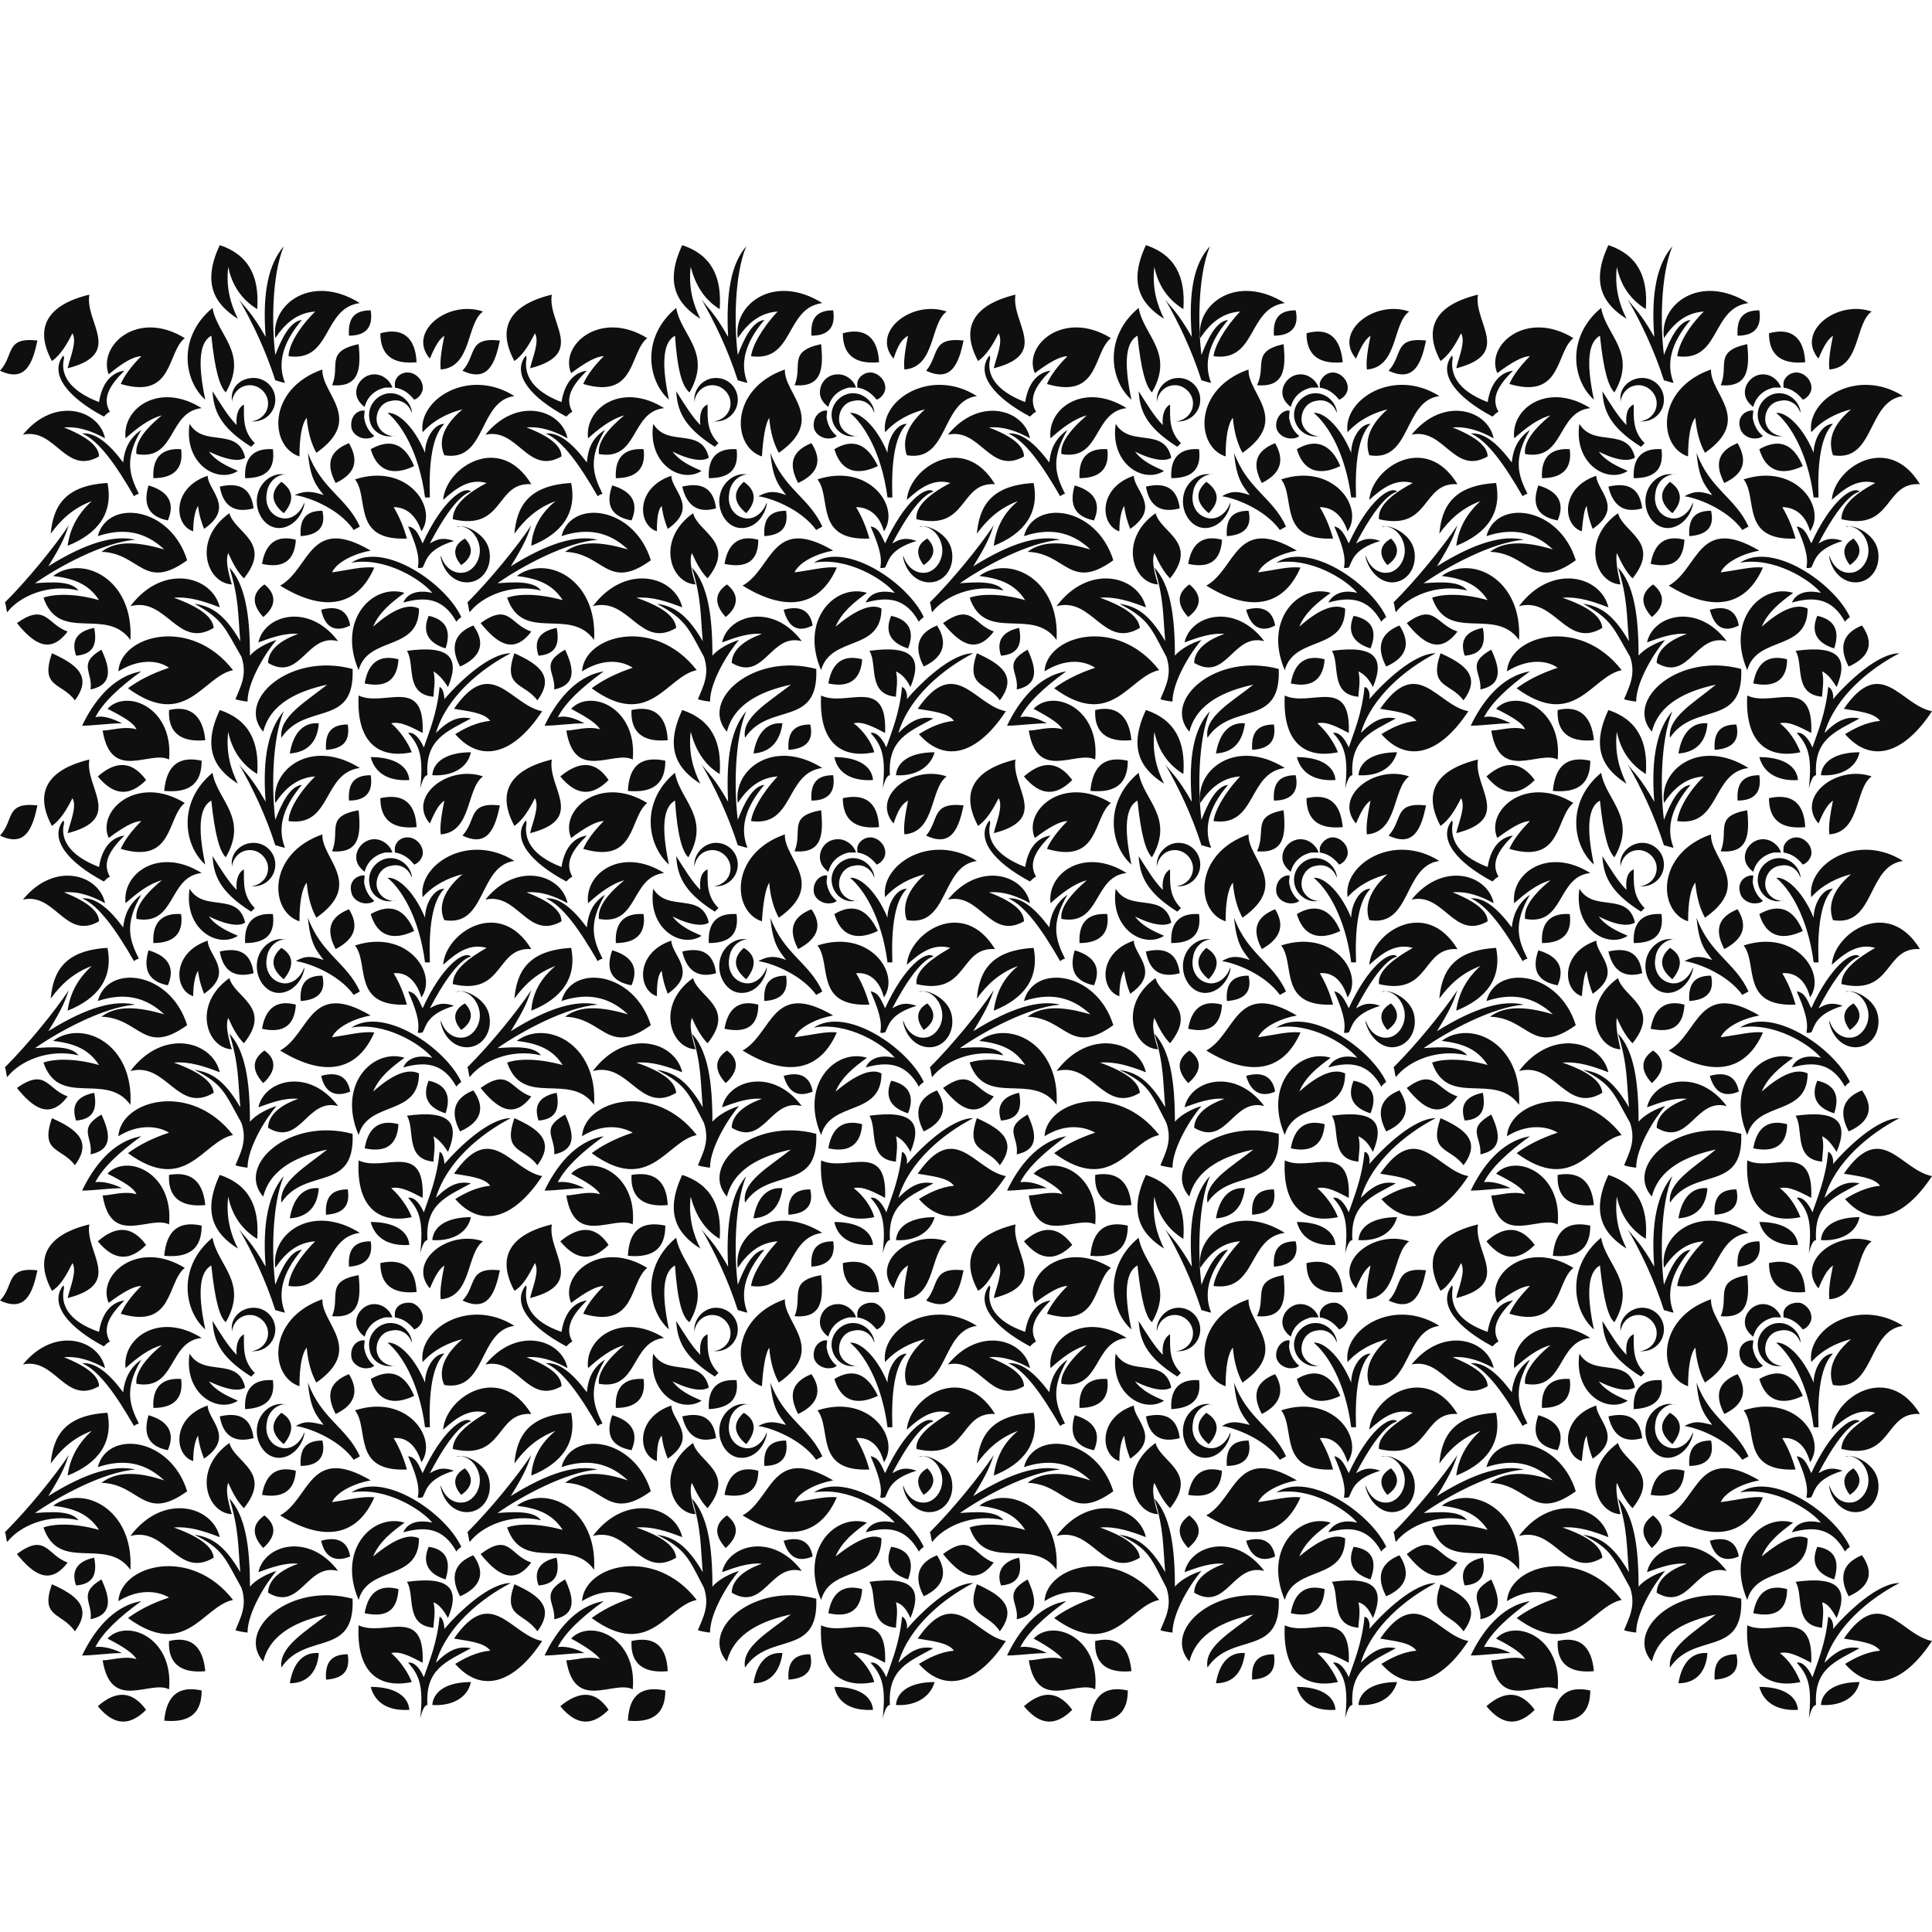
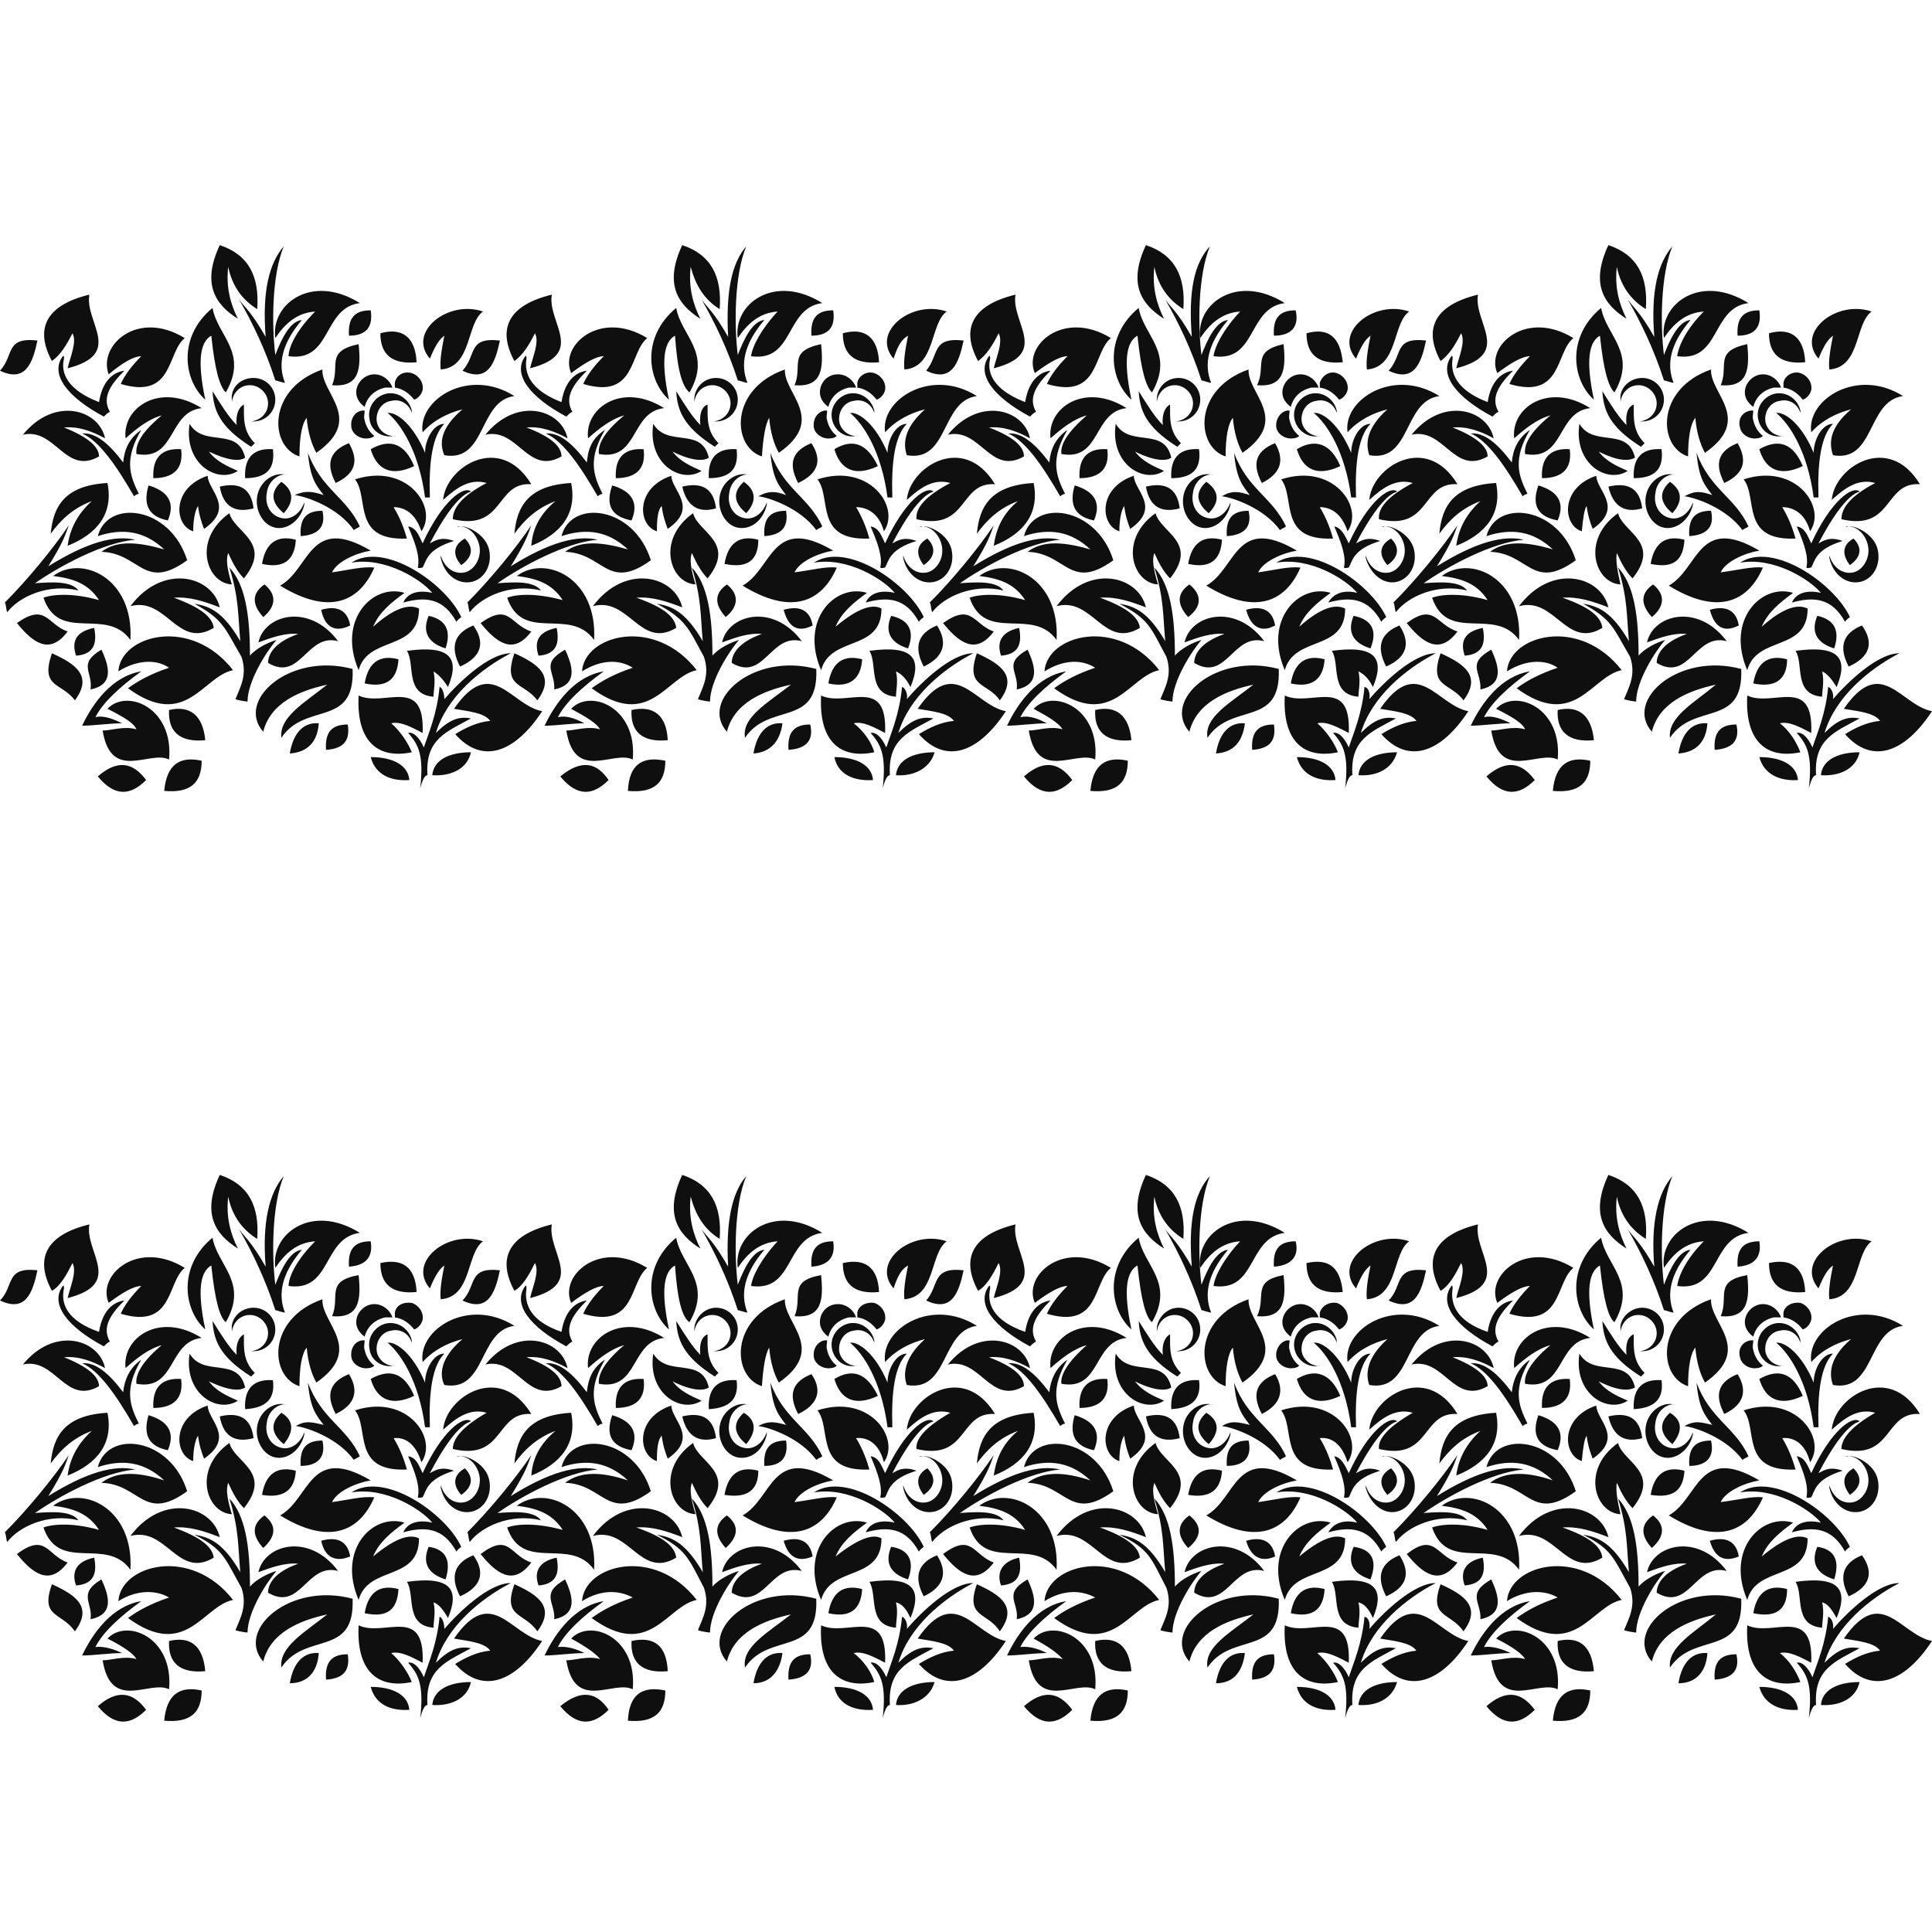
<svg xmlns="http://www.w3.org/2000/svg" xml:space="preserve" id="Warstwa_1" x="0" y="0" version="1.1" viewBox="0 0 160 160">
  <style>.st0{fill-rule:evenodd;clip-rule:evenodd;fill:#0f0f0f}</style>
  <g id="Warstwa_x0020_1">
    <path d="M26.1 25.8c-1.5.1-2.5 1-3.3 2.2-.4-2.8 3-5.4 7-2.9-3.1.4-2.3 4.9-5.9 4.4 0-.8.7-2.2 2.2-3.7m-7.2-3.7c-.2 1.7.2 3.1.8 4.3-1.9-1.2-3-2.9-1.5-6.1 2.4.8 3.3 2.6 3.1 5.3-1.3-.8-2.1-2-2.4-3.5m3.1 5.8c-1.2-2.1-1.7-2.4-2.2-3.1 1.1 1.9 2.2 4.2 3 6.7.1 0 .6.2.8.2-.6-1.5-.3-3.2 1.4-5.2-1 .1-1.7 1.6-2.2 2.9-.3-2.4-.3-6.6.7-9-1.2 1.4-1.8 3.7-1.5 7.5M0 30.7c2.1 1 2.7-.6 3.1-2.5-2.7-.3-1.9 1.2-3.1 2.5M6.2 58c1.5-2 .1-3-1.9-3.9-1 2.9.8 2.4 1.9 3.9m1.3-.9c1.9-.4 1.6-1.8.9-3.3-2 1.2-.7 1.8-.9 3.3m9.5 4.2c-2.1.2-3.1-.7-3-2.5 1.7-.4 2.8.4 3 2.5m-6.9-1.4c-1 0-2.4.2-3.3.2.9-1.9 2.5-4.1 4.9-4.5-1.8 1.3-3.2 2.6-3.8 3.8.7-.2 1.6.2 2.2.5m1.2.5c-1-.3-2.1.1-2.8.1.7 4.3 3.9 1.6 5.5 2.4.4-4.3-3.5-5.9-5.1-4.2 1.4.7 2.2 1.2 2.4 1.7m2.7-5.1c-1.5.5-2.6 1.1-3.4 1.7 4.8 3.5 6.2-1 8.7-1.5-3.5-4.5-9.3-2.9-9.5.1 1.6-1 3.2-1 4.2-.3m24.1-.1c-.9-1.7-.4-2.8 1.1-3.4 1 1.4.7 2.6-1.1 3.4m-1.3 2.7c1.2-1.4 3.7-3.8 5.5-3.8-2.5 1.3-5.3 3.6-6.2 6.6 1.1-1.1 1.9-1.4 2.9-1.2-2 1.1-3.8 1.7-3.6 4.7-.2 0-.4.3-.6 1.1.3-2.7-.1-3.6-1-4.6.4-.1.9.3 1.3 1.2.4-1.2 1.1-2.8 1.3-5 .2 0 .4.5.4 1m-.9-2.3c.2.8 0 1.6 0 2.1-2.4-.2-1.5-2.7-2.2-3.8 3.6-.5 4.4.6 3.4 3-.5-.8-.9-1.1-1.2-1.3m1.8 5.2c2.2 2.5 4.9 1.6 7.2-1.9-2.6-.5-4.2-4.7-7.3-.2 1.1.2 2.5.3 3 1-1.1.1-2.1.6-2.9 1.1m-3.6 1.5c-2.9.6-4.6-1-4.4-4.7 2.1 1 5.5-1.7 5.3 3.1-.8-.4-1.8-1-2.6-.8.7.6 1.4 1.6 1.7 2.4m-7-5.6c-2.3.5-4.7 1.5-5.3 3.9-2.3-2.6 2.2-6.6 7.4-5.2.2 4.9-3.9 2.7-5.9 5.7-.2-1.7 1.9-2.9 3.8-4.4M8.2 33.3c.3-1.9 1.3-2.5 2.1-2.6-1.1 1.1-1.9 2.2-1.2 3.4-.2.1-.3.2-.5.4-3-1.6-4.5-3.5-3.4-5 .1-.1.1.1.1.2-.3 1.2.3 2.6 2.9 3.6m-3.9-3.4c-1.4-2.6-.6-4.6 3.1-5.5-.4 2.3 2.9 4.9-1.8 6.1.2-.9.8-2.2.4-2.9-.5 1-1 1.8-1.7 2.3m12.1 12c.1.8.3 1.4.5 1.9 2.6-1.8.3-3.2.3-4.4-3 1-2.8 4.1-1.2 4.6 0-1.1.2-1.8.4-2.1m-2.8 3.6c-1.6-1.5-3.4-1.8-5.5-1.1.8-3.1 6-2.5 7.4 2-3.6 2.6-3.9-.6-7.1-.7 1.3-1 3.1-.8 5.2-.2m-5.4 4.2c-.9-1.4-2.2-1.8-3.8-2 2.4-1.8 6.7.2 6.4 5.3-2-2.8-5.9.3-7.2-3.5.8-.3 2.5-.4 4.6.2m-.6-8.2c-1.6.6-2.6 1.6-3.4 2.7.2-2.2 1.1-4 4.7-4.2.5 2.5-.8 4.2-3.3 5.2.2-1.5.9-2.7 2-3.7M4 46.9c1.3-2.1 1.4-2.6 1.7-3.4-1.2 1.8-3.4 4.5-5.3 6.4.1.1.1.6.2.8 1-1.3 3.4-2.4 5.9-1.8-.6-.8-2.2-.7-3.6-.6 2-1.4 5.7-3.4 8.3-3.6-1.7-.4-4 .2-7.2 2.2m8.7-7.3c-.1-1.8.8-2.5 2.3-2.4.2 1.5-.5 2.4-2.3 2.4M20 54.4c.5 1.5-.1 2.5-.5 3.5.2.1.9.2 1 .2 0-1.7 1.6-4.2 2.4-5.1-.7.2-1.7.7-2.2 1.3 0-3.4-.4-5.9-1.7-7.3.8 2.6.7 3.9.9 6.1-1.4-2.4-2.5-2.9-3.8-3.1 2.4 1.3 2.5 2 3.9 4.4m4.7-1.9c-1.1-.1-2.2.3-3.3.7.5-2.3 4.2-3.3 6.6-.1-2.6-.7-3.1 3.4-5.8 1.8 0-.7.5-1.7 2.5-2.4m-10.3-3c1.3-.1 2.5.3 3.8.8-.6-2.6-4.7-3.7-7.4-.1 3-.8 3.9 3.6 6.9 1.8-.1-.9-1.1-1.7-3.3-2.5m7.4 1.6c-1-1.1-.9-2 .1-2.7 1 .8 1 1.8-.1 2.7m-2.9-5.3c.4.9.8 1.6 1.3 2.1 2.4-3-.8-3.8-1.2-5.4-3.1 2.2-1.9 5.8.2 5.9-.4-1.3-.5-2.1-.3-2.6m-7.2-16.3c-.8.8-1.4 1.6-1.7 2.3 4.4 1.3 3.8-2.6 5.3-3.8-3.9-2.4-7.2.6-6.3 3q1.8-1.5 2.7-1.5m-1.5 8.8c-1.2-1.6-2.3-2.5-3.4-2.4 1.4.6 2.8 2.6 4.3 5.2.1-.1.3-.2.4-.2-.8-1.6-1.2-2.9.2-5.3-1 .7-1.4 1.6-1.5 2.7m-4.9-2.9c1.2-.1 2.3.3 3.4.9-.5-2.4-4.2-3.5-6.8-.3 2.7-.6 3.5 3.4 6.3 1.8 0-.8-.9-1.6-2.9-2.4m8.1-1c-1.1.3-2.1 1.1-3 1.9-.3-2.5 2.8-4.7 6.3-2.5-2.8.3-2.1 4.4-5.4 3.8-.1-.8.4-1.8 2.1-3.2m22.4 14.7c-.9-1.1-3.9-3-6.7-2.5 2.7-1.8 7.8 1.7 9.1 4.5-.1.1-.3.2-.4.4-1.1-2-2.6-2.1-4.4-1.6.3-.7 1.1-1.1 2.4-.8m-4.9 2.8c.5-1.2 1.5-2 2.6-2.8-2.6-.8-5.6 2.2-3.8 6.4.8-2.9 5-1.5 5-5.1-.8-.4-2-.1-3.8 1.5M31 47c-1.3 3-3.9 3.9-7.8 1.5 2.5-1.4 2.4-5.9 7.5-2.9-1.2.2-2.8.9-3.2 1.8 1.4-.2 2.5-.5 3.5-.4m7.2-.2c1-.7 1-1.5.3-2.2-.9.5-1.1 1.3-.3 2.2m.8 1.4c1.1-.2 1.8-1.4 1.5-2.7s-1.9-2-2.4-1.9-.1 0-.2 0c.8-.1 1.6.6 1.8 1.6s-.4 2-1.2 2.2c-.9.2-1.7-.4-2-1.4v.2c.3 1.4 1.4 2.2 2.5 2m1.3-8.2c-1.4-.4-2.5.4-3.6 1.4.2-2.7 4.7-5.6 7.3-1.3-3-.2-2.2 3.9-6.5 2.9 0-.9.7-1.9 2.8-3m-6.5 3.6c.6 1.4 1 2.5.8 3.4.1.1.3 0 .4 0 .3-.5.3-1.5 2.6-2.2-1.1-.4-1.6 0-2 .2 2.3-4.4 3.4-4.2 3.4-4.3-.6-.5-2.4.8-4 4.3-.3-.6-.5-1.3-1.2-1.4M32.6 42c.6 1 .9 1.9 1.1 2.6-4.6.2-3.1-3.4-4.3-4.9 4.3-1.4 6.9 2.3 5.5 4.3-.5-1.5-1.4-2-2.3-2m-9.1.5c-1.1-.9-1.1-1.8-.2-2.6 1 .7 1.1 1.6.2 2.6m11.7-5c-1-2.4-2.4-3.4-3.1-3.3 1.1.9 2.6 3.2 3.1 7h.4c-.1-2.9.2-5.1 1.2-6.1-.9 0-1.6 1.3-1.6 2.4m-.9 1.1c-1.9.9-3.1.3-3.6-1.4 1.6-.9 2.8-.5 3.6 1.4m4-4.7c-1.2.3-2.4.9-3.3 1.9-.4-2.7 3.8-5.4 7.6-3-3 .4-2.3 5.5-5.8 4.9-.4-.9-.4-2.2 1.5-3.8m-7.7.8c-.2-1 .5-1.9 1.4-2.1 1-.2 1.9.5 2.1 1.4v.2c-.2-.7-.9-1.2-1.7-1-.8.1-1.3.9-1.2 1.7.1.7.8 1.3 1.6 1.2h-.2c-.9.2-1.9-.4-2-1.4m3.9-4.7c-2.1.2-3-.7-3-2.4 1.8-.5 2.9.3 3 2.4m2.3-2.2c-.2 1-.4 2.1-.3 2.8 2.6-.2 2.1-3.8 3.5-4.8-2.9-1-6.3 1.7-4.4 3.9.5-1.2.8-1.6 1.2-1.9m-11.4 6.8c.1 1.2.4 2.2.8 2.9 4-2.8.4-4.9.5-6.9-4.6 1.6-4.4 6.4-1.9 7.2 0-1.6.2-2.7.6-3.2m2.4 5.4c-.9-1.7-.4-2.7 1.1-3.3.8 1.4.6 2.5-1.1 3.3m-1 1c-.6-.8-1.1-1.3-1.3-3.5 1.1 3 3.2 3.7 4.3 6.1-.1.1-.4.2-.5.3-1.3-1.9-4-2.8-4.9-2.9.9-.4 1.5-.3 2.4 0m-4 2.7c-1-.2-1.7-1.4-1.5-2.6s1.3-2 2.3-1.8h.2c-.8-.1-1.6.6-1.7 1.5-.2 1 .3 1.9 1.2 2.1.8.2 1.6-.4 1.9-1.3v.2c-.3 1.3-1.4 2.1-2.4 1.9m-3.2-8.5c-.7-.7-1.3-1.7-2-2.8.1 1.5.5 2.9 3.2 4.6l.3-.3c-1-1-.9-2.1-.9-3.2-.4.2-.7.8-.6 1.7m1.4-3.9c1 0 1.8.8 1.8 1.8s-.8 1.8-1.8 1.8h-.2c.8-.1 1.4-.7 1.4-1.5s-.7-1.5-1.5-1.5-1.4.6-1.5 1.4v-.2c-.1-1 .7-1.8 1.8-1.8m-3.5-3.5c-.9.5-1.2 2-.5 5.3-1.8-1.6-2.3-5.2.6-7.6.4 2.3 3 3.7 1.1 7-.5-.5-.9-1.8-1.2-4.7m-.2 9.6c.6.8 1.5 1.2 2.4 1.6-1.7 1.1-4.5-.6-4-3.9 1.2 2 4 .2 4.6 2.8-.4.3-1.3.3-3-.5m10.2-5.5c2.3.2 2.4-1.4 2.2-3.4-2.8.6-1.5 1.8-2.2 3.4m-15.2 8.3c1.7.5 2.2 1.5 1.6 2.9-1.5-.3-2.1-1.2-1.6-2.9m1.3 25.3c2.2.2 3.1-.7 3.1-2.5-1.8-.4-2.9.3-3.1 2.5m-5.5-1.2c1.4 1.7 2.7 1.6 4 .3-1.1-1.5-2.4-1.7-4-.3M30 34h.2c0 .3-.1.5 0 .8.1.5.4 1 .8 1.3-.1.1-.3.2-.5.2-.6.1-1.3-.3-1.4-.9s.2-1.3.9-1.4m1-3c.7 0 1.3.5 1.5 1.1h-.6c-.9.2-1.5.8-1.7 1.6-.4-.3-.7-.7-.7-1.2 0-.8.7-1.5 1.5-1.5m3.1-.1c.6.2 1 .8.9 1.4-.1.4-.4.7-.7.8-.4-.5-.9-.9-1.6-1v-.4c.1-.6.7-1 1.4-.8m-13.8 8.7c-.1-1.8.8-2.5 2.3-2.4.2 1.6-.5 2.4-2.3 2.4m-2.1.7c1.7-.4 2.6.2 2.8 1.8-1.5.4-2.5-.1-2.8-1.8m3.5 6.4c.3-1.8 1.3-2.4 2.8-2-.1 1.7-1 2.4-2.8 2m3.2-2.3c-.1-1.5.5-2.1 1.8-2.1q.45 1.95-1.8 2.1m4-16.6c-.1-1.5.5-2.1 1.8-2.1.2 1.3-.3 2.1-1.8 2.1m1.3 28.8c.3-1.8 1.3-2.4 2.8-2-.1 1.6-.9 2.4-2.8 2m6.7-2.9c-1.6-.5-1.9-1.5-1.4-2.7 1.4.3 1.9 1.2 1.4 2.7M27 62.1c-.1-1.5.5-2.1 1.8-2.1.2 1.3-.3 2-1.8 2.1m-.4-11.6c1.4-.4 2.2.1 2.4 1.3-1.2.6-2.1.2-2.4-1.3m-21 1.8c-1.5 2-2.9.9-4.2-.7 2.4-1.7 2.5.1 4.2.7m2.2-.3c.3 1.5-.2 2.2-1.5 2.3-.4-1.2 0-2 1.5-2.3M24 62.4c.3-1.8 1.2-2.6 2.4-2.5-.1 1.5-.9 2.4-2.4 2.5m6.7.3c1.9 0 3.1.7 3.2 1.9-1.5.1-2.8-.4-3.2-1.9m8.3-.4c-1.9 0-3.1.7-3.2 1.9 1.5.1 2.9-.5 3.2-1.9M64.4 25.8c-1.5.1-2.5 1-3.3 2.2-.4-2.8 3-5.4 7-2.9-3.1.4-2.3 4.9-5.9 4.4.1-.8.8-2.2 2.2-3.7m-7.2-3.7c-.2 1.7.2 3.1.8 4.3-1.9-1.2-3-2.9-1.5-6.1 2.4.8 3.3 2.6 3.1 5.3-1.3-.8-2-2-2.4-3.5m3.1 5.8c-1.2-2.1-1.7-2.4-2.2-3.1 1.1 1.9 2.2 4.2 3 6.7.1 0 .6.2.8.2-.6-1.5-.3-3.2 1.4-5.2-1 .1-1.7 1.6-2.2 2.9-.3-2.4-.3-6.6.7-9-1.2 1.4-1.7 3.7-1.5 7.5m-22 2.8c2.1 1 2.7-.6 3.1-2.5-2.7-.3-1.9 1.2-3.1 2.5M44.5 58c1.5-2 .1-3-1.9-3.9-1 2.9.8 2.4 1.9 3.9m1.4-.9c1.9-.4 1.6-1.8.9-3.3-2.1 1.2-.8 1.8-.9 3.3m9.4 4.2c-2.1.2-3.1-.7-3-2.5 1.8-.4 2.9.4 3 2.5m-6.9-1.4c-1 0-2.4.2-3.3.2.9-1.9 2.5-4.1 4.9-4.5-1.8 1.3-3.2 2.6-3.8 3.8.8-.2 1.6.2 2.2.5m1.3.5c-1-.3-2.1.1-2.8.1.7 4.3 3.9 1.6 5.5 2.4.4-4.3-3.5-5.9-5.1-4.2 1.3.7 2.1 1.2 2.4 1.7m2.7-5.1c-1.5.5-2.6 1.1-3.4 1.7 4.8 3.5 6.2-1 8.7-1.5-3.5-4.5-9.3-2.9-9.5.1 1.6-1 3.1-1 4.2-.3m24.1-.1c-.9-1.7-.4-2.8 1.1-3.4.9 1.4.6 2.6-1.1 3.4m-1.4 2.7c1.2-1.4 3.7-3.8 5.5-3.8-2.5 1.3-5.3 3.6-6.2 6.6 1.1-1.1 1.9-1.4 2.9-1.2-2 1.1-3.8 1.7-3.6 4.7-.2 0-.4.3-.6 1.1.3-2.7-.1-3.6-1-4.6.4-.1.9.3 1.3 1.2.4-1.2 1.1-2.8 1.3-5 .2 0 .5.5.4 1m-.9-2.3c.2.8 0 1.6 0 2.1-2.4-.2-1.5-2.7-2.2-3.8 3.6-.5 4.4.6 3.4 3-.4-.8-.8-1.1-1.2-1.3m1.9 5.2c2.2 2.5 4.9 1.6 7.2-1.9-2.6-.5-4.2-4.7-7.3-.2 1.1.2 2.5.3 3 1-1.1.1-2.1.6-2.9 1.1m-3.7 1.5c-2.9.6-4.6-1-4.4-4.7 2.1 1 5.5-1.7 5.3 3.1-.8-.4-1.8-1-2.6-.8.8.6 1.5 1.6 1.7 2.4m-6.9-5.6c-2.3.5-4.7 1.5-5.3 3.9-2.3-2.6 2.2-6.6 7.4-5.2.2 4.9-3.9 2.7-5.9 5.7-.3-1.7 1.9-2.9 3.8-4.4m-19-23.4c.3-1.9 1.3-2.5 2.1-2.6-1.1 1.1-1.9 2.2-1.2 3.4-.2.1-.3.2-.5.4-3-1.6-4.5-3.5-3.4-5 .1-.1.1.1.1.2-.2 1.2.3 2.6 2.9 3.6m-3.9-3.4c-1.4-2.6-.6-4.6 3.1-5.5-.4 2.3 2.9 4.9-1.8 6.1.2-.9.8-2.2.4-2.9-.5 1-1 1.8-1.7 2.3m12.2 12c.1.8.3 1.4.5 1.9 2.6-1.8.3-3.2.3-4.4-3 1-2.8 4.1-1.2 4.6 0-1.1.1-1.8.4-2.1M52 45.5c-1.6-1.5-3.4-1.8-5.5-1.1.8-3.1 6-2.5 7.4 2-3.6 2.6-3.9-.6-7.1-.7 1.3-1 3.1-.8 5.2-.2m-5.4 4.2c-.9-1.4-2.2-1.8-3.8-2 2.4-1.8 6.7.2 6.4 5.3-2-2.8-5.9.3-7.2-3.5.8-.3 2.4-.4 4.6.2m-.6-8.2c-1.6.6-2.6 1.6-3.4 2.7.2-2.2 1.1-4 4.7-4.2.5 2.5-.8 4.2-3.3 5.2.1-1.5.8-2.7 2-3.7m-3.7 5.4c1.3-2.1 1.4-2.6 1.7-3.4-1.2 1.8-3.4 4.5-5.3 6.4.1.1.1.6.2.8 1-1.3 3.4-2.4 5.9-1.8-.6-.8-2.2-.7-3.6-.6 2-1.4 5.7-3.4 8.3-3.6-1.7-.4-4 .2-7.2 2.2m8.7-7.3c-.1-1.8.8-2.5 2.3-2.4.2 1.5-.5 2.4-2.3 2.4m7.3 14.8c.5 1.5-.1 2.5-.5 3.5.2.1.9.2 1 .2 0-1.7 1.6-4.2 2.4-5.1-.7.2-1.7.7-2.2 1.3 0-3.4-.4-5.9-1.7-7.3.8 2.6.7 3.9.9 6.1-1.4-2.4-2.5-2.9-3.8-3.1 2.4 1.3 2.6 2 3.9 4.4m4.8-1.9c-1.1-.1-2.2.3-3.3.7.5-2.3 4.2-3.3 6.6-.1-2.6-.7-3.1 3.4-5.8 1.8 0-.7.5-1.7 2.5-2.4m-10.4-3c1.3-.1 2.5.3 3.8.8-.6-2.6-4.7-3.7-7.4-.1 3-.8 3.9 3.6 6.9 1.8-.1-.9-1-1.7-3.3-2.5m7.4 1.6c-1-1.1-.9-2 .1-2.7 1 .8 1 1.8-.1 2.7m-2.8-5.3c.4.9.8 1.6 1.3 2.1 2.4-3-.8-3.8-1.2-5.4-3.1 2.2-1.9 5.8.2 5.9-.4-1.3-.5-2.1-.3-2.6M50 29.5c-.8.8-1.4 1.6-1.7 2.3 4.4 1.3 3.8-2.6 5.3-3.8-3.9-2.4-7.3.6-6.3 2.9 1.2-.9 2.1-1.4 2.7-1.4m-1.4 8.8c-1.2-1.6-2.3-2.5-3.4-2.4 1.4.6 2.8 2.6 4.3 5.2.1-.1.3-.2.4-.2-.8-1.6-1.2-2.9.2-5.3-1.1.7-1.4 1.6-1.5 2.7m-5-2.9c1.2-.1 2.3.3 3.4.9-.5-2.4-4.2-3.5-6.8-.3 2.7-.6 3.5 3.4 6.3 1.8 0-.8-.8-1.6-2.9-2.4m8.1-1c-1.1.3-2.1 1.1-3 1.9-.3-2.5 2.8-4.7 6.3-2.5-2.8.3-2.1 4.4-5.4 3.8-.1-.8.4-1.8 2.1-3.2m22.4 14.7c-.9-1.1-3.9-3-6.7-2.5 2.7-1.8 7.8 1.7 9.1 4.5-.1.1-.3.2-.4.4-1.1-2-2.6-2.1-4.4-1.6.3-.7 1.1-1.1 2.4-.8m-4.9 2.8c.5-1.2 1.5-2 2.6-2.8-2.6-.8-5.6 2.2-3.8 6.4.8-2.9 5-1.5 5-5.1-.7-.4-1.9-.1-3.8 1.5m.1-4.9c-1.3 3-3.9 3.9-7.8 1.5 2.5-1.4 2.4-5.9 7.5-2.9-1.2.2-2.8.9-3.2 1.8 1.5-.2 2.6-.5 3.5-.4m7.2-.2c1-.7 1-1.5.3-2.2-.9.5-1 1.3-.3 2.2m.8 1.4c1.1-.2 1.8-1.4 1.5-2.7s-1.9-2-2.4-1.9-.1 0-.2 0c.8-.1 1.6.6 1.8 1.6s-.4 2-1.2 2.2c-.9.2-1.7-.4-2-1.4v.2c.3 1.4 1.4 2.2 2.5 2m1.4-8.2c-1.4-.4-2.5.4-3.6 1.4.2-2.7 4.7-5.6 7.3-1.3-3-.2-2.2 3.9-6.5 2.9-.1-.9.7-1.9 2.8-3m-6.6 3.6c.6 1.4 1 2.5.8 3.4.1.1.3 0 .4 0 .3-.5.3-1.5 2.6-2.2-1.1-.4-1.6 0-2 .2 2.3-4.4 3.4-4.2 3.4-4.3-.6-.5-2.4.8-4 4.3-.3-.6-.5-1.3-1.2-1.4M70.9 42c.6 1 .9 1.9 1.1 2.6-4.6.2-3.1-3.4-4.3-4.9 4.3-1.4 6.9 2.3 5.5 4.3-.4-1.5-1.4-2-2.3-2m-9.1.5c-1.1-.9-1.1-1.8-.2-2.6 1 .7 1.1 1.6.2 2.6m11.7-5c-1-2.4-2.4-3.4-3.1-3.3 1.1.9 2.6 3.2 3.1 7h.4c-.1-2.9.2-5.1 1.2-6.1-.9 0-1.6 1.3-1.6 2.4m-.8 1.1c-1.9.9-3.1.3-3.6-1.4 1.5-.9 2.7-.5 3.6 1.4m3.9-4.7c-1.2.3-2.4.9-3.3 1.9-.4-2.7 3.8-5.4 7.6-3-3 .4-2.3 5.5-5.8 4.9-.3-.9-.3-2.2 1.5-3.8m-7.7.8c-.2-1 .5-1.9 1.4-2.1 1-.2 1.9.5 2.1 1.4v.2c-.2-.7-.9-1.2-1.7-1-.8.1-1.3.9-1.2 1.7.1.7.8 1.3 1.6 1.2h-.2c-.9.2-1.8-.4-2-1.4m3.9-4.7c-2.1.2-3-.7-3-2.4 1.8-.5 2.9.3 3 2.4m2.4-2.2c-.2 1-.4 2.1-.3 2.8 2.6-.2 2.1-3.8 3.5-4.8-2.9-1-6.3 1.7-4.4 3.9.4-1.2.7-1.6 1.2-1.9m-11.5 6.8c.1 1.2.4 2.2.8 2.9 4-2.8.4-4.9.5-6.9-4.6 1.6-4.4 6.4-1.9 7.2.1-1.6.3-2.7.6-3.2m2.4 5.4c-.9-1.7-.4-2.7 1.1-3.3.9 1.4.6 2.5-1.1 3.3m-1 1c-.6-.8-1.1-1.3-1.3-3.5 1.1 3 3.2 3.7 4.3 6.1-.1.1-.4.2-.5.3-1.3-1.8-3.9-2.7-4.8-2.8.9-.5 1.5-.4 2.3-.1m-4 2.7c-1-.2-1.7-1.4-1.5-2.6s1.3-2 2.3-1.8h.2c-.8-.1-1.6.6-1.7 1.5-.2 1 .3 1.9 1.2 2.1.8.2 1.6-.4 1.9-1.3v.2c-.3 1.3-1.3 2.1-2.4 1.9M58 35.2c-.7-.7-1.3-1.7-2-2.8.1 1.5.5 2.9 3.2 4.6l.3-.3c-1-1-.9-2.1-.9-3.2-.5.2-.7.8-.6 1.7m1.3-3.9c1 0 1.8.8 1.8 1.8s-.8 1.8-1.8 1.8h-.2c.8-.1 1.4-.7 1.4-1.5s-.7-1.5-1.5-1.5-1.4.6-1.5 1.4v-.2c0-1 .8-1.8 1.8-1.8m-3.4-3.5c-.9.5-1.2 2-.5 5.3-1.8-1.6-2.3-5.2.6-7.6.4 2.3 3 3.7 1.1 7-.6-.5-1-1.8-1.2-4.7m-.2 9.6c.6.8 1.5 1.2 2.4 1.6-1.7 1.1-4.5-.6-4-3.9 1.2 2 4 .2 4.6 2.8-.4.3-1.4.3-3-.5m10.1-5.5c2.3.2 2.4-1.4 2.2-3.4-2.8.6-1.5 1.8-2.2 3.4m-15.1 8.3c1.7.5 2.2 1.5 1.6 2.9-1.6-.3-2.2-1.2-1.6-2.9M52 65.5c2.2.2 3.1-.7 3.1-2.5-1.9-.4-3 .3-3.1 2.5m-5.6-1.2c1.4 1.7 2.7 1.6 4 .3-1-1.5-2.3-1.7-4-.3M68.3 34h.2c0 .3-.1.5 0 .8.1.5.4 1 .8 1.3-.1.1-.3.2-.5.2-.6.1-1.3-.3-1.4-.9-.1-.7.3-1.3.9-1.4m1.1-3c.7 0 1.3.5 1.5 1.1h-.6c-.9.2-1.5.8-1.7 1.6-.4-.3-.7-.7-.7-1.2 0-.8.6-1.5 1.5-1.5m3-.1c.6.2 1 .8.9 1.4-.1.4-.4.7-.7.8-.4-.5-.9-.9-1.6-1v-.4c.1-.6.8-1 1.4-.8m-13.7 8.7c-.1-1.8.8-2.5 2.3-2.4.2 1.6-.5 2.4-2.3 2.4m-2.2.7c1.7-.4 2.6.2 2.8 1.8-1.4.4-2.4-.1-2.8-1.8m3.5 6.4c.3-1.8 1.3-2.4 2.8-2 0 1.7-.9 2.4-2.8 2m3.3-2.3c-.1-1.5.5-2.1 1.8-2.1.2 1.3-.3 2-1.8 2.1m3.9-16.6c-.1-1.5.5-2.1 1.8-2.1.2 1.3-.3 2.1-1.8 2.1m1.4 28.8c.3-1.8 1.3-2.4 2.8-2-.1 1.6-1 2.4-2.8 2m6.6-2.9c-1.6-.5-1.9-1.5-1.4-2.7 1.4.3 2 1.2 1.4 2.7m-9.9 8.4c-.1-1.5.5-2.1 1.8-2.1q.45 1.95-1.8 2.1m-.4-11.6c1.4-.4 2.2.1 2.4 1.3-1.2.6-2 .2-2.4-1.3M44 52.3c-1.5 2-2.9.9-4.2-.7 2.4-1.7 2.4.1 4.2.7m2.1-.3c.3 1.5-.2 2.2-1.5 2.3-.4-1.2 0-2 1.5-2.3m16.3 10.4c.3-1.8 1.2-2.6 2.4-2.5-.2 1.5-1 2.4-2.4 2.5m6.7.3c1.9 0 3.1.7 3.2 1.9-1.5.1-2.9-.4-3.2-1.9m8.3-.4c-1.9 0-3.1.7-3.2 1.9 1.4.1 2.8-.5 3.2-1.9M102.7 25.8c-1.5.1-2.5 1-3.3 2.2-.4-2.8 3-5.4 7-2.9-3.1.4-2.3 4.9-5.9 4.4.1-.8.8-2.2 2.2-3.7m-7.1-3.7c-.2 1.7.2 3.1.8 4.3-1.9-1.2-3-2.9-1.5-6.1 2.4.8 3.3 2.6 3.1 5.3-1.3-.8-2.1-2-2.4-3.5m3.1 5.8c-1.2-2.1-1.7-2.4-2.2-3.1 1.1 1.9 2.2 4.2 3 6.7.1 0 .6.2.8.2-.6-1.5-.3-3.2 1.4-5.2-1 .1-1.7 1.6-2.2 2.9-.3-2.4-.3-6.6.7-9-1.3 1.4-1.8 3.7-1.5 7.5m-22 2.8c2.1 1 2.7-.6 3.1-2.5-2.7-.3-2 1.2-3.1 2.5M82.8 58c1.5-2 .1-3-1.9-3.9-1 2.9.9 2.4 1.9 3.9m1.4-.9c1.9-.4 1.6-1.8.9-3.3-2.1 1.2-.7 1.8-.9 3.3m9.5 4.2c-2.1.2-3.1-.7-3-2.5 1.7-.4 2.8.4 3 2.5m-7-1.4c-1 0-2.4.2-3.3.2.9-1.9 2.5-4.1 4.9-4.5-1.8 1.3-3.2 2.6-3.8 3.8.8-.2 1.6.2 2.2.5m1.3.5c-1-.3-2.1.1-2.8.1.7 4.3 3.9 1.6 5.5 2.4.4-4.3-3.5-5.9-5.1-4.2 1.3.7 2.1 1.2 2.4 1.7m2.7-5.1c-1.5.5-2.6 1.1-3.4 1.7 4.8 3.5 6.2-1 8.7-1.5-3.5-4.5-9.3-2.9-9.5.1 1.6-1 3.1-1 4.2-.3m24.1-.1c-.9-1.7-.4-2.8 1.1-3.4.9 1.4.7 2.6-1.1 3.4m-1.4 2.7c1.2-1.4 3.7-3.8 5.5-3.8-2.5 1.3-5.3 3.6-6.2 6.6 1.1-1.1 1.9-1.4 2.9-1.2-2 1.1-3.8 1.7-3.6 4.7-.2 0-.4.3-.6 1.1.3-2.7-.1-3.6-1-4.6.4-.1.9.3 1.3 1.2.4-1.2 1.1-2.8 1.3-5 .3 0 .5.5.4 1m-.9-2.3c.2.8 0 1.6 0 2.1-2.4-.2-1.5-2.7-2.2-3.8 3.6-.5 4.4.6 3.4 3-.4-.8-.8-1.1-1.2-1.3m1.9 5.2c2.2 2.5 4.9 1.6 7.2-1.9-2.6-.5-4.2-4.7-7.3-.2 1.1.2 2.5.3 3 1-1.1.1-2.1.6-2.9 1.1m-3.6 1.5c-2.9.6-4.6-1-4.4-4.7 2.1 1 5.5-1.7 5.3 3.1-.8-.4-1.8-1-2.6-.8.7.6 1.4 1.6 1.7 2.4m-7-5.6c-2.3.5-4.7 1.5-5.3 3.9-2.3-2.6 2.2-6.6 7.4-5.2.2 4.9-3.9 2.7-5.9 5.7-.3-1.7 1.9-2.9 3.8-4.4M84.9 33.3c.3-1.9 1.3-2.5 2.1-2.6-1.1 1.1-1.9 2.2-1.2 3.4-.2.1-.3.2-.5.4-3-1.6-4.5-3.5-3.4-5 .1-.1.1.1.1.2-.3 1.2.3 2.6 2.9 3.6M81 29.9c-1.4-2.6-.6-4.6 3.1-5.5-.4 2.3 2.9 4.9-1.8 6.1.2-.9.8-2.2.4-2.9-.5 1-1 1.8-1.7 2.3m12.1 12c.1.8.3 1.4.5 1.9 2.6-1.8.3-3.2.3-4.4-3 1-2.8 4.1-1.2 4.6 0-1.1.2-1.8.4-2.1m-2.8 3.6c-1.6-1.5-3.4-1.8-5.5-1.1.8-3.1 6-2.5 7.4 2-3.6 2.6-3.9-.6-7.1-.7 1.3-1 3.1-.8 5.2-.2m-5.4 4.2c-.9-1.4-2.2-1.8-3.8-2 2.4-1.8 6.7.2 6.4 5.3-2-2.8-5.9.3-7.2-3.5.8-.3 2.5-.4 4.6.2m-.6-8.2c-1.6.6-2.6 1.6-3.4 2.7.2-2.2 1.1-4 4.7-4.2.5 2.5-.8 4.2-3.3 5.2.2-1.5.8-2.7 2-3.7m-3.7 5.4c1.3-2.1 1.4-2.6 1.7-3.4-1.2 1.8-3.4 4.5-5.3 6.4.1.1.1.6.2.8 1-1.3 3.4-2.4 5.9-1.8-.6-.8-2.2-.7-3.6-.6 2-1.4 5.7-3.4 8.3-3.6-1.7-.4-4 .2-7.2 2.2m8.8-7.3c-.1-1.8.8-2.5 2.3-2.4.2 1.5-.5 2.4-2.3 2.4m7.2 14.8c.5 1.5-.1 2.5-.5 3.5.2.1.9.2 1 .2 0-1.7 1.6-4.2 2.4-5.1-.7.2-1.7.7-2.2 1.3 0-3.4-.4-5.9-1.7-7.3.8 2.6.7 3.9.9 6.1-1.4-2.4-2.5-2.9-3.8-3.1 2.5 1.3 2.6 2 3.9 4.4m4.8-1.9c-1.1-.1-2.2.3-3.3.7.5-2.3 4.2-3.3 6.6-.1-2.6-.7-3.1 3.4-5.8 1.8 0-.7.5-1.7 2.5-2.4m-10.3-3c1.3-.1 2.5.3 3.8.8-.6-2.6-4.7-3.7-7.4-.1 3-.8 3.9 3.6 6.9 1.8-.1-.9-1.1-1.7-3.3-2.5m7.3 1.6c-1-1.1-.9-2 .1-2.7 1 .8 1.1 1.8-.1 2.7m-2.8-5.3c.4.9.8 1.6 1.3 2.1 2.4-3-.8-3.8-1.2-5.4-3.1 2.2-1.9 5.8.2 5.9-.4-1.3-.5-2.1-.3-2.6m-7.2-16.3c-.8.8-1.4 1.6-1.7 2.3 4.4 1.3 3.8-2.6 5.3-3.8-3.9-2.4-7.3.6-6.3 2.9 1.2-.9 2.1-1.4 2.7-1.4m-1.5 8.8c-1.2-1.6-2.3-2.5-3.4-2.4 1.4.6 2.8 2.6 4.3 5.2.1-.1.3-.2.4-.2-.8-1.6-1.2-2.9.2-5.3-1 .7-1.4 1.6-1.5 2.7m-5-2.9c1.2-.1 2.3.3 3.4.9-.5-2.4-4.2-3.5-6.8-.3 2.7-.6 3.5 3.4 6.3 1.8 0-.8-.8-1.6-2.9-2.4m8.1-1c-1.1.3-2.1 1.1-3 1.9-.3-2.5 2.8-4.7 6.3-2.5-2.8.3-2.1 4.4-5.4 3.8-.1-.8.5-1.8 2.1-3.2m22.4 14.7c-.9-1.1-3.9-3-6.7-2.5 2.7-1.8 7.8 1.7 9.1 4.5-.1.1-.3.2-.4.4-1.1-2-2.6-2.1-4.4-1.6.4-.7 1.2-1.1 2.4-.8m-4.8 2.8c.5-1.2 1.5-2 2.6-2.8-2.6-.8-5.6 2.2-3.8 6.4.8-2.9 5-1.5 5-5.1-.8-.4-2-.1-3.8 1.5m.1-4.9c-1.3 3-3.9 3.9-7.8 1.5 2.5-1.4 2.4-5.9 7.5-2.9-1.2.2-2.8.9-3.2 1.8 1.4-.2 2.5-.5 3.5-.4m7.2-.2c1-.7 1-1.5.3-2.2-.9.5-1.1 1.3-.3 2.2m.7 1.4c1.1-.2 1.8-1.4 1.5-2.7s-1.9-2-2.4-1.9-.1 0-.2 0c.8-.1 1.6.6 1.8 1.6s-.4 2-1.2 2.2c-.9.2-1.7-.4-2-1.4v.2c.4 1.4 1.5 2.2 2.5 2M117 40c-1.4-.4-2.5.4-3.6 1.4.2-2.7 4.7-5.6 7.3-1.3-3-.2-2.2 3.9-6.5 2.9-.1-.9.7-1.9 2.8-3m-6.5 3.6c.6 1.4 1 2.5.8 3.4.1.1.3 0 .4 0 .3-.5.3-1.5 2.6-2.2-1.1-.4-1.6 0-2 .2 2.3-4.4 3.4-4.2 3.4-4.3-.6-.5-2.4.8-4 4.3-.3-.6-.6-1.3-1.2-1.4m-1.2-1.6c.6 1 .9 1.9 1.1 2.6-4.6.2-3.1-3.4-4.3-4.9 4.3-1.4 6.9 2.3 5.5 4.3-.5-1.5-1.4-2-2.3-2m-9.2.5c-1.1-.9-1.1-1.8-.2-2.6 1 .7 1.2 1.6.2 2.6m11.8-5c-1-2.4-2.4-3.4-3.1-3.3 1.1.9 2.6 3.2 3.1 7h.4c-.1-2.9.2-5.1 1.2-6.1-.9 0-1.6 1.3-1.6 2.4m-.9 1.1c-1.9.9-3.1.3-3.6-1.4 1.5-.9 2.8-.5 3.6 1.4m3.9-4.7c-1.2.3-2.4.9-3.3 1.9-.4-2.7 3.8-5.4 7.6-3-3 .4-2.3 5.5-5.8 4.9-.3-.9-.3-2.2 1.5-3.8m-7.7.8c-.2-1 .5-1.9 1.4-2.1 1-.2 1.9.5 2.1 1.4v.2c-.2-.7-.9-1.2-1.7-1-.8.1-1.3.9-1.2 1.7.1.7.8 1.3 1.6 1.2h-.2c-.8.2-1.8-.4-2-1.4m4-4.7c-2.1.2-3-.7-3-2.4q2.7-.75 3 2.4m2.3-2.2c-.2 1-.4 2.1-.3 2.8 2.6-.2 2.1-3.8 3.5-4.8-2.9-1-6.3 1.7-4.4 3.9.5-1.2.8-1.6 1.2-1.9m-11.4 6.8c.1 1.2.4 2.2.8 2.9 4-2.8.4-4.9.5-6.9-4.6 1.6-4.4 6.4-1.9 7.2 0-1.6.2-2.7.6-3.2m2.4 5.4c-.9-1.7-.4-2.7 1.1-3.3.8 1.4.5 2.5-1.1 3.3m-1 1c-.6-.8-1.1-1.3-1.3-3.5 1.1 3 3.2 3.7 4.3 6.1-.1.1-.4.2-.5.3-1.3-1.8-3.9-2.7-4.8-2.8.8-.5 1.4-.4 2.3-.1m-4 2.7c-1-.2-1.7-1.4-1.5-2.6s1.3-2 2.3-1.8h.2c-.8-.1-1.6.6-1.7 1.5-.2 1 .3 1.9 1.2 2.1.8.2 1.6-.4 1.9-1.3v.2c-.3 1.3-1.4 2.1-2.4 1.9m-3.2-8.5c-.7-.7-1.3-1.7-2-2.8.1 1.5.5 2.9 3.2 4.6l.3-.3c-1-1-.9-2.1-.9-3.2-.4.2-.7.8-.6 1.7m1.3-3.9c1 0 1.8.8 1.8 1.8s-.8 1.8-1.8 1.8h-.2c.8-.1 1.4-.7 1.4-1.5s-.7-1.5-1.5-1.5-1.4.6-1.5 1.4v-.2c0-1 .8-1.8 1.8-1.8m-3.4-3.5c-.9.5-1.2 2-.5 5.3-1.8-1.6-2.3-5.2.6-7.6.4 2.3 3 3.7 1.1 7-.5-.5-.9-1.8-1.2-4.7m-.2 9.6c.6.8 1.5 1.2 2.4 1.6-1.7 1.1-4.5-.6-4-3.9 1.2 2 4 .2 4.6 2.8-.4.3-1.4.3-3-.5m10.1-5.5c2.3.2 2.4-1.4 2.2-3.4-2.7.6-1.4 1.8-2.2 3.4M89 40.2c1.7.5 2.2 1.5 1.6 2.9-1.5-.3-2.1-1.2-1.6-2.9m1.3 25.3c2.2.2 3.1-.7 3.1-2.5-1.8-.4-2.9.3-3.1 2.5m-5.5-1.2c1.4 1.7 2.7 1.6 4 .3-1.1-1.5-2.4-1.7-4-.3M106.6 34h.2c0 .3-.1.5 0 .8.1.5.4 1 .8 1.3-.1.1-.3.2-.5.2-.6.1-1.3-.3-1.4-.9s.3-1.3.9-1.4m1.1-3c.7 0 1.3.5 1.5 1.1h-.6c-.9.2-1.5.8-1.7 1.6-.4-.3-.7-.7-.7-1.2 0-.8.7-1.5 1.5-1.5m3-.1c.6.2 1 .8.9 1.4-.1.4-.4.7-.7.8-.4-.5-.9-.9-1.6-1v-.4c.2-.6.8-1 1.4-.8M97 39.6c-.1-1.8.8-2.5 2.3-2.4.2 1.6-.5 2.4-2.3 2.4m-2.1.7c1.7-.4 2.6.2 2.8 1.8-1.5.4-2.5-.1-2.8-1.8m3.5 6.4c.3-1.8 1.3-2.4 2.8-2-.1 1.7-1 2.4-2.8 2m3.2-2.3c-.1-1.5.5-2.1 1.8-2.1q.45 1.95-1.8 2.1m3.9-16.6c-.1-1.5.5-2.1 1.8-2.1.3 1.3-.3 2.1-1.8 2.1m1.4 28.8c.3-1.8 1.3-2.4 2.8-2-.1 1.6-1 2.4-2.8 2m6.6-2.9c-1.6-.5-1.9-1.5-1.4-2.7 1.5.3 2 1.2 1.4 2.7m-9.8 8.4c-.1-1.5.5-2.1 1.8-2.1.2 1.3-.3 2-1.8 2.1m-.5-11.6c1.4-.4 2.2.1 2.4 1.3-1.1.6-2 .2-2.4-1.3m-20.9 1.8c-1.5 2-2.9.9-4.2-.7 2.4-1.7 2.5.1 4.2.7m2.1-.3c.3 1.5-.2 2.2-1.5 2.3-.4-1.2.1-2 1.5-2.3m16.3 10.4c.3-1.8 1.2-2.6 2.4-2.5-.2 1.5-.9 2.4-2.4 2.5m6.7.3c1.9 0 3.1.7 3.2 1.9-1.5.1-2.8-.4-3.2-1.9m8.3-.4c-1.9 0-3.1.7-3.2 1.9 1.5.1 2.8-.5 3.2-1.9M141.1 25.8c-1.5.1-2.5 1-3.3 2.2-.4-2.8 3-5.4 7-2.9-3.1.4-2.3 4.9-5.9 4.4.1-.8.7-2.2 2.2-3.7m-7.2-3.7c-.2 1.7.2 3.1.8 4.3-1.9-1.2-3-2.9-1.5-6.1 2.4.8 3.3 2.6 3.1 5.3-1.3-.8-2.1-2-2.4-3.5m3.1 5.8c-1.2-2.1-1.7-2.4-2.2-3.1 1.1 1.9 2.2 4.2 3 6.7.1 0 .6.2.8.2-.6-1.5-.3-3.2 1.4-5.2-1 .1-1.7 1.6-2.2 2.9-.3-2.4-.3-6.6.7-9-1.2 1.4-1.8 3.7-1.5 7.5m-22 2.8c2.1 1 2.7-.6 3.1-2.5-2.7-.3-1.9 1.2-3.1 2.5m6.2 27.3c1.5-2 .1-3-1.9-3.9-1 2.9.8 2.4 1.9 3.9m1.4-.9c1.9-.4 1.6-1.8.9-3.3-2.1 1.2-.8 1.8-.9 3.3m9.4 4.2c-2.1.2-3.1-.7-3-2.5 1.7-.4 2.8.4 3 2.5m-6.9-1.4c-1 0-2.4.2-3.3.2.9-1.9 2.5-4.1 4.9-4.5-1.8 1.3-3.2 2.6-3.8 3.8.7-.2 1.6.2 2.2.5m1.2.5c-1-.3-2.1.1-2.8.1.7 4.3 3.9 1.6 5.5 2.4.4-4.3-3.5-5.9-5.1-4.2 1.4.7 2.2 1.2 2.4 1.7m2.7-5.1c-1.5.5-2.6 1.1-3.4 1.7 4.8 3.5 6.2-1 8.7-1.5-3.5-4.5-9.3-2.9-9.5.1 1.6-1 3.2-1 4.2-.3m24.1-.1c-.9-1.7-.4-2.8 1.1-3.4 1 1.4.7 2.6-1.1 3.4m-1.3 2.7c1.2-1.4 3.7-3.8 5.5-3.8-2.5 1.3-5.3 3.6-6.2 6.6 1.1-1.1 1.9-1.4 2.9-1.2-2 1.1-3.8 1.7-3.6 4.7-.2 0-.4.3-.6 1.1.3-2.7-.1-3.6-1-4.6.4-.1.9.3 1.3 1.2.4-1.2 1.1-2.8 1.3-5 .2 0 .5.5.4 1m-.9-2.3c.2.8 0 1.6 0 2.1-2.4-.2-1.5-2.7-2.2-3.8 3.6-.5 4.4.6 3.4 3-.5-.8-.8-1.1-1.2-1.3m1.9 5.2c2.2 2.5 4.9 1.6 7.2-1.9-2.6-.5-4.2-4.7-7.3-.2 1.1.2 2.5.3 3 1-1.1.1-2.1.6-2.9 1.1m-3.7 1.5c-2.9.6-4.6-1-4.4-4.7 2.1 1 5.5-1.7 5.3 3.1-.8-.4-1.8-1-2.6-.8.8.6 1.4 1.6 1.7 2.4m-7-5.6c-2.3.5-4.7 1.5-5.3 3.9-2.3-2.6 2.2-6.6 7.4-5.2.2 4.9-3.9 2.7-5.9 5.7-.2-1.7 2-2.9 3.8-4.4m-18.9-23.4c.3-1.9 1.3-2.5 2.1-2.6-1.1 1.1-1.9 2.2-1.2 3.4-.2.1-.3.2-.5.4-3-1.6-4.5-3.5-3.4-5 .1-.1.1.1.1.2-.2 1.2.3 2.6 2.9 3.6m-3.9-3.4c-1.4-2.6-.6-4.6 3.1-5.5-.4 2.3 2.9 4.9-1.8 6.1.2-.9.8-2.2.4-2.9-.5 1-1 1.8-1.7 2.3m12.1 12c.1.8.3 1.4.5 1.9 2.6-1.8.3-3.2.3-4.4-3 1-2.8 4.1-1.2 4.6.1-1.1.2-1.8.4-2.1m-2.8 3.6c-1.6-1.5-3.4-1.8-5.5-1.1.8-3.1 6-2.5 7.4 2-3.6 2.6-3.9-.6-7.1-.7 1.3-1 3.2-.8 5.2-.2m-5.4 4.2c-.9-1.4-2.2-1.8-3.8-2 2.4-1.8 6.7.2 6.4 5.3-2-2.8-5.9.3-7.2-3.5.8-.3 2.5-.4 4.6.2m-.6-8.2c-1.6.6-2.6 1.6-3.4 2.7.2-2.2 1.1-4 4.7-4.2.5 2.5-.8 4.2-3.3 5.2.2-1.5.9-2.7 2-3.7m-3.6 5.4c1.3-2.1 1.4-2.6 1.7-3.4-1.2 1.8-3.4 4.5-5.3 6.4.1.1.1.6.2.8 1-1.3 3.4-2.4 5.9-1.8-.6-.8-2.2-.7-3.6-.6 2-1.4 5.7-3.4 8.3-3.6-1.7-.4-4 .2-7.2 2.2m8.7-7.3c-.1-1.8.8-2.5 2.3-2.4.2 1.5-.5 2.4-2.3 2.4m7.3 14.8c.5 1.5-.1 2.5-.5 3.5.2.1.9.2 1 .2 0-1.7 1.6-4.2 2.4-5.1-.7.2-1.7.7-2.2 1.3 0-3.4-.4-5.9-1.7-7.3.8 2.6.7 3.9.9 6.1-1.4-2.4-2.5-2.9-3.8-3.1 2.4 1.3 2.5 2 3.9 4.4m4.7-1.9c-1.1-.1-2.2.3-3.3.7.5-2.3 4.2-3.3 6.6-.1-2.6-.7-3.1 3.4-5.8 1.8 0-.7.5-1.7 2.5-2.4m-10.3-3c1.3-.1 2.5.3 3.8.8-.6-2.6-4.7-3.7-7.4-.1 3-.8 3.9 3.6 6.9 1.8-.1-.9-1-1.7-3.3-2.5m7.4 1.6c-1-1.1-.9-2 .1-2.7 1 .8 1 1.8-.1 2.7m-2.9-5.3c.4.9.8 1.6 1.3 2.1 2.4-3-.8-3.8-1.2-5.4-3.1 2.2-1.9 5.8.2 5.9-.3-1.3-.4-2.1-.3-2.6m-7.2-16.3c-.8.8-1.4 1.6-1.7 2.3 4.4 1.3 3.8-2.6 5.3-3.8-3.9-2.4-7.3.6-6.3 2.9 1.2-.9 2.1-1.4 2.7-1.4m-1.5 8.8c-1.2-1.6-2.3-2.5-3.4-2.4 1.4.6 2.8 2.6 4.3 5.2.1-.1.3-.2.4-.2-.8-1.6-1.2-2.9.2-5.3-1 .7-1.4 1.6-1.5 2.7m-4.9-2.9c1.2-.1 2.3.3 3.4.9-.5-2.4-4.2-3.5-6.8-.3 2.7-.6 3.5 3.4 6.3 1.8 0-.8-.9-1.6-2.9-2.4m8.1-1c-1.1.3-2.1 1.1-3 1.9-.3-2.5 2.8-4.7 6.3-2.5-2.8.3-2.1 4.4-5.4 3.8-.1-.8.4-1.8 2.1-3.2m22.4 14.7c-.9-1.1-3.9-3-6.7-2.5 2.7-1.8 7.8 1.7 9.1 4.5-.1.1-.3.2-.4.4-1.1-2-2.6-2.1-4.4-1.6.3-.7 1.1-1.1 2.4-.8m-4.9 2.8c.5-1.2 1.5-2 2.6-2.8-2.6-.8-5.6 2.2-3.8 6.4.8-2.9 5-1.5 5-5.1-.8-.4-2-.1-3.8 1.5m.1-4.9c-1.3 3-3.9 3.9-7.8 1.5 2.5-1.4 2.4-5.9 7.5-2.9-1.2.2-2.8.9-3.2 1.8 1.5-.2 2.6-.5 3.5-.4m7.2-.2c1-.7 1-1.5.3-2.2-.9.5-1 1.3-.3 2.2m.8 1.4c1.1-.2 1.8-1.4 1.5-2.7s-1.9-2-2.4-1.9-.1 0-.2 0c.8-.1 1.6.6 1.8 1.6s-.4 2-1.2 2.2c-.9.2-1.7-.4-2-1.4v.2c.3 1.4 1.4 2.2 2.5 2m1.3-8.2c-1.4-.4-2.5.4-3.6 1.4.2-2.7 4.7-5.6 7.3-1.3-3-.2-2.2 3.9-6.5 2.9 0-.9.7-1.9 2.8-3m-6.5 3.6c.6 1.4 1 2.5.8 3.4.1.1.3 0 .4 0 .3-.5.3-1.5 2.6-2.2-1.1-.4-1.6 0-2 .2 2.3-4.4 3.4-4.2 3.4-4.3-.6-.5-2.4.8-4 4.3-.3-.6-.5-1.3-1.2-1.4m-1.2-1.6c.6 1 .9 1.9 1.1 2.6-4.6.2-3.1-3.4-4.3-4.9 4.3-1.4 6.9 2.3 5.5 4.3-.4-1.5-1.4-2-2.3-2m-9.1.5c-1.1-.9-1.1-1.8-.2-2.6 1 .7 1.1 1.6.2 2.6m11.7-5c-1-2.4-2.4-3.4-3.1-3.3 1.1.9 2.6 3.2 3.1 7h.4c-.1-2.9.2-5.1 1.2-6.1-.9 0-1.6 1.3-1.6 2.4m-.9 1.1c-1.9.9-3.1.3-3.6-1.4 1.6-.9 2.8-.5 3.6 1.4m4-4.7c-1.2.3-2.4.9-3.3 1.9-.4-2.7 3.8-5.4 7.6-3-3 .4-2.3 5.5-5.8 4.9-.3-.9-.4-2.2 1.5-3.8m-7.7.8c-.2-1 .5-1.9 1.4-2.1 1-.2 1.9.5 2.1 1.4v.2c-.2-.7-.9-1.2-1.7-1-.8.1-1.3.9-1.2 1.7.1.7.8 1.3 1.6 1.2h-.2c-.9.2-1.8-.4-2-1.4m3.9-4.7c-2.1.2-3-.7-3-2.4 1.8-.5 2.9.3 3 2.4m2.3-2.2c-.2 1-.4 2.1-.3 2.8 2.6-.2 2.1-3.8 3.5-4.8-2.9-1-6.3 1.7-4.4 3.9.5-1.2.8-1.6 1.2-1.9m-11.4 6.8c.1 1.2.4 2.2.8 2.9 4-2.8.4-4.9.5-6.9-4.6 1.6-4.4 6.4-1.9 7.2 0-1.6.2-2.7.6-3.2m2.4 5.4c-.9-1.7-.4-2.7 1.1-3.3.8 1.4.6 2.5-1.1 3.3m-1 1c-.6-.8-1.1-1.3-1.3-3.5 1.1 3 3.2 3.7 4.3 6.1-.1.1-.4.2-.5.3-1.3-1.8-3.9-2.7-4.8-2.8.9-.5 1.4-.4 2.3-.1m-4 2.7c-1-.2-1.7-1.4-1.5-2.6s1.3-2 2.3-1.8h.2c-.8-.1-1.6.6-1.7 1.5-.2 1 .3 1.9 1.2 2.1.8.2 1.6-.4 1.9-1.3v.2c-.3 1.3-1.4 2.1-2.4 1.9m-3.1-8.5c-.7-.7-1.3-1.7-2-2.8.1 1.5.5 2.9 3.2 4.6l.3-.3c-1-1-.9-2.1-.9-3.2-.5.2-.7.8-.6 1.7m1.3-3.9c1 0 1.8.8 1.8 1.8s-.8 1.8-1.8 1.8h-.2c.8-.1 1.4-.7 1.4-1.5s-.7-1.5-1.5-1.5-1.4.6-1.5 1.4v-.2c-.1-1 .8-1.8 1.8-1.8m-3.5-3.5c-.9.5-1.2 2-.5 5.3-1.8-1.6-2.3-5.2.6-7.6.4 2.3 3 3.7 1.1 7-.5-.5-.9-1.8-1.2-4.7m-.1 9.6c.6.8 1.5 1.2 2.4 1.6-1.7 1.1-4.5-.6-4-3.9 1.2 2 4 .2 4.6 2.8-.5.3-1.4.3-3-.5m10.1-5.5c2.3.2 2.4-1.4 2.2-3.4-2.8.6-1.5 1.8-2.2 3.4m-15.1 8.3c1.7.5 2.2 1.5 1.6 2.9-1.6-.3-2.2-1.2-1.6-2.9m1.2 25.3c2.2.2 3.1-.7 3.1-2.5-1.8-.4-2.9.3-3.1 2.5m-5.5-1.2c1.4 1.7 2.7 1.6 4 .3-1.1-1.5-2.4-1.7-4-.3M145 34h.2c0 .3-.1.5 0 .8.1.5.4 1 .8 1.3-.1.1-.3.2-.5.2-.6.1-1.3-.3-1.4-.9-.2-.7.2-1.3.9-1.4m1-3c.7 0 1.3.5 1.5 1.1h-.6c-.9.2-1.5.8-1.7 1.6-.4-.3-.7-.7-.7-1.2 0-.8.7-1.5 1.5-1.5m3.1-.1c.6.2 1 .8.9 1.4-.1.4-.4.7-.7.8-.4-.5-.9-.9-1.6-1v-.4c.1-.6.8-1 1.4-.8m-13.8 8.7c-.1-1.8.8-2.5 2.3-2.4.2 1.6-.5 2.4-2.3 2.4m-2.1.7c1.7-.4 2.6.2 2.8 1.8-1.4.4-2.4-.1-2.8-1.8m3.5 6.4c.3-1.8 1.3-2.4 2.8-2-.1 1.7-.9 2.4-2.8 2m3.2-2.3c-.1-1.5.5-2.1 1.8-2.1q.45 1.95-1.8 2.1m4-16.6c-.1-1.5.5-2.1 1.8-2.1.2 1.3-.3 2.1-1.8 2.1m1.3 28.8c.3-1.8 1.3-2.4 2.8-2 0 1.6-.9 2.4-2.8 2m6.7-2.9c-1.6-.5-1.9-1.5-1.4-2.7 1.4.3 1.9 1.2 1.4 2.7m-9.9 8.4c-.1-1.5.5-2.1 1.8-2.1q.45 1.95-1.8 2.1m-.4-11.6c1.4-.4 2.2.1 2.4 1.3-1.2.6-2 .2-2.4-1.3m-20.9 1.8c-1.5 2-2.9.9-4.2-.7 2.3-1.7 2.4.1 4.2.7m2.1-.3c.3 1.5-.2 2.2-1.5 2.3-.4-1.2 0-2 1.5-2.3M139 62.4c.3-1.8 1.2-2.6 2.4-2.5-.1 1.5-.9 2.4-2.4 2.5m6.7.3c1.9 0 3.1.7 3.2 1.9-1.4.1-2.8-.4-3.2-1.9m8.3-.4c-1.9 0-3.1.7-3.2 1.9 1.5.1 2.9-.5 3.2-1.9" class="st0" />
-     <path d="M26.1 64.3c-1.5.1-2.5 1-3.3 2.2-.4-2.8 3-5.4 7-2.9-3.1.4-2.3 4.9-5.9 4.4 0-.8.7-2.2 2.2-3.7m-7.2-3.7c-.2 1.7.2 3.1.8 4.3-1.9-1.2-3-2.9-1.5-6.1 2.4.8 3.3 2.6 3.1 5.3-1.3-.8-2.1-2-2.4-3.5m3.1 5.8c-1.2-2.1-1.7-2.4-2.2-3.1 1.1 1.9 2.2 4.2 3 6.7.1 0 .6.2.8.2-.6-1.5-.3-3.2 1.4-5.2-1 .1-1.7 1.6-2.2 2.9-.3-2.4-.3-6.6.7-9-1.2 1.4-1.8 3.7-1.5 7.5M0 69.2c2.1 1 2.7-.6 3.1-2.5-2.7-.3-1.9 1.2-3.1 2.5m6.2 27.3c1.5-2 .1-3-1.9-3.9-1 2.9.8 2.4 1.9 3.9m1.3-.9c1.9-.4 1.6-1.8.9-3.3-2 1.2-.7 1.8-.9 3.3m9.5 4.2c-2.1.2-3.1-.7-3-2.5 1.7-.3 2.8.4 3 2.5m-6.9-1.4c-1 0-2.4.2-3.3.2.9-1.9 2.5-4.1 4.9-4.5-1.8 1.3-3.2 2.6-3.8 3.8.7-.1 1.6.2 2.2.5m1.2.5c-1-.3-2.1.1-2.8.1.7 4.3 3.9 1.6 5.5 2.4.4-4.3-3.5-5.9-5.1-4.2 1.4.7 2.2 1.2 2.4 1.7m2.7-5.1c-1.5.5-2.6 1.1-3.4 1.7 4.8 3.5 6.2-1 8.7-1.5-3.5-4.5-9.3-2.9-9.5.1 1.6-1 3.2-.9 4.2-.3m24.1-.1c-.9-1.7-.4-2.8 1.1-3.4 1 1.4.7 2.6-1.1 3.4m-1.3 2.7c1.2-1.4 3.7-3.8 5.5-3.8-2.5 1.3-5.3 3.6-6.2 6.6 1.1-1.1 1.9-1.4 2.9-1.2-2 1.1-3.8 1.7-3.6 4.7-.2 0-.4.3-.6 1.1.3-2.7-.1-3.6-1-4.6.4-.1.9.3 1.3 1.2.4-1.2 1.1-2.8 1.3-5 .2 0 .4.5.4 1m-.9-2.3c.2.8 0 1.6 0 2.1-2.4-.2-1.5-2.7-2.2-3.8 3.6-.5 4.4.6 3.4 3-.5-.8-.9-1.1-1.2-1.3m1.8 5.2c2.2 2.5 4.9 1.6 7.2-1.9-2.6-.5-4.2-4.7-7.3-.2 1.1.2 2.5.3 3 1-1.1.1-2.1.6-2.9 1.1m-3.6 1.5c-2.9.6-4.6-1-4.4-4.7 2.1 1 5.5-1.7 5.3 3.1-.8-.4-1.8-1-2.6-.8.7.6 1.4 1.6 1.7 2.4m-7-5.6c-2.3.5-4.7 1.5-5.3 3.9-2.3-2.6 2.2-6.6 7.4-5.2.2 4.9-3.9 2.7-5.9 5.7-.2-1.7 1.9-2.9 3.8-4.4M8.2 71.8c.3-1.9 1.3-2.5 2.1-2.6-1.1 1.1-1.9 2.2-1.2 3.4-.2.1-.3.2-.5.4-3-1.6-4.5-3.5-3.4-5 .1-.1.1.1.1.2-.3 1.2.3 2.6 2.9 3.6m-3.9-3.4c-1.4-2.6-.6-4.6 3.1-5.5-.4 2.3 2.9 4.9-1.8 6.1.2-.9.8-2.2.4-2.9-.5 1-1 1.8-1.7 2.3m12.1 12c.1.8.3 1.4.5 1.9 2.6-1.8.3-3.2.3-4.4-3 1-2.8 4.1-1.2 4.6 0-1.1.2-1.8.4-2.1M13.6 84c-1.6-1.5-3.4-1.8-5.5-1.1.8-3.1 6-2.5 7.4 2-3.6 2.6-3.9-.6-7.1-.7 1.3-1 3.1-.8 5.2-.2m-5.4 4.2c-.9-1.4-2.2-1.8-3.8-2 2.4-1.8 6.7.2 6.4 5.3-2-2.8-5.9.3-7.2-3.5.8-.3 2.5-.4 4.6.2M7.6 80c-1.6.6-2.6 1.6-3.4 2.7.2-2.2 1.1-4 4.7-4.2.5 2.5-.8 4.2-3.3 5.2.2-1.5.9-2.7 2-3.7M4 85.4c1.3-2.1 1.4-2.6 1.7-3.4-1.2 1.8-3.4 4.5-5.3 6.4.1.1.1.6.2.8 1-1.3 3.4-2.4 5.9-1.8-.6-.8-2.2-.7-3.6-.6 2-1.4 5.7-3.4 8.3-3.6-1.7-.4-4 .2-7.2 2.2m8.7-7.3c-.1-1.8.8-2.5 2.3-2.4.2 1.5-.5 2.4-2.3 2.4M20 93c.5 1.5-.1 2.5-.5 3.5.2.1.9.2 1 .2 0-1.7 1.6-4.2 2.4-5.1-.7.2-1.7.7-2.2 1.3 0-3.4-.4-5.9-1.7-7.3.8 2.6.7 3.9.9 6.1-1.4-2.4-2.5-2.9-3.8-3.1 2.4 1.2 2.5 1.9 3.9 4.4m4.7-2c-1.1-.1-2.2.3-3.3.7.5-2.3 4.2-3.3 6.6-.1-2.6-.7-3.1 3.4-5.8 1.8 0-.7.5-1.7 2.5-2.4m-10.3-3c1.3-.1 2.5.3 3.8.8-.6-2.6-4.7-3.7-7.4-.1 3-.8 3.9 3.6 6.9 1.8-.1-.9-1.1-1.7-3.3-2.5m7.4 1.7c-1-1.1-.9-2 .1-2.7 1 .7 1 1.7-.1 2.7m-2.9-5.4c.4.9.8 1.6 1.3 2.1 2.4-3-.8-3.8-1.2-5.4-3.1 2.2-1.9 5.8.2 5.9-.4-1.3-.5-2.1-.3-2.6M11.7 68c-.8.8-1.4 1.6-1.7 2.3 4.4 1.3 3.8-2.6 5.3-3.8-3.9-2.4-7.3.6-6.3 2.9 1.2-.9 2.1-1.4 2.7-1.4m-1.5 8.8c-1.2-1.6-2.3-2.5-3.4-2.4 1.4.6 2.8 2.6 4.3 5.2.1-.1.3-.2.4-.2-.8-1.6-1.2-2.9.2-5.3-1 .7-1.4 1.7-1.5 2.7m-4.9-2.9c1.2-.1 2.3.3 3.4.9-.5-2.4-4.2-3.5-6.8-.3 2.7-.6 3.5 3.4 6.3 1.8 0-.8-.9-1.6-2.9-2.4m8.1-1c-1.1.3-2.1 1.1-3 1.9-.3-2.5 2.8-4.7 6.3-2.5-2.8.3-2.1 4.4-5.4 3.8-.1-.8.4-1.8 2.1-3.2m22.4 14.7c-.9-1.1-3.9-3-6.7-2.5 2.7-1.8 7.8 1.7 9.1 4.5-.1.1-.3.2-.4.4-1.1-2-2.6-2.1-4.4-1.6.3-.7 1.1-1.1 2.4-.8m-4.9 2.8c.5-1.2 1.5-2 2.6-2.8-2.6-.8-5.6 2.2-3.8 6.4.8-2.9 5-1.5 5-5.1-.8-.4-2-.1-3.8 1.5m.1-4.9c-1.3 3-3.9 3.9-7.8 1.5 2.5-1.4 2.4-5.9 7.5-2.9-1.2.2-2.8.9-3.2 1.8 1.4-.2 2.5-.5 3.5-.4m7.2-.2c1-.7 1-1.5.3-2.2-.9.5-1.1 1.3-.3 2.2m.8 1.4c1.1-.2 1.8-1.4 1.5-2.7s-1.9-2-2.4-1.9c-.6.1-.1 0-.2 0 .8-.1 1.6.6 1.8 1.6s-.4 2-1.2 2.2c-.9.2-1.7-.4-2-1.4v.2c.3 1.4 1.4 2.2 2.5 2m1.3-8.2c-1.4-.4-2.5.4-3.6 1.4.2-2.7 4.7-5.6 7.3-1.3-3-.2-2.2 3.9-6.5 2.9 0-.9.7-1.8 2.8-3m-6.5 3.6c.6 1.4 1 2.5.8 3.4.1.1.3 0 .4 0 .3-.5.3-1.5 2.6-2.2-1.1-.4-1.6 0-2 .2 2.3-4.4 3.4-4.2 3.4-4.3-.6-.5-2.4.8-4 4.3-.3-.6-.5-1.3-1.2-1.4m-1.2-1.5c.6 1 .9 1.9 1.1 2.6-4.6.2-3.1-3.4-4.3-4.9 4.3-1.4 6.9 2.3 5.5 4.3-.5-1.6-1.4-2.1-2.3-2m-9.1.5c-1.1-.9-1.1-1.8-.2-2.6 1 .6 1.1 1.5.2 2.6M35.2 76c-1-2.4-2.4-3.4-3.1-3.3 1.1.9 2.6 3.2 3.1 7h.4c-.1-2.9.2-5.1 1.2-6.1-.9 0-1.6 1.3-1.6 2.4m-.9 1.1c-1.9.9-3.1.3-3.6-1.4 1.6-.9 2.8-.5 3.6 1.4m4-4.7c-1.2.3-2.4.9-3.3 1.9-.4-2.7 3.8-5.4 7.6-3-3 .4-2.3 5.5-5.8 4.9-.4-.8-.4-2.2 1.5-3.8m-7.7.8c-.2-1 .5-1.9 1.4-2.1 1-.2 1.9.5 2.1 1.4v.2c-.2-.7-.9-1.2-1.7-1-.8.1-1.3.9-1.2 1.7.1.7.8 1.3 1.6 1.2h-.2c-.9.2-1.9-.4-2-1.4m3.9-4.7c-2.1.2-3-.7-3-2.4 1.8-.4 2.9.3 3 2.4m2.3-2.2c-.2 1-.4 2.1-.3 2.8 2.6-.2 2.1-3.8 3.5-4.8-2.9-1-6.3 1.7-4.4 3.9.5-1.2.8-1.6 1.2-1.9m-11.4 6.8c.1 1.2.4 2.2.8 2.9 4-2.8.4-4.9.5-6.9-4.6 1.6-4.4 6.4-1.9 7.2 0-1.6.2-2.7.6-3.2m2.4 5.5c-.9-1.7-.4-2.7 1.1-3.3.8 1.3.6 2.4-1.1 3.3m-1 .9c-.6-.8-1.1-1.3-1.3-3.5 1.1 3 3.2 3.7 4.3 6.1-.1.1-.4.2-.5.3-1.3-1.8-3.9-2.7-4.8-2.8.8-.5 1.4-.4 2.3-.1m-4 2.7c-1-.2-1.7-1.4-1.5-2.6s1.3-2 2.3-1.8h.2c-.8-.1-1.6.6-1.7 1.5-.2 1 .3 1.9 1.2 2.1.8.2 1.6-.4 1.9-1.3v.2c-.3 1.3-1.4 2.1-2.4 1.9m-3.2-8.5c-.7-.7-1.3-1.7-2-2.8.1 1.5.5 2.9 3.2 4.6l.3-.3c-1-1-.9-2.1-.9-3.2-.4.2-.7.8-.6 1.7m1.4-3.9c1 0 1.8.8 1.8 1.8s-.8 1.8-1.8 1.8h-.2c.8-.1 1.4-.7 1.4-1.5s-.7-1.5-1.5-1.5-1.4.6-1.5 1.4v-.2c-.1-.9.7-1.8 1.8-1.8m-3.5-3.5c-.9.5-1.2 2-.5 5.3-1.8-1.6-2.3-5.2.6-7.6.4 2.3 3 3.7 1.1 7-.5-.5-.9-1.8-1.2-4.7m-.2 9.6c.6.8 1.5 1.2 2.4 1.6-1.7 1.1-4.5-.6-4-3.9 1.2 2 4 .2 4.6 2.8-.4.3-1.3.3-3-.5m10.2-5.4c2.3.2 2.4-1.4 2.2-3.4-2.8.5-1.5 1.7-2.2 3.4m-15.2 8.2c1.7.5 2.2 1.5 1.6 2.9-1.5-.3-2.1-1.2-1.6-2.9m1.3 25.3c2.2.2 3.1-.7 3.1-2.5-1.8-.4-2.9.3-3.1 2.5m-5.5-1.2c1.4 1.7 2.7 1.6 4 .3-1.1-1.5-2.4-1.7-4-.3M30 72.5h.2c0 .3-.1.5 0 .8.1.5.4 1 .8 1.3-.1.1-.3.2-.5.2-.6.1-1.3-.3-1.4-.9-.2-.7.2-1.3.9-1.4m1-3c.7 0 1.3.5 1.5 1.1h-.6c-.9.2-1.5.8-1.7 1.6-.4-.3-.7-.7-.7-1.2 0-.8.7-1.5 1.5-1.5m3.1-.1c.6.2 1 .8.9 1.4-.1.4-.4.7-.7.8-.4-.5-.9-.9-1.6-1v-.4c.1-.6.7-1 1.4-.8m-13.8 8.7c-.1-1.8.8-2.5 2.3-2.4.2 1.6-.5 2.4-2.3 2.4m-2.1.7c1.7-.4 2.6.2 2.8 1.8-1.5.4-2.5-.1-2.8-1.8m3.5 6.4c.3-1.8 1.3-2.4 2.8-2-.1 1.7-1 2.4-2.8 2m3.2-2.3c-.1-1.5.5-2.1 1.8-2.1q.45 1.95-1.8 2.1m4-16.6c-.1-1.5.5-2.1 1.8-2.1.2 1.3-.3 2.1-1.8 2.1m1.3 28.8c.3-1.8 1.3-2.4 2.8-2-.1 1.6-.9 2.4-2.8 2m6.7-2.9c-1.6-.5-1.9-1.5-1.4-2.7 1.4.3 1.9 1.2 1.4 2.7m-9.9 8.4c-.1-1.5.5-2.1 1.8-2.1.2 1.3-.3 2-1.8 2.1m-.4-11.5c1.4-.4 2.2.1 2.4 1.3-1.2.5-2.1.1-2.4-1.3m-21 1.7c-1.5 2-2.9.9-4.2-.7 2.4-1.7 2.5.1 4.2.7m2.2-.3c.3 1.5-.2 2.2-1.5 2.3-.4-1.2 0-2 1.5-2.3M24 100.9c.3-1.8 1.2-2.6 2.4-2.5-.1 1.5-.9 2.4-2.4 2.5m6.7.3c1.9 0 3.1.7 3.2 1.9-1.5.1-2.8-.4-3.2-1.9m8.3-.4c-1.9 0-3.1.7-3.2 1.9 1.5.1 2.9-.5 3.2-1.9M64.4 64.3c-1.5.1-2.5 1-3.3 2.2-.4-2.8 3-5.4 7-2.9-3.1.4-2.3 4.9-5.9 4.4.1-.8.8-2.2 2.2-3.7m-7.2-3.7c-.2 1.7.2 3.1.8 4.3-1.9-1.2-3-2.9-1.5-6.1 2.4.8 3.3 2.6 3.1 5.3-1.3-.8-2-2-2.4-3.5m3.1 5.8c-1.2-2.1-1.7-2.4-2.2-3.1 1.1 1.9 2.2 4.2 3 6.7.1 0 .6.2.8.2-.6-1.5-.3-3.2 1.4-5.2-1 .1-1.7 1.6-2.2 2.9-.3-2.4-.3-6.6.7-9-1.2 1.4-1.7 3.7-1.5 7.5m-22 2.8c2.1 1 2.7-.6 3.1-2.5-2.7-.3-1.9 1.2-3.1 2.5m6.2 27.3c1.5-2 .1-3-1.9-3.9-1 2.9.8 2.4 1.9 3.9m1.4-.9c1.9-.4 1.6-1.8.9-3.3-2.1 1.2-.8 1.8-.9 3.3m9.4 4.2c-2.1.2-3.1-.7-3-2.5 1.8-.3 2.9.4 3 2.5m-6.9-1.4c-1 0-2.4.2-3.3.2.9-1.9 2.5-4.1 4.9-4.5-1.8 1.3-3.2 2.6-3.8 3.8.8-.1 1.6.2 2.2.5m1.3.5c-1-.3-2.1.1-2.8.1.7 4.3 3.9 1.6 5.5 2.4.4-4.3-3.5-5.9-5.1-4.2 1.3.7 2.1 1.2 2.4 1.7m2.7-5.1c-1.5.5-2.6 1.1-3.4 1.7 4.8 3.5 6.2-1 8.7-1.5-3.5-4.5-9.3-2.9-9.5.1 1.6-1 3.1-.9 4.2-.3m24.1-.1c-.9-1.7-.4-2.8 1.1-3.4.9 1.4.6 2.6-1.1 3.4m-1.4 2.7c1.2-1.4 3.7-3.8 5.5-3.8-2.5 1.3-5.3 3.6-6.2 6.6 1.1-1.1 1.9-1.4 2.9-1.2-2 1.1-3.8 1.7-3.6 4.7-.2 0-.4.3-.6 1.1.3-2.7-.1-3.6-1-4.6.4-.1.9.3 1.3 1.2.4-1.2 1.1-2.8 1.3-5 .2 0 .5.5.4 1m-.9-2.3c.2.8 0 1.6 0 2.1-2.4-.2-1.5-2.7-2.2-3.8 3.6-.5 4.4.6 3.4 3-.4-.8-.8-1.1-1.2-1.3m1.9 5.2c2.2 2.5 4.9 1.6 7.2-1.9-2.6-.5-4.2-4.7-7.3-.2 1.1.2 2.5.3 3 1-1.1.1-2.1.6-2.9 1.1m-3.7 1.5c-2.9.6-4.6-1-4.4-4.7 2.1 1 5.5-1.7 5.3 3.1-.8-.4-1.8-1-2.6-.8.8.6 1.5 1.6 1.7 2.4m-6.9-5.6c-2.3.5-4.7 1.5-5.3 3.9-2.3-2.6 2.2-6.6 7.4-5.2.2 4.9-3.9 2.7-5.9 5.7-.3-1.7 1.9-2.9 3.8-4.4m-19-23.4c.3-1.9 1.3-2.5 2.1-2.6-1.1 1.1-1.9 2.2-1.2 3.4-.2.1-.3.2-.5.4-3-1.6-4.5-3.5-3.4-5 .1-.1.1.1.1.2-.2 1.2.3 2.6 2.9 3.6m-3.9-3.4c-1.4-2.6-.6-4.6 3.1-5.5-.4 2.3 2.9 4.9-1.8 6.1.2-.9.8-2.2.4-2.9-.5 1-1 1.8-1.7 2.3m12.2 12c.1.8.3 1.4.5 1.9 2.6-1.8.3-3.2.3-4.4-3 1-2.8 4.1-1.2 4.6 0-1.1.1-1.8.4-2.1M52 84c-1.6-1.5-3.4-1.8-5.5-1.1.8-3.1 6-2.5 7.4 2-3.6 2.6-3.9-.6-7.1-.7 1.3-1 3.1-.8 5.2-.2m-5.4 4.2c-.9-1.4-2.2-1.8-3.8-2 2.4-1.8 6.7.2 6.4 5.3-2-2.8-5.9.3-7.2-3.5.8-.3 2.4-.4 4.6.2M46 80c-1.6.6-2.6 1.6-3.4 2.7.2-2.2 1.1-4 4.7-4.2.5 2.5-.8 4.2-3.3 5.2.1-1.5.8-2.7 2-3.7m-3.7 5.4c1.3-2.1 1.4-2.6 1.7-3.4-1.2 1.8-3.4 4.5-5.3 6.4.1.1.1.6.2.8 1-1.3 3.4-2.4 5.9-1.8-.6-.8-2.2-.7-3.6-.6 2-1.4 5.7-3.4 8.3-3.6-1.7-.4-4 .2-7.2 2.2m8.7-7.3c-.1-1.8.8-2.5 2.3-2.4.2 1.5-.5 2.4-2.3 2.4M58.3 93c.5 1.5-.1 2.5-.5 3.5.2.1.9.2 1 .2 0-1.7 1.6-4.2 2.4-5.1-.7.2-1.7.7-2.2 1.3 0-3.4-.4-5.9-1.7-7.3.8 2.6.7 3.9.9 6.1-1.4-2.4-2.5-2.9-3.8-3.1 2.4 1.2 2.6 1.9 3.9 4.4m4.8-2c-1.1-.1-2.2.3-3.3.7.5-2.3 4.2-3.3 6.6-.1-2.6-.7-3.1 3.4-5.8 1.8 0-.7.5-1.7 2.5-2.4m-10.4-3c1.3-.1 2.5.3 3.8.8-.6-2.6-4.7-3.7-7.4-.1 3-.8 3.9 3.6 6.9 1.8-.1-.9-1-1.7-3.3-2.5m7.4 1.7c-1-1.1-.9-2 .1-2.7 1 .7 1 1.7-.1 2.7m-2.8-5.4c.4.9.8 1.6 1.3 2.1 2.4-3-.8-3.8-1.2-5.4-3.1 2.2-1.9 5.8.2 5.9-.4-1.3-.5-2.1-.3-2.6M50 68c-.8.8-1.4 1.6-1.7 2.3 4.4 1.3 3.8-2.6 5.3-3.8-3.9-2.4-7.3.6-6.3 2.9 1.2-.9 2.1-1.4 2.7-1.4m-1.4 8.8c-1.2-1.6-2.3-2.5-3.4-2.4 1.4.6 2.8 2.6 4.3 5.2.1-.1.3-.2.4-.2-.8-1.6-1.2-2.9.2-5.3-1.1.7-1.4 1.7-1.5 2.7m-5-2.9c1.2-.1 2.3.3 3.4.9-.5-2.4-4.2-3.5-6.8-.3 2.7-.6 3.5 3.4 6.3 1.8 0-.8-.8-1.6-2.9-2.4m8.1-1c-1.1.3-2.1 1.1-3 1.9-.3-2.5 2.8-4.7 6.3-2.5-2.8.3-2.1 4.4-5.4 3.8-.1-.8.4-1.8 2.1-3.2m22.4 14.7c-.9-1.1-3.9-3-6.7-2.5 2.7-1.8 7.8 1.7 9.1 4.5-.1.1-.3.2-.4.4-1.1-2-2.6-2.1-4.4-1.6.3-.7 1.1-1.1 2.4-.8m-4.9 2.8c.5-1.2 1.5-2 2.6-2.8-2.6-.8-5.6 2.2-3.8 6.4.8-2.9 5-1.5 5-5.1-.7-.4-1.9-.1-3.8 1.5m.1-4.9c-1.3 3-3.9 3.9-7.8 1.5 2.5-1.4 2.4-5.9 7.5-2.9-1.2.2-2.8.9-3.2 1.8 1.5-.2 2.6-.5 3.5-.4m7.2-.2c1-.7 1-1.5.3-2.2-.9.5-1 1.3-.3 2.2m.8 1.4c1.1-.2 1.8-1.4 1.5-2.7s-1.9-2-2.4-1.9c-.6.1-.1 0-.2 0 .8-.1 1.6.6 1.8 1.6s-.4 2-1.2 2.2c-.9.2-1.7-.4-2-1.4v.2c.3 1.4 1.4 2.2 2.5 2m1.4-8.2c-1.4-.4-2.5.4-3.6 1.4.2-2.7 4.7-5.6 7.3-1.3-3-.2-2.2 3.9-6.5 2.9-.1-.9.7-1.8 2.8-3m-6.6 3.6c.6 1.4 1 2.5.8 3.4.1.1.3 0 .4 0 .3-.5.3-1.5 2.6-2.2-1.1-.4-1.6 0-2 .2 2.3-4.4 3.4-4.2 3.4-4.3-.6-.5-2.4.8-4 4.3-.3-.6-.5-1.3-1.2-1.4m-1.2-1.5c.6 1 .9 1.9 1.1 2.6-4.6.2-3.1-3.4-4.3-4.9 4.3-1.4 6.9 2.3 5.5 4.3-.4-1.6-1.4-2.1-2.3-2m-9.1.5c-1.1-.9-1.1-1.8-.2-2.6 1 .6 1.1 1.5.2 2.6M73.5 76c-1-2.4-2.4-3.4-3.1-3.3 1.1.9 2.6 3.2 3.1 7h.4c-.1-2.9.2-5.1 1.2-6.1-.9 0-1.6 1.3-1.6 2.4m-.8 1.1c-1.9.9-3.1.3-3.6-1.4 1.5-.9 2.7-.5 3.6 1.4m3.9-4.7c-1.2.3-2.4.9-3.3 1.9-.4-2.7 3.8-5.4 7.6-3-3 .4-2.3 5.5-5.8 4.9-.3-.8-.3-2.2 1.5-3.8m-7.7.8c-.2-1 .5-1.9 1.4-2.1 1-.2 1.9.5 2.1 1.4v.2c-.2-.7-.9-1.2-1.7-1-.8.1-1.3.9-1.2 1.7.1.7.8 1.3 1.6 1.2h-.2c-.9.2-1.8-.4-2-1.4m3.9-4.7c-2.1.2-3-.7-3-2.4 1.8-.4 2.9.3 3 2.4m2.4-2.2c-.2 1-.4 2.1-.3 2.8 2.6-.2 2.1-3.8 3.5-4.8-2.9-1-6.3 1.7-4.4 3.9.4-1.2.7-1.6 1.2-1.9m-11.5 6.8c.1 1.2.4 2.2.8 2.9 4-2.8.4-4.9.5-6.9-4.6 1.6-4.4 6.4-1.9 7.2.1-1.6.3-2.7.6-3.2m2.4 5.5c-.9-1.7-.4-2.7 1.1-3.3.9 1.3.6 2.4-1.1 3.3m-1 .9c-.6-.8-1.1-1.3-1.3-3.5 1.1 3 3.2 3.7 4.3 6.1-.1.1-.4.2-.5.3-1.3-1.8-3.9-2.7-4.8-2.8.9-.5 1.5-.4 2.3-.1m-4 2.7c-1-.2-1.7-1.4-1.5-2.6s1.3-2 2.3-1.8h.2c-.8-.1-1.6.6-1.7 1.5-.2 1 .3 1.9 1.2 2.1.8.2 1.6-.4 1.9-1.3v.2c-.3 1.3-1.3 2.1-2.4 1.9M58 73.7c-.7-.7-1.3-1.7-2-2.8.1 1.5.5 2.9 3.2 4.6l.3-.3c-1-1-.9-2.1-.9-3.2-.5.2-.7.8-.6 1.7m1.3-3.9c1 0 1.8.8 1.8 1.8s-.8 1.8-1.8 1.8h-.2c.8-.1 1.4-.7 1.4-1.5s-.7-1.5-1.5-1.5-1.4.6-1.5 1.4v-.2c0-.9.8-1.8 1.8-1.8m-3.4-3.5c-.9.5-1.2 2-.5 5.3-1.8-1.6-2.4-5.2.5-7.6.4 2.3 3 3.7 1.1 7-.5-.5-.9-1.8-1.1-4.7m-.2 9.6c.6.8 1.5 1.2 2.4 1.6-1.7 1.1-4.5-.6-4-3.9 1.2 2 4 .2 4.6 2.8-.4.3-1.4.3-3-.5m10.1-5.4c2.3.2 2.4-1.4 2.2-3.4-2.8.5-1.5 1.7-2.2 3.4m-15.1 8.2c1.7.5 2.2 1.5 1.6 2.9-1.6-.3-2.2-1.2-1.6-2.9M52 104c2.2.2 3.1-.7 3.1-2.5-1.9-.4-3 .3-3.1 2.5m-5.6-1.2c1.4 1.7 2.7 1.6 4 .3-1-1.5-2.3-1.7-4-.3m21.9-30.3h.2c0 .3-.1.5 0 .8.1.5.4 1 .8 1.3-.1.1-.3.2-.5.2-.6.1-1.3-.3-1.4-.9-.1-.7.3-1.3.9-1.4m1.1-3c.7 0 1.3.5 1.5 1.1h-.6c-.9.2-1.5.8-1.7 1.6-.4-.3-.7-.7-.7-1.2 0-.8.6-1.5 1.5-1.5m3-.1c.6.2 1 .8.9 1.4-.1.4-.4.7-.7.8-.4-.5-.9-.9-1.6-1v-.4c.1-.6.8-1 1.4-.8m-13.7 8.7c-.1-1.8.8-2.5 2.3-2.4.2 1.6-.5 2.4-2.3 2.4m-2.2.7c1.7-.4 2.6.2 2.8 1.8-1.4.4-2.4-.1-2.8-1.8m3.5 6.4c.3-1.8 1.3-2.4 2.8-2 0 1.7-.9 2.4-2.8 2m3.3-2.3c-.1-1.5.5-2.1 1.8-2.1.2 1.3-.3 2-1.8 2.1m3.9-16.6c-.1-1.5.5-2.1 1.8-2.1.2 1.3-.3 2.1-1.8 2.1m1.4 28.8c.3-1.8 1.3-2.4 2.8-2-.1 1.6-1 2.4-2.8 2m6.6-2.9c-1.6-.5-1.9-1.5-1.4-2.7 1.4.3 2 1.2 1.4 2.7m-9.9 8.4c-.1-1.5.5-2.1 1.8-2.1q.45 1.95-1.8 2.1m-.4-11.5c1.4-.4 2.2.1 2.4 1.3-1.2.5-2 .1-2.4-1.3M44 90.8c-1.5 2-2.9.9-4.2-.7 2.4-1.7 2.4.1 4.2.7m2.1-.3c.3 1.5-.2 2.2-1.5 2.3-.4-1.2 0-2 1.5-2.3m16.3 10.4c.3-1.8 1.2-2.6 2.4-2.5-.2 1.5-1 2.4-2.4 2.5m6.7.3c1.9 0 3.1.7 3.2 1.9-1.5.1-2.9-.4-3.2-1.9m8.3-.4c-1.9 0-3.1.7-3.2 1.9 1.4.1 2.8-.5 3.2-1.9M102.7 64.3c-1.5.1-2.5 1-3.3 2.2-.4-2.8 3-5.4 7-2.9-3.1.4-2.3 4.9-5.9 4.4.1-.8.8-2.2 2.2-3.7m-7.1-3.7c-.2 1.7.2 3.1.8 4.3-1.9-1.2-3-2.9-1.5-6.1 2.4.8 3.3 2.6 3.1 5.3-1.3-.8-2.1-2-2.4-3.5m3.1 5.8c-1.2-2.1-1.7-2.4-2.2-3.1 1.1 1.9 2.2 4.2 3 6.7.1 0 .6.2.8.2-.6-1.5-.3-3.2 1.4-5.2-1 .1-1.7 1.6-2.2 2.9-.3-2.4-.3-6.6.7-9-1.3 1.4-1.8 3.7-1.5 7.5m-22 2.8c2.1 1 2.7-.6 3.1-2.5-2.7-.3-2 1.2-3.1 2.5m6.1 27.3c1.5-2 .1-3-1.9-3.9-1 2.9.9 2.4 1.9 3.9m1.4-.9c1.9-.4 1.6-1.8.9-3.3-2.1 1.2-.7 1.8-.9 3.3m9.5 4.2c-2.1.2-3.1-.7-3-2.5 1.7-.3 2.8.4 3 2.5m-7-1.4c-1 0-2.4.2-3.3.2.9-1.9 2.5-4.1 4.9-4.5-1.8 1.3-3.2 2.6-3.8 3.8.8-.1 1.6.2 2.2.5m1.3.5c-1-.3-2.1.1-2.8.1.7 4.3 3.9 1.6 5.5 2.4.4-4.3-3.5-5.9-5.1-4.2 1.3.7 2.1 1.2 2.4 1.7m2.7-5.1c-1.5.5-2.6 1.1-3.4 1.7 4.8 3.5 6.2-1 8.7-1.5-3.5-4.5-9.3-2.9-9.5.1 1.6-1 3.1-.9 4.2-.3m24.1-.1c-.9-1.7-.4-2.8 1.1-3.4.9 1.4.7 2.6-1.1 3.4m-1.4 2.7c1.2-1.4 3.7-3.8 5.5-3.8-2.5 1.3-5.3 3.6-6.2 6.6 1.1-1.1 1.9-1.4 2.9-1.2-2 1.1-3.8 1.7-3.6 4.7-.2 0-.4.3-.6 1.1.3-2.7-.1-3.6-1-4.6.4-.1.9.3 1.3 1.2.4-1.2 1.1-2.8 1.3-5 .3 0 .5.5.4 1m-.9-2.3c.2.8 0 1.6 0 2.1-2.4-.2-1.5-2.7-2.2-3.8 3.6-.5 4.4.6 3.4 3-.4-.8-.8-1.1-1.2-1.3m1.9 5.2c2.2 2.5 4.9 1.6 7.2-1.9-2.6-.5-4.2-4.7-7.3-.2 1.1.2 2.5.3 3 1-1.1.1-2.1.6-2.9 1.1m-3.6 1.5c-2.9.6-4.6-1-4.4-4.7 2.1 1 5.5-1.7 5.3 3.1-.8-.4-1.8-1-2.6-.8.7.6 1.4 1.6 1.7 2.4m-7-5.6c-2.3.5-4.7 1.5-5.3 3.9-2.3-2.6 2.2-6.6 7.4-5.2.2 4.9-3.9 2.7-5.9 5.7-.3-1.7 1.9-2.9 3.8-4.4M84.9 71.8c.3-1.9 1.3-2.5 2.1-2.6-1.1 1.1-1.9 2.2-1.2 3.4-.2.1-.3.2-.5.4-3-1.6-4.5-3.5-3.4-5 .1-.1.1.1.1.2-.3 1.2.3 2.6 2.9 3.6M81 68.4c-1.4-2.6-.6-4.6 3.1-5.5-.4 2.3 2.9 4.9-1.8 6.1.2-.9.8-2.2.4-2.9-.5 1-1 1.8-1.7 2.3m12.1 12c.1.8.3 1.4.5 1.9 2.6-1.8.3-3.2.3-4.4-3 1-2.8 4.1-1.2 4.6 0-1.1.2-1.8.4-2.1M90.3 84c-1.6-1.5-3.4-1.8-5.5-1.1.8-3.1 6-2.5 7.4 2-3.6 2.6-3.9-.6-7.1-.7 1.3-1 3.1-.8 5.2-.2m-5.4 4.2c-.9-1.4-2.2-1.8-3.8-2 2.4-1.8 6.7.2 6.4 5.3-2-2.8-5.9.3-7.2-3.5.8-.3 2.5-.4 4.6.2m-.6-8.2c-1.6.6-2.6 1.6-3.4 2.7.2-2.2 1.1-4 4.7-4.2.5 2.5-.8 4.2-3.3 5.2.2-1.5.8-2.7 2-3.7m-3.7 5.4c1.3-2.1 1.4-2.6 1.7-3.4-1.2 1.8-3.4 4.5-5.3 6.4.1.1.1.6.2.8 1-1.3 3.4-2.4 5.9-1.8-.6-.8-2.2-.7-3.6-.6 2-1.4 5.7-3.4 8.3-3.6-1.7-.4-4 .2-7.2 2.2m8.8-7.3c-.1-1.8.8-2.5 2.3-2.4.2 1.5-.5 2.4-2.3 2.4M96.6 93c.5 1.5-.1 2.5-.5 3.5.2.1.9.2 1 .2 0-1.7 1.6-4.2 2.4-5.1-.7.2-1.7.7-2.2 1.3 0-3.4-.4-5.9-1.7-7.3.8 2.6.7 3.9.9 6.1-1.4-2.4-2.5-2.9-3.8-3.1 2.5 1.2 2.6 1.9 3.9 4.4m4.8-2c-1.1-.1-2.2.3-3.3.7.5-2.3 4.2-3.3 6.6-.1-2.6-.7-3.1 3.4-5.8 1.8 0-.7.5-1.7 2.5-2.4m-10.3-3c1.3-.1 2.5.3 3.8.8-.6-2.6-4.7-3.7-7.4-.1 3-.8 3.9 3.6 6.9 1.8-.1-.9-1.1-1.7-3.3-2.5m7.3 1.7c-1-1.1-.9-2 .1-2.7 1 .7 1.1 1.7-.1 2.7m-2.8-5.4c.4.9.8 1.6 1.3 2.1 2.4-3-.8-3.8-1.2-5.4-3.1 2.2-1.9 5.8.2 5.9-.4-1.3-.5-2.1-.3-2.6M88.4 68c-.8.8-1.4 1.6-1.7 2.3 4.4 1.3 3.8-2.6 5.3-3.8-3.9-2.4-7.3.6-6.3 2.9 1.2-.9 2.1-1.4 2.7-1.4m-1.5 8.8c-1.2-1.6-2.3-2.5-3.4-2.4 1.4.6 2.8 2.6 4.3 5.2.1-.1.3-.2.4-.2-.8-1.6-1.2-2.9.2-5.3-1 .7-1.4 1.7-1.5 2.7m-5-2.9c1.2-.1 2.3.3 3.4.9-.5-2.4-4.2-3.5-6.8-.3 2.7-.6 3.5 3.4 6.3 1.8 0-.8-.8-1.6-2.9-2.4m8.1-1c-1.1.3-2.1 1.1-3 1.9-.3-2.5 2.8-4.7 6.3-2.5-2.8.3-2.1 4.4-5.4 3.8-.1-.8.5-1.8 2.1-3.2m22.4 14.7c-.9-1.1-3.9-3-6.7-2.5 2.7-1.8 7.8 1.7 9.1 4.5-.1.1-.3.2-.4.4-1.1-2-2.6-2.1-4.4-1.6.4-.7 1.2-1.1 2.4-.8m-4.8 2.8c.5-1.2 1.5-2 2.6-2.8-2.6-.8-5.6 2.2-3.8 6.4.8-2.9 5-1.5 5-5.1-.8-.4-2-.1-3.8 1.5m.1-4.9c-1.3 3-3.9 3.9-7.8 1.5 2.5-1.4 2.4-5.9 7.5-2.9-1.2.2-2.8.9-3.2 1.8 1.4-.2 2.5-.5 3.5-.4m7.2-.2c1-.7 1-1.5.3-2.2-.9.5-1.1 1.3-.3 2.2m.7 1.4c1.1-.2 1.8-1.4 1.5-2.7s-1.9-2-2.4-1.9c-.6.1-.1 0-.2 0 .8-.1 1.6.6 1.8 1.6s-.4 2-1.2 2.2c-.9.2-1.7-.4-2-1.4v.2c.4 1.4 1.5 2.2 2.5 2m1.4-8.2c-1.4-.4-2.5.4-3.6 1.4.2-2.7 4.7-5.6 7.3-1.3-3-.2-2.2 3.9-6.5 2.9-.1-.9.7-1.8 2.8-3m-6.5 3.6c.6 1.4 1 2.5.8 3.4.1.1.3 0 .4 0 .3-.5.3-1.5 2.6-2.2-1.1-.4-1.6 0-2 .2 2.3-4.4 3.4-4.2 3.4-4.3-.6-.5-2.4.8-4 4.3-.3-.6-.6-1.3-1.2-1.4m-1.2-1.5c.6 1 .9 1.9 1.1 2.6-4.6.2-3.1-3.4-4.3-4.9 4.3-1.4 6.9 2.3 5.5 4.3-.5-1.6-1.4-2.1-2.3-2m-9.2.5c-1.1-.9-1.1-1.8-.2-2.6 1 .6 1.2 1.5.2 2.6m11.8-5.1c-1-2.4-2.4-3.4-3.1-3.3 1.1.9 2.6 3.2 3.1 7h.4c-.1-2.9.2-5.1 1.2-6.1-.9 0-1.6 1.3-1.6 2.4m-.9 1.1c-1.9.9-3.1.3-3.6-1.4 1.5-.9 2.8-.5 3.6 1.4m3.9-4.7c-1.2.3-2.4.9-3.3 1.9-.4-2.7 3.8-5.4 7.6-3-3 .4-2.3 5.5-5.8 4.9-.3-.8-.3-2.2 1.5-3.8m-7.7.8c-.2-1 .5-1.9 1.4-2.1 1-.2 1.9.5 2.1 1.4v.2c-.2-.7-.9-1.2-1.7-1-.8.1-1.3.9-1.2 1.7.1.7.8 1.3 1.6 1.2h-.2c-.8.2-1.8-.4-2-1.4m4-4.7c-2.1.2-3-.7-3-2.4 1.8-.4 2.8.3 3 2.4m2.3-2.2c-.2 1-.4 2.1-.3 2.8 2.6-.2 2.1-3.8 3.5-4.8-2.9-1-6.3 1.7-4.4 3.9.5-1.2.8-1.6 1.2-1.9m-11.4 6.8c.1 1.2.4 2.2.8 2.9 4-2.8.4-4.9.5-6.9-4.6 1.6-4.4 6.4-1.9 7.2 0-1.6.2-2.7.6-3.2m2.4 5.5c-.9-1.7-.4-2.7 1.1-3.3.8 1.3.5 2.4-1.1 3.3m-1 .9c-.6-.8-1.1-1.3-1.3-3.5 1.1 3 3.2 3.7 4.3 6.1-.1.1-.4.2-.5.3-1.3-1.8-3.9-2.7-4.8-2.8.8-.5 1.4-.4 2.3-.1m-4 2.7c-1-.2-1.7-1.4-1.5-2.6s1.3-2 2.3-1.8h.2c-.8-.1-1.6.6-1.7 1.5-.2 1 .3 1.9 1.2 2.1.8.2 1.6-.4 1.9-1.3v.2c-.3 1.3-1.4 2.1-2.4 1.9m-3.2-8.5c-.7-.7-1.3-1.7-2-2.8.1 1.5.5 2.9 3.2 4.6l.3-.3c-1-1-.9-2.1-.9-3.2-.4.2-.7.8-.6 1.7m1.3-3.9c1 0 1.8.8 1.8 1.8s-.8 1.8-1.8 1.8h-.2c.8-.1 1.4-.7 1.4-1.5s-.7-1.5-1.5-1.5-1.4.6-1.5 1.4v-.2c0-.9.8-1.8 1.8-1.8m-3.4-3.5c-.9.5-1.2 2-.5 5.3-1.8-1.6-2.3-5.2.6-7.6.4 2.3 3 3.7 1.1 7-.5-.5-.9-1.8-1.2-4.7m-.2 9.6c.6.8 1.5 1.2 2.4 1.6-1.7 1.1-4.5-.6-4-3.9 1.2 2 4 .2 4.6 2.8-.4.3-1.4.3-3-.5m10.1-5.4c2.3.2 2.4-1.4 2.2-3.4-2.7.5-1.4 1.7-2.2 3.4M89 78.7c1.7.5 2.2 1.5 1.6 2.9-1.5-.3-2.1-1.2-1.6-2.9m1.3 25.3c2.2.2 3.1-.7 3.1-2.5-1.8-.4-2.9.3-3.1 2.5m-5.5-1.2c1.4 1.7 2.7 1.6 4 .3-1.1-1.5-2.4-1.7-4-.3m21.8-30.3h.2c0 .3-.1.5 0 .8.1.5.4 1 .8 1.3-.1.1-.3.2-.5.2-.6.1-1.3-.3-1.4-.9-.1-.7.3-1.3.9-1.4m1.1-3c.7 0 1.3.5 1.5 1.1h-.6c-.9.2-1.5.8-1.7 1.6-.4-.3-.7-.7-.7-1.2 0-.8.7-1.5 1.5-1.5m3-.1c.6.2 1 .8.9 1.4-.1.4-.4.7-.7.8-.4-.5-.9-.9-1.6-1v-.4c.2-.6.8-1 1.4-.8M97 78.1c-.1-1.8.8-2.5 2.3-2.4.2 1.6-.5 2.4-2.3 2.4m-2.1.7c1.7-.4 2.6.2 2.8 1.8-1.5.4-2.5-.1-2.8-1.8m3.5 6.4c.3-1.8 1.3-2.4 2.8-2-.1 1.7-1 2.4-2.8 2m3.2-2.3c-.1-1.5.5-2.1 1.8-2.1q.45 1.95-1.8 2.1m3.9-16.6c-.1-1.5.5-2.1 1.8-2.1.3 1.3-.3 2.1-1.8 2.1m1.4 28.8c.3-1.8 1.3-2.4 2.8-2-.1 1.6-1 2.4-2.8 2m6.6-2.9c-1.6-.5-1.9-1.5-1.4-2.7 1.5.3 2 1.2 1.4 2.7m-9.8 8.4c-.1-1.5.5-2.1 1.8-2.1.2 1.3-.3 2-1.8 2.1m-.5-11.5c1.4-.4 2.2.1 2.4 1.3-1.1.5-2 .1-2.4-1.3m-20.9 1.7c-1.5 2-2.9.9-4.2-.7 2.4-1.7 2.5.1 4.2.7m2.1-.3c.3 1.5-.2 2.2-1.5 2.3-.4-1.2.1-2 1.5-2.3m16.3 10.4c.3-1.8 1.2-2.6 2.4-2.5-.2 1.5-.9 2.4-2.4 2.5m6.7.3c1.9 0 3.1.7 3.2 1.9-1.5.1-2.8-.4-3.2-1.9m8.3-.4c-1.9 0-3.1.7-3.2 1.9 1.5.1 2.8-.5 3.2-1.9M141.1 64.3c-1.5.1-2.5 1-3.3 2.2-.4-2.8 3-5.4 7-2.9-3.1.4-2.3 4.9-5.9 4.4.1-.8.7-2.2 2.2-3.7m-7.2-3.7c-.2 1.7.2 3.1.8 4.3-1.9-1.2-3-2.9-1.5-6.1 2.4.8 3.3 2.6 3.1 5.3-1.3-.8-2.1-2-2.4-3.5m3.1 5.8c-1.2-2.1-1.7-2.4-2.2-3.1 1.1 1.9 2.2 4.2 3 6.7.1 0 .6.2.8.2-.6-1.5-.3-3.2 1.4-5.2-1 .1-1.7 1.6-2.2 2.9-.3-2.4-.3-6.6.7-9-1.2 1.4-1.8 3.7-1.5 7.5m-22 2.8c2.1 1 2.7-.6 3.1-2.5-2.7-.3-1.9 1.2-3.1 2.5m6.2 27.3c1.5-2 .1-3-1.9-3.9-1 2.9.8 2.4 1.9 3.9m1.4-.9c1.9-.4 1.6-1.8.9-3.3-2.1 1.2-.8 1.8-.9 3.3m9.4 4.2c-2.1.2-3.1-.7-3-2.5 1.7-.3 2.8.4 3 2.5m-6.9-1.4c-1 0-2.4.2-3.3.2.9-1.9 2.5-4.1 4.9-4.5-1.8 1.3-3.2 2.6-3.8 3.8.7-.1 1.6.2 2.2.5m1.2.5c-1-.3-2.1.1-2.8.1.7 4.3 3.9 1.6 5.5 2.4.4-4.3-3.5-5.9-5.1-4.2 1.4.7 2.2 1.2 2.4 1.7m2.7-5.1c-1.5.5-2.6 1.1-3.4 1.7 4.8 3.5 6.2-1 8.7-1.5-3.5-4.5-9.3-2.9-9.5.1 1.6-1 3.2-.9 4.2-.3m24.1-.1c-.9-1.7-.4-2.8 1.1-3.4 1 1.4.7 2.6-1.1 3.4m-1.3 2.7c1.2-1.4 3.7-3.8 5.5-3.8-2.5 1.3-5.3 3.6-6.2 6.6 1.1-1.1 1.9-1.4 2.9-1.2-2 1.1-3.8 1.7-3.6 4.7-.2 0-.4.3-.6 1.1.3-2.7-.1-3.6-1-4.6.4-.1.9.3 1.3 1.2.4-1.2 1.1-2.8 1.3-5 .2 0 .5.5.4 1m-.9-2.3c.2.8 0 1.6 0 2.1-2.4-.2-1.5-2.7-2.2-3.8 3.6-.5 4.4.6 3.4 3-.5-.8-.8-1.1-1.2-1.3m1.9 5.2c2.2 2.5 4.9 1.6 7.2-1.9-2.6-.5-4.2-4.7-7.3-.2 1.1.2 2.5.3 3 1-1.1.1-2.1.6-2.9 1.1m-3.7 1.5c-2.9.6-4.6-1-4.4-4.7 2.1 1 5.5-1.7 5.3 3.1-.8-.4-1.8-1-2.6-.8.8.6 1.4 1.6 1.7 2.4m-7-5.6c-2.3.5-4.7 1.5-5.3 3.9-2.3-2.6 2.2-6.6 7.4-5.2.2 4.9-3.9 2.7-5.9 5.7-.2-1.7 2-2.9 3.8-4.4m-18.9-23.4c.3-1.9 1.3-2.5 2.1-2.6-1.1 1.1-1.9 2.2-1.2 3.4-.2.1-.3.2-.5.4-3-1.6-4.5-3.5-3.4-5 .1-.1.1.1.1.2-.2 1.2.3 2.6 2.9 3.6m-3.9-3.4c-1.4-2.6-.6-4.6 3.1-5.5-.4 2.3 2.9 4.9-1.8 6.1.2-.9.8-2.2.4-2.9-.5 1-1 1.8-1.7 2.3m12.1 12c.1.8.3 1.4.5 1.9 2.6-1.8.3-3.2.3-4.4-3 1-2.8 4.1-1.2 4.6.1-1.1.2-1.8.4-2.1m-2.8 3.6c-1.6-1.5-3.4-1.8-5.5-1.1.8-3.1 6-2.5 7.4 2-3.6 2.6-3.9-.6-7.1-.7 1.3-1 3.2-.8 5.2-.2m-5.4 4.2c-.9-1.4-2.2-1.8-3.8-2 2.4-1.8 6.7.2 6.4 5.3-2-2.8-5.9.3-7.2-3.5.8-.3 2.5-.4 4.6.2m-.6-8.2c-1.6.6-2.6 1.6-3.4 2.7.2-2.2 1.1-4 4.7-4.2.5 2.5-.8 4.2-3.3 5.2.2-1.5.9-2.7 2-3.7m-3.6 5.4c1.3-2.1 1.4-2.6 1.7-3.4-1.2 1.8-3.4 4.5-5.3 6.4.1.1.1.6.2.8 1-1.3 3.4-2.4 5.9-1.8-.6-.8-2.2-.7-3.6-.6 2-1.4 5.7-3.4 8.3-3.6-1.7-.4-4 .2-7.2 2.2m8.7-7.3c-.1-1.8.8-2.5 2.3-2.4.2 1.5-.5 2.4-2.3 2.4M135 93c.5 1.5-.1 2.5-.5 3.5.2.1.9.2 1 .2 0-1.7 1.6-4.2 2.4-5.1-.7.2-1.7.7-2.2 1.3 0-3.4-.4-5.9-1.7-7.3.8 2.6.7 3.9.9 6.1-1.4-2.4-2.5-2.9-3.8-3.1 2.4 1.2 2.5 1.9 3.9 4.4m4.7-2c-1.1-.1-2.2.3-3.3.7.5-2.3 4.2-3.3 6.6-.1-2.6-.7-3.1 3.4-5.8 1.8 0-.7.5-1.7 2.5-2.4m-10.3-3c1.3-.1 2.5.3 3.8.8-.6-2.6-4.7-3.7-7.4-.1 3-.8 3.9 3.6 6.9 1.8-.1-.9-1-1.7-3.3-2.5m7.4 1.7c-1-1.1-.9-2 .1-2.7 1 .7 1 1.7-.1 2.7m-2.9-5.4c.4.9.8 1.6 1.3 2.1 2.4-3-.8-3.8-1.2-5.4-3.1 2.2-1.9 5.8.2 5.9-.3-1.3-.4-2.1-.3-2.6M126.7 68c-.8.8-1.4 1.6-1.7 2.3 4.4 1.3 3.8-2.6 5.3-3.8-3.9-2.4-7.3.6-6.3 2.9 1.2-.9 2.1-1.4 2.7-1.4m-1.5 8.8c-1.2-1.6-2.3-2.5-3.4-2.4 1.4.6 2.8 2.6 4.3 5.2.1-.1.3-.2.4-.2-.8-1.6-1.2-2.9.2-5.3-1 .7-1.4 1.7-1.5 2.7m-4.9-2.9c1.2-.1 2.3.3 3.4.9-.5-2.4-4.2-3.5-6.8-.3 2.7-.6 3.5 3.4 6.3 1.8 0-.8-.9-1.6-2.9-2.4m8.1-1c-1.1.3-2.1 1.1-3 1.9-.3-2.5 2.8-4.7 6.3-2.5-2.8.3-2.1 4.4-5.4 3.8-.1-.8.4-1.8 2.1-3.2m22.4 14.7c-.9-1.1-3.9-3-6.7-2.5 2.7-1.8 7.8 1.7 9.1 4.5-.1.1-.3.2-.4.4-1.1-2-2.6-2.1-4.4-1.6.3-.7 1.1-1.1 2.4-.8m-4.9 2.8c.5-1.2 1.5-2 2.6-2.8-2.6-.8-5.6 2.2-3.8 6.4.8-2.9 5-1.5 5-5.1-.8-.4-2-.1-3.8 1.5m.1-4.9c-1.3 3-3.9 3.9-7.8 1.5 2.5-1.4 2.4-5.9 7.5-2.9-1.2.2-2.8.9-3.2 1.8 1.5-.2 2.6-.5 3.5-.4m7.2-.2c1-.7 1-1.5.3-2.2-.9.5-1 1.3-.3 2.2m.8 1.4c1.1-.2 1.8-1.4 1.5-2.7s-1.9-2-2.4-1.9c-.6.1-.1 0-.2 0 .8-.1 1.6.6 1.8 1.6s-.4 2-1.2 2.2c-.9.2-1.7-.4-2-1.4v.2c.3 1.4 1.4 2.2 2.5 2m1.3-8.2c-1.4-.4-2.5.4-3.6 1.4.2-2.7 4.7-5.6 7.3-1.3-3-.2-2.2 3.9-6.5 2.9 0-.9.7-1.8 2.8-3m-6.5 3.6c.6 1.4 1 2.5.8 3.4.1.1.3 0 .4 0 .3-.5.3-1.5 2.6-2.2-1.1-.4-1.6 0-2 .2 2.3-4.4 3.4-4.2 3.4-4.3-.6-.5-2.4.8-4 4.3-.3-.6-.5-1.3-1.2-1.4m-1.2-1.5c.6 1 .9 1.9 1.1 2.6-4.6.2-3.1-3.4-4.3-4.9 4.3-1.4 6.9 2.3 5.5 4.3-.4-1.6-1.4-2.1-2.3-2m-9.1.5c-1.1-.9-1.1-1.8-.2-2.6 1 .6 1.1 1.5.2 2.6m11.7-5.1c-1-2.4-2.4-3.4-3.1-3.3 1.1.9 2.6 3.2 3.1 7h.4c-.1-2.9.2-5.1 1.2-6.1-.9 0-1.6 1.3-1.6 2.4m-.9 1.1c-1.9.9-3.1.3-3.6-1.4 1.6-.9 2.8-.5 3.6 1.4m4-4.7c-1.2.3-2.4.9-3.3 1.9-.4-2.7 3.8-5.4 7.6-3-3 .4-2.3 5.5-5.8 4.9-.3-.8-.4-2.2 1.5-3.8m-7.7.8c-.2-1 .5-1.9 1.4-2.1 1-.2 1.9.5 2.1 1.4v.2c-.2-.7-.9-1.2-1.7-1-.8.1-1.3.9-1.2 1.7.1.7.8 1.3 1.6 1.2h-.2c-.9.2-1.8-.4-2-1.4m3.9-4.7c-2.1.2-3-.7-3-2.4 1.8-.4 2.9.3 3 2.4m2.3-2.2c-.2 1-.4 2.1-.3 2.8 2.6-.2 2.1-3.8 3.5-4.8-2.9-1-6.3 1.7-4.4 3.9.5-1.2.8-1.6 1.2-1.9m-11.4 6.8c.1 1.2.4 2.2.8 2.9 4-2.8.4-4.9.5-6.9-4.6 1.6-4.4 6.4-1.9 7.2 0-1.6.2-2.7.6-3.2m2.4 5.5c-.9-1.7-.4-2.7 1.1-3.3.8 1.3.6 2.4-1.1 3.3m-1 .9c-.6-.8-1.1-1.3-1.3-3.5 1.1 3 3.2 3.7 4.3 6.1-.1.1-.4.2-.5.3-1.3-1.8-3.9-2.7-4.8-2.8.9-.5 1.4-.4 2.3-.1m-4 2.7c-1-.2-1.7-1.4-1.5-2.6s1.3-2 2.3-1.8h.2c-.8-.1-1.6.6-1.7 1.5-.2 1 .3 1.9 1.2 2.1.8.2 1.6-.4 1.9-1.3v.2c-.3 1.3-1.4 2.1-2.4 1.9m-3.1-8.5c-.7-.7-1.3-1.7-2-2.8.1 1.5.5 2.9 3.2 4.6l.3-.3c-1-1-.9-2.1-.9-3.2-.5.2-.7.8-.6 1.7m1.3-3.9c1 0 1.8.8 1.8 1.8s-.8 1.8-1.8 1.8h-.2c.8-.1 1.4-.7 1.4-1.5s-.7-1.5-1.5-1.5-1.4.6-1.5 1.4v-.2c-.1-.9.8-1.8 1.8-1.8m-3.5-3.5c-.9.5-1.2 2-.5 5.3-1.8-1.6-2.3-5.2.6-7.6.4 2.3 3 3.7 1.1 7-.5-.5-.9-1.8-1.2-4.7m-.1 9.6c.6.8 1.5 1.2 2.4 1.6-1.7 1.1-4.5-.6-4-3.9 1.2 2 4 .2 4.6 2.8-.5.3-1.4.3-3-.5m10.1-5.4c2.3.2 2.4-1.4 2.2-3.4-2.8.5-1.5 1.7-2.2 3.4m-15.1 8.2c1.7.5 2.2 1.5 1.6 2.9-1.6-.3-2.2-1.2-1.6-2.9m1.2 25.3c2.2.2 3.1-.7 3.1-2.5-1.8-.4-2.9.3-3.1 2.5m-5.5-1.2c1.4 1.7 2.7 1.6 4 .3-1.1-1.5-2.4-1.7-4-.3M145 72.5h.2c0 .3-.1.5 0 .8.1.5.4 1 .8 1.3-.1.1-.3.2-.5.2-.6.1-1.3-.3-1.4-.9-.2-.7.2-1.3.9-1.4m1-3c.7 0 1.3.5 1.5 1.1h-.6c-.9.2-1.5.8-1.7 1.6-.4-.3-.7-.7-.7-1.2 0-.8.7-1.5 1.5-1.5m3.1-.1c.6.2 1 .8.9 1.4-.1.4-.4.7-.7.8-.4-.5-.9-.9-1.6-1v-.4c.1-.6.8-1 1.4-.8m-13.8 8.7c-.1-1.8.8-2.5 2.3-2.4.2 1.6-.5 2.4-2.3 2.4m-2.1.7c1.7-.4 2.6.2 2.8 1.8-1.4.4-2.4-.1-2.8-1.8m3.5 6.4c.3-1.8 1.3-2.4 2.8-2-.1 1.7-.9 2.4-2.8 2m3.2-2.3c-.1-1.5.5-2.1 1.8-2.1q.45 1.95-1.8 2.1m4-16.6c-.1-1.5.5-2.1 1.8-2.1.2 1.3-.3 2.1-1.8 2.1m1.3 28.8c.3-1.8 1.3-2.4 2.8-2 0 1.6-.9 2.4-2.8 2m6.7-2.9c-1.6-.5-1.9-1.5-1.4-2.7 1.4.3 1.9 1.2 1.4 2.7m-9.9 8.4c-.1-1.5.5-2.1 1.8-2.1q.45 1.95-1.8 2.1m-.4-11.5c1.4-.4 2.2.1 2.4 1.3-1.2.5-2 .1-2.4-1.3m-20.9 1.7c-1.5 2-2.9.9-4.2-.7 2.3-1.7 2.4.1 4.2.7m2.1-.3c.3 1.5-.2 2.2-1.5 2.3-.4-1.2 0-2 1.5-2.3m16.2 10.4c.3-1.8 1.2-2.6 2.4-2.5-.1 1.5-.9 2.4-2.4 2.5m6.7.3c1.9 0 3.1.7 3.2 1.9-1.4.1-2.8-.4-3.2-1.9m8.3-.4c-1.9 0-3.1.7-3.2 1.9 1.5.1 2.9-.5 3.2-1.9" class="st0" />
    <path d="M26.1 102.8c-1.5.1-2.5 1-3.3 2.2-.4-2.8 3-5.4 7-2.9-3.1.4-2.3 4.9-5.9 4.4 0-.8.7-2.2 2.2-3.7m-7.2-3.7c-.2 1.7.2 3.1.8 4.3-1.9-1.2-3-2.9-1.5-6.1 2.4.8 3.3 2.6 3.1 5.3-1.3-.8-2.1-2-2.4-3.5m3.1 5.8c-1.2-2.1-1.7-2.4-2.2-3.1 1.1 1.9 2.2 4.2 3 6.7.1 0 .6.2.8.2-.6-1.5-.3-3.2 1.4-5.2-1 .1-1.7 1.6-2.2 2.9-.3-2.4-.3-6.6.7-9-1.2 1.4-1.8 3.8-1.5 7.5m-22 2.8c2.1 1 2.7-.6 3.1-2.5-2.7-.3-1.9 1.3-3.1 2.5m6.2 27.4c1.5-2 .1-3-1.9-3.9-1 2.8.8 2.3 1.9 3.9m1.3-1c1.9-.4 1.6-1.8.9-3.3-2 1.2-.7 1.9-.9 3.3m9.5 4.3c-2.1.2-3.1-.7-3-2.5 1.7-.4 2.8.3 3 2.5m-6.9-1.5c-1 0-2.4.2-3.3.2.9-1.9 2.5-4.1 4.9-4.5-1.8 1.3-3.2 2.6-3.8 3.8.7-.1 1.6.2 2.2.5m1.2.5c-1-.3-2.1.1-2.8.1.7 4.3 3.9 1.6 5.5 2.4.4-4.3-3.5-5.9-5.1-4.2 1.4.7 2.2 1.3 2.4 1.7m2.7-5.1c-1.5.5-2.6 1.1-3.4 1.7 4.8 3.5 6.2-1 8.7-1.5-3.5-4.5-9.3-2.9-9.5.1 1.6-1 3.2-.9 4.2-.3m24.1-.1c-.9-1.7-.4-2.8 1.1-3.4 1 1.4.7 2.6-1.1 3.4m-1.3 2.7c1.2-1.4 3.7-3.8 5.5-3.8-2.5 1.3-5.3 3.6-6.2 6.6 1.1-1.1 1.9-1.4 2.9-1.2-2 1.1-3.8 1.7-3.6 4.7-.2 0-.4.3-.6 1.1.3-2.7-.1-3.6-1-4.6.4-.1.9.3 1.3 1.2.4-1.2 1.1-2.8 1.3-5 .2 0 .4.5.4 1m-.9-2.2c.2.8 0 1.6 0 2.1-2.4-.2-1.5-2.7-2.2-3.8 3.6-.5 4.4.6 3.4 3-.5-.9-.9-1.2-1.2-1.3m1.8 5.1c2.2 2.5 4.9 1.6 7.2-1.9-2.6-.5-4.2-4.7-7.3-.2 1.1.2 2.5.3 3 1-1.1.1-2.1.6-2.9 1.1m-3.6 1.5c-2.9.6-4.6-1-4.4-4.7 2.1 1 5.5-1.7 5.3 3.1-.8-.4-1.8-1-2.6-.8.7.6 1.4 1.6 1.7 2.4m-7-5.6c-2.3.5-4.7 1.5-5.3 3.9-2.3-2.6 2.2-6.6 7.4-5.2.2 4.9-3.9 2.7-5.9 5.7-.2-1.7 1.9-2.9 3.8-4.4M8.2 110.3c.3-1.9 1.3-2.5 2.1-2.6-1.1 1.1-1.9 2.2-1.2 3.4-.2.1-.3.2-.5.4-3-1.6-4.5-3.5-3.4-5 .1-.1.1.1.1.2-.3 1.3.3 2.7 2.9 3.6m-3.9-3.4c-1.4-2.6-.6-4.6 3.1-5.5-.4 2.3 2.9 4.9-1.8 6.1.2-.9.8-2.2.4-2.9-.5 1-1 1.9-1.7 2.3m12.1 12c.1.8.3 1.4.5 1.9 2.6-1.8.3-3.2.3-4.4-3 1-2.8 4.1-1.2 4.6 0-1.1.2-1.8.4-2.1m-2.8 3.7c-1.6-1.5-3.4-1.8-5.5-1.1.8-3.1 6-2.5 7.4 2-3.6 2.6-3.9-.6-7.1-.7 1.3-1 3.1-.9 5.2-.2m-5.4 4.1c-.9-1.4-2.2-1.8-3.8-2 2.4-1.8 6.7.2 6.4 5.3-2-2.8-5.9.3-7.2-3.5.8-.3 2.5-.4 4.6.2m-.6-8.2c-1.6.6-2.6 1.6-3.4 2.7.2-2.2 1.1-4 4.7-4.2.5 2.5-.8 4.2-3.3 5.2.2-1.5.9-2.7 2-3.7M4 123.9c1.3-2.1 1.4-2.6 1.7-3.4-1.2 1.8-3.4 4.5-5.3 6.4.1.1.1.6.2.8 1-1.3 3.4-2.4 5.9-1.8-.6-.8-2.2-.7-3.6-.6 2-1.4 5.7-3.4 8.3-3.6-1.7-.4-4 .2-7.2 2.2m8.7-7.3c-.1-1.8.8-2.5 2.3-2.4.2 1.5-.5 2.4-2.3 2.4m7.3 14.9c.5 1.5-.1 2.5-.5 3.5.2.1.9.2 1 .2 0-1.7 1.6-4.2 2.4-5.1-.7.2-1.7.7-2.2 1.3 0-3.4-.4-5.9-1.7-7.3.8 2.6.7 3.9.9 6.1-1.4-2.4-2.5-2.9-3.8-3.1 2.4 1.2 2.5 1.9 3.9 4.4m4.7-2c-1.1-.1-2.2.3-3.3.7.5-2.3 4.2-3.3 6.6-.1-2.6-.7-3.1 3.4-5.8 1.8 0-.7.5-1.7 2.5-2.4m-10.3-3c1.3-.1 2.5.3 3.8.8-.6-2.6-4.7-3.7-7.4-.1 3-.8 3.9 3.6 6.9 1.8-.1-.9-1.1-1.7-3.3-2.5m7.4 1.7c-1-1.1-.9-2 .1-2.7 1 .8 1 1.7-.1 2.7m-2.9-5.4c.4.9.8 1.6 1.3 2.1 2.4-3-.8-3.8-1.2-5.4-3.1 2.2-1.9 5.8.2 5.9-.4-1.3-.5-2.1-.3-2.6m-7.2-16.3c-.8.8-1.4 1.6-1.7 2.3 4.4 1.3 3.8-2.6 5.3-3.8-3.9-2.4-7.3.6-6.3 2.9 1.2-.9 2.1-1.4 2.7-1.4m-1.5 8.8c-1.2-1.6-2.3-2.5-3.4-2.4 1.4.6 2.8 2.6 4.3 5.2.1-.1.3-.2.4-.2-.8-1.6-1.2-2.9.2-5.3-1 .7-1.4 1.7-1.5 2.7m-4.9-2.9c1.2-.1 2.3.3 3.4.9-.5-2.4-4.2-3.5-6.8-.3 2.7-.6 3.5 3.4 6.3 1.8 0-.8-.9-1.6-2.9-2.4m8.1-1c-1.1.3-2.1 1.1-3 1.9-.3-2.5 2.8-4.7 6.3-2.5-2.8.3-2.1 4.4-5.4 3.8-.1-.7.4-1.8 2.1-3.2m22.4 14.7c-.9-1.1-3.9-3-6.7-2.5 2.7-1.8 7.8 1.7 9.1 4.5-.1.1-.3.2-.4.4-1.1-2-2.6-2.1-4.4-1.6.3-.7 1.1-1.1 2.4-.8m-4.9 2.8c.5-1.2 1.5-2 2.6-2.8-2.6-.8-5.6 2.2-3.8 6.4.8-2.9 5-1.5 5-5.1-.8-.4-2 0-3.8 1.5m.1-4.9c-1.3 3-3.9 3.9-7.8 1.5 2.5-1.4 2.4-5.9 7.5-2.9-1.2.2-2.8.9-3.2 1.8 1.4-.2 2.5-.5 3.5-.4m7.2-.2c1-.7 1-1.5.3-2.2-.9.5-1.1 1.3-.3 2.2m.8 1.4c1.1-.2 1.8-1.4 1.5-2.7s-1.9-2-2.4-1.9c-.6.1-.1 0-.2 0 .8-.1 1.6.6 1.8 1.6s-.4 2-1.2 2.2c-.9.2-1.7-.4-2-1.4v.2c.3 1.4 1.4 2.2 2.5 2m1.3-8.2c-1.4-.4-2.5.4-3.6 1.4.2-2.7 4.7-5.6 7.3-1.3-3-.2-2.2 3.9-6.5 2.9 0-.8.7-1.8 2.8-3m-6.5 3.6c.6 1.4 1 2.5.8 3.4.1.1.3 0 .4 0 .3-.5.3-1.5 2.6-2.2-1.1-.4-1.6 0-2 .2 2.3-4.4 3.4-4.2 3.4-4.3-.6-.5-2.4.8-4 4.3-.3-.6-.5-1.3-1.2-1.4m-1.2-1.5c.6 1 .9 1.9 1.1 2.6-4.6.2-3.1-3.4-4.3-4.9 4.3-1.4 6.9 2.3 5.5 4.3-.5-1.6-1.4-2.1-2.3-2m-9.1.5c-1.1-.9-1.1-1.8-.2-2.6 1 .6 1.1 1.5.2 2.6m11.7-5.1c-1-2.4-2.4-3.4-3.1-3.3 1.1.9 2.6 3.2 3.1 7h.4c-.1-2.9.2-5.1 1.2-6.1-.9 0-1.6 1.3-1.6 2.4m-.9 1.1c-1.9.9-3.1.3-3.6-1.4 1.6-.9 2.8-.5 3.6 1.4m4-4.7c-1.2.3-2.4.9-3.3 1.9-.4-2.7 3.8-5.4 7.6-3-3 .4-2.3 5.5-5.8 4.9-.4-.8-.4-2.2 1.5-3.8m-7.7.8c-.2-1 .5-1.9 1.4-2.1 1-.2 1.9.5 2.1 1.4v.2c-.2-.7-.9-1.2-1.7-1-.8.1-1.3.9-1.2 1.7.1.7.8 1.3 1.6 1.2h-.2c-.9.2-1.9-.4-2-1.4m3.9-4.7c-2.1.2-3-.7-3-2.4 1.8-.4 2.9.3 3 2.4m2.3-2.2c-.2 1-.4 2.1-.3 2.8 2.6-.2 2.1-3.8 3.5-4.8-2.9-1-6.3 1.7-4.4 3.9.5-1.2.8-1.6 1.2-1.9m-11.4 6.8c.1 1.2.4 2.2.8 2.9 4-2.8.4-4.9.5-6.9-4.6 1.6-4.4 6.4-1.9 7.2 0-1.6.2-2.7.6-3.2m2.4 5.5c-.9-1.7-.4-2.7 1.1-3.3.8 1.3.6 2.5-1.1 3.3m-1 .9c-.6-.8-1.1-1.3-1.3-3.5 1.1 3 3.2 3.7 4.3 6.1-.1.1-.4.2-.5.3-1.3-1.8-3.9-2.7-4.8-2.8.8-.5 1.4-.3 2.3-.1m-4 2.7c-1-.2-1.7-1.4-1.5-2.6s1.3-2 2.3-1.8h.2c-.8-.1-1.6.6-1.7 1.5-.2 1 .3 1.9 1.2 2.1.8.2 1.6-.4 1.9-1.3v.2c-.3 1.3-1.4 2.1-2.4 1.9m-3.2-8.5c-.7-.7-1.3-1.7-2-2.8.1 1.5.5 2.9 3.2 4.6l.3-.3c-1-1-.9-2.1-.9-3.2-.4.2-.7.8-.6 1.7m1.4-3.9c1 0 1.8.8 1.8 1.8s-.8 1.8-1.8 1.8h-.2c.8-.1 1.4-.7 1.4-1.5s-.7-1.5-1.5-1.5-1.4.6-1.5 1.4v-.2c-.1-.9.7-1.8 1.8-1.8m-3.5-3.5c-.9.5-1.2 2-.5 5.3-1.8-1.6-2.3-5.2.6-7.6.4 2.3 3 3.7 1.1 7-.5-.4-.9-1.8-1.2-4.7m-.2 9.6c.6.8 1.5 1.2 2.4 1.6-1.7 1.1-4.5-.6-4-3.9 1.2 2 4 .2 4.6 2.8-.4.3-1.3.3-3-.5m10.2-5.4c2.3.2 2.4-1.4 2.2-3.4-2.8.5-1.5 1.8-2.2 3.4m-15.2 8.2c1.7.5 2.2 1.5 1.6 2.9-1.5-.3-2.1-1.2-1.6-2.9m1.3 25.3c2.2.2 3.1-.7 3.1-2.5-1.8-.4-2.9.3-3.1 2.5m-5.5-1.2c1.4 1.7 2.7 1.6 4 .3-1.1-1.5-2.4-1.7-4-.3M30 111h.2c0 .3-.1.5 0 .8.1.5.4 1 .8 1.3-.1.1-.3.2-.5.2-.6.1-1.3-.3-1.4-.9s.2-1.3.9-1.4m1-3c.7 0 1.3.5 1.5 1.1h-.6c-.9.2-1.5.8-1.7 1.6-.4-.3-.7-.7-.7-1.2 0-.8.7-1.5 1.5-1.5m3.1-.1c.6.2 1 .8.9 1.4-.1.4-.4.7-.7.8-.4-.5-.9-.9-1.6-1v-.4c.1-.6.7-.9 1.4-.8m-13.8 8.8c-.1-1.8.8-2.5 2.3-2.4.2 1.5-.5 2.3-2.3 2.4m-2.1.6c1.7-.4 2.6.2 2.8 1.8-1.5.4-2.5-.1-2.8-1.8m3.5 6.5c.3-1.8 1.3-2.4 2.8-2-.1 1.6-1 2.3-2.8 2m3.2-2.4c-.1-1.5.5-2.1 1.8-2.1.3 1.3-.3 2.1-1.8 2.1m4-16.5c-.1-1.5.5-2.1 1.8-2.1.2 1.2-.3 2-1.8 2.1m1.3 28.7c.3-1.8 1.3-2.4 2.8-2-.1 1.7-.9 2.4-2.8 2m6.7-2.8c-1.6-.5-1.9-1.5-1.4-2.7 1.4.2 1.9 1.1 1.4 2.7m-9.9 8.3c-.1-1.5.5-2.1 1.8-2.1.2 1.3-.3 2-1.8 2.1m-.4-11.5c1.4-.4 2.2.1 2.4 1.3-1.2.5-2.1.1-2.4-1.3m-21 1.8c-1.5 2-2.9.9-4.2-.7 2.4-1.8 2.5.1 4.2.7m2.2-.4c.3 1.5-.2 2.2-1.5 2.3-.4-1.1 0-2 1.5-2.3M24 139.4c.3-1.8 1.2-2.6 2.4-2.5-.1 1.5-.9 2.5-2.4 2.5m6.7.3c1.9 0 3.1.7 3.2 1.9-1.5.1-2.8-.4-3.2-1.9m8.3-.4c-1.9 0-3.1.7-3.2 1.9 1.5.1 2.9-.5 3.2-1.9M64.4 102.8c-1.5.1-2.5 1-3.3 2.2-.4-2.8 3-5.4 7-2.9-3.1.4-2.3 4.9-5.9 4.4.1-.8.8-2.2 2.2-3.7m-7.2-3.7c-.2 1.7.2 3.1.8 4.3-1.9-1.2-3-2.9-1.5-6.1 2.4.8 3.3 2.6 3.1 5.3-1.3-.8-2-2-2.4-3.5m3.1 5.8c-1.2-2.1-1.7-2.4-2.2-3.1 1.1 1.9 2.2 4.2 3 6.7.1 0 .6.2.8.2-.6-1.5-.3-3.2 1.4-5.2-1 .1-1.7 1.6-2.2 2.9-.3-2.4-.3-6.6.7-9-1.2 1.4-1.7 3.8-1.5 7.5m-22 2.8c2.1 1 2.7-.6 3.1-2.5-2.7-.3-1.9 1.3-3.1 2.5m6.2 27.4c1.5-2 .1-3-1.9-3.9-1 2.8.8 2.3 1.9 3.9m1.4-1c1.9-.4 1.6-1.8.9-3.3-2.1 1.2-.8 1.9-.9 3.3m9.4 4.3c-2.1.2-3.1-.7-3-2.5 1.8-.4 2.9.3 3 2.5m-6.9-1.5c-1 0-2.4.2-3.3.2.9-1.9 2.5-4.1 4.9-4.5-1.8 1.3-3.2 2.6-3.8 3.8.8-.1 1.6.2 2.2.5m1.3.5c-1-.3-2.1.1-2.8.1.7 4.3 3.9 1.6 5.5 2.4.4-4.3-3.5-5.9-5.1-4.2 1.3.7 2.1 1.3 2.4 1.7m2.7-5.1c-1.5.5-2.6 1.1-3.4 1.7 4.8 3.5 6.2-1 8.7-1.5-3.5-4.5-9.3-2.9-9.5.1 1.6-1 3.1-.9 4.2-.3m24.1-.1c-.9-1.7-.4-2.8 1.1-3.4.9 1.4.6 2.6-1.1 3.4m-1.4 2.7c1.2-1.4 3.7-3.8 5.5-3.8-2.5 1.3-5.3 3.6-6.2 6.6 1.1-1.1 1.9-1.4 2.9-1.2-2 1.1-3.8 1.7-3.6 4.7-.2 0-.4.3-.6 1.1.3-2.7-.1-3.6-1-4.6.4-.1.9.3 1.3 1.2.4-1.2 1.1-2.8 1.3-5 .2 0 .5.5.4 1m-.9-2.2c.2.8 0 1.6 0 2.1-2.4-.2-1.5-2.7-2.2-3.8 3.6-.5 4.4.6 3.4 3-.4-.9-.8-1.2-1.2-1.3m1.9 5.1c2.2 2.5 4.9 1.6 7.2-1.9-2.6-.5-4.2-4.7-7.3-.2 1.1.2 2.5.3 3 1-1.1.1-2.1.6-2.9 1.1m-3.7 1.5c-2.9.6-4.6-1-4.4-4.7 2.1 1 5.5-1.7 5.3 3.1-.8-.4-1.8-1-2.6-.8.8.6 1.5 1.6 1.7 2.4m-6.9-5.6c-2.3.5-4.7 1.5-5.3 3.9-2.3-2.6 2.2-6.6 7.4-5.2.2 4.9-3.9 2.7-5.9 5.7-.3-1.7 1.9-2.9 3.8-4.4m-19-23.4c.3-1.9 1.3-2.5 2.1-2.6-1.1 1.1-1.9 2.2-1.2 3.4-.2.1-.3.2-.5.4-3-1.6-4.5-3.5-3.4-5 .1-.1.1.1.1.2-.2 1.3.3 2.7 2.9 3.6m-3.9-3.4c-1.4-2.6-.6-4.6 3.1-5.5-.4 2.3 2.9 4.9-1.8 6.1.2-.9.8-2.2.4-2.9-.5 1-1 1.9-1.7 2.3m12.2 12c.1.8.3 1.4.5 1.9 2.6-1.8.3-3.2.3-4.4-3 1-2.8 4.1-1.2 4.6 0-1.1.1-1.8.4-2.1m-2.8 3.7c-1.6-1.5-3.4-1.8-5.5-1.1.8-3.1 6-2.5 7.4 2-3.6 2.6-3.9-.6-7.1-.7 1.3-1 3.1-.9 5.2-.2m-5.4 4.1c-.9-1.4-2.2-1.8-3.8-2 2.4-1.8 6.7.2 6.4 5.3-2-2.8-5.9.3-7.2-3.5.8-.3 2.4-.4 4.6.2m-.6-8.2c-1.6.6-2.6 1.6-3.4 2.7.2-2.2 1.1-4 4.7-4.2.5 2.5-.8 4.2-3.3 5.2.1-1.5.8-2.7 2-3.7m-3.7 5.4c1.3-2.1 1.4-2.6 1.7-3.4-1.2 1.8-3.4 4.5-5.3 6.4.1.1.1.6.2.8 1-1.3 3.4-2.4 5.9-1.8-.6-.8-2.2-.7-3.6-.6 2-1.4 5.7-3.4 8.3-3.6-1.7-.4-4 .2-7.2 2.2m8.7-7.3c-.1-1.8.8-2.5 2.3-2.4.2 1.5-.5 2.4-2.3 2.4m7.3 14.9c.5 1.5-.1 2.5-.5 3.5.2.1.9.2 1 .2 0-1.7 1.6-4.2 2.4-5.1-.7.2-1.7.7-2.2 1.3 0-3.4-.4-5.9-1.7-7.3.8 2.6.7 3.9.9 6.1-1.4-2.4-2.5-2.9-3.8-3.1 2.4 1.2 2.6 1.9 3.9 4.4m4.8-2c-1.1-.1-2.2.3-3.3.7.5-2.3 4.2-3.3 6.6-.1-2.6-.7-3.1 3.4-5.8 1.8 0-.7.5-1.7 2.5-2.4m-10.4-3c1.3-.1 2.5.3 3.8.8-.6-2.6-4.7-3.7-7.4-.1 3-.8 3.9 3.6 6.9 1.8-.1-.9-1-1.7-3.3-2.5m7.4 1.7c-1-1.1-.9-2 .1-2.7 1 .8 1 1.7-.1 2.7m-2.8-5.4c.4.9.8 1.6 1.3 2.1 2.4-3-.8-3.8-1.2-5.4-3.1 2.2-1.9 5.8.2 5.9-.4-1.3-.5-2.1-.3-2.6M50 106.5c-.8.8-1.4 1.6-1.7 2.3 4.4 1.3 3.8-2.6 5.3-3.8-3.9-2.4-7.3.6-6.3 2.9 1.2-.9 2.1-1.4 2.7-1.4m-1.4 8.8c-1.2-1.6-2.3-2.5-3.4-2.4 1.4.6 2.8 2.6 4.3 5.2.1-.1.3-.2.4-.2-.8-1.6-1.2-2.9.2-5.3-1.1.7-1.4 1.7-1.5 2.7m-5-2.9c1.2-.1 2.3.3 3.4.9-.5-2.4-4.2-3.5-6.8-.3 2.7-.6 3.5 3.4 6.3 1.8 0-.8-.8-1.6-2.9-2.4m8.1-1c-1.1.3-2.1 1.1-3 1.9-.3-2.5 2.8-4.7 6.3-2.5-2.8.3-2.1 4.4-5.4 3.8-.1-.7.4-1.8 2.1-3.2m22.4 14.7c-.9-1.1-3.9-3-6.7-2.5 2.7-1.8 7.8 1.7 9.1 4.5-.1.1-.3.2-.4.4-1.1-2-2.6-2.1-4.4-1.6.3-.7 1.1-1.1 2.4-.8m-4.9 2.8c.5-1.2 1.5-2 2.6-2.8-2.6-.8-5.6 2.2-3.8 6.4.8-2.9 5-1.5 5-5.1-.7-.4-1.9 0-3.8 1.5m.1-4.9c-1.3 3-3.9 3.9-7.8 1.5 2.5-1.4 2.4-5.9 7.5-2.9-1.2.2-2.8.9-3.2 1.8 1.5-.2 2.6-.5 3.5-.4m7.2-.2c1-.7 1-1.5.3-2.2-.9.5-1 1.3-.3 2.2m.8 1.4c1.1-.2 1.8-1.4 1.5-2.7s-1.9-2-2.4-1.9c-.6.1-.1 0-.2 0 .8-.1 1.6.6 1.8 1.6s-.4 2-1.2 2.2c-.9.2-1.7-.4-2-1.4v.2c.3 1.4 1.4 2.2 2.5 2m1.4-8.2c-1.4-.4-2.5.4-3.6 1.4.2-2.7 4.7-5.6 7.3-1.3-3-.2-2.2 3.9-6.5 2.9-.1-.8.7-1.8 2.8-3m-6.6 3.6c.6 1.4 1 2.5.8 3.4.1.1.3 0 .4 0 .3-.5.3-1.5 2.6-2.2-1.1-.4-1.6 0-2 .2 2.3-4.4 3.4-4.2 3.4-4.3-.6-.5-2.4.8-4 4.3-.3-.6-.5-1.3-1.2-1.4m-1.2-1.5c.6 1 .9 1.9 1.1 2.6-4.6.2-3.1-3.4-4.3-4.9 4.3-1.4 6.9 2.3 5.5 4.3-.4-1.6-1.4-2.1-2.3-2m-9.1.5c-1.1-.9-1.1-1.8-.2-2.6 1 .6 1.1 1.5.2 2.6m11.7-5.1c-1-2.4-2.4-3.4-3.1-3.3 1.1.9 2.6 3.2 3.1 7h.4c-.1-2.9.2-5.1 1.2-6.1-.9 0-1.6 1.3-1.6 2.4m-.8 1.1c-1.9.9-3.1.3-3.6-1.4 1.5-.9 2.7-.5 3.6 1.4m3.9-4.7c-1.2.3-2.4.9-3.3 1.9-.4-2.7 3.8-5.4 7.6-3-3 .4-2.3 5.5-5.8 4.9-.3-.8-.3-2.2 1.5-3.8m-7.7.8c-.2-1 .5-1.9 1.4-2.1 1-.2 1.9.5 2.1 1.4v.2c-.2-.7-.9-1.2-1.7-1-.8.1-1.3.9-1.2 1.7.1.7.8 1.3 1.6 1.2h-.2c-.9.2-1.8-.4-2-1.4m3.9-4.7c-2.1.2-3-.7-3-2.4 1.8-.4 2.9.3 3 2.4m2.4-2.2c-.2 1-.4 2.1-.3 2.8 2.6-.2 2.1-3.8 3.5-4.8-2.9-1-6.3 1.7-4.4 3.9.4-1.2.7-1.6 1.2-1.9m-11.5 6.8c.1 1.2.4 2.2.8 2.9 4-2.8.4-4.9.5-6.9-4.6 1.6-4.4 6.4-1.9 7.2.1-1.6.3-2.7.6-3.2m2.4 5.5c-.9-1.7-.4-2.7 1.1-3.3.9 1.3.6 2.5-1.1 3.3m-1 .9c-.6-.8-1.1-1.3-1.3-3.5 1.1 3 3.2 3.7 4.3 6.1-.1.1-.4.2-.5.3-1.3-1.8-3.9-2.7-4.8-2.8.9-.5 1.5-.3 2.3-.1m-4 2.7c-1-.2-1.7-1.4-1.5-2.6s1.3-2 2.3-1.8h.2c-.8-.1-1.6.6-1.7 1.5-.2 1 .3 1.9 1.2 2.1.8.2 1.6-.4 1.9-1.3v.2c-.3 1.3-1.3 2.1-2.4 1.9m-3.1-8.5c-.7-.7-1.3-1.7-2-2.8.1 1.5.5 2.9 3.2 4.6l.3-.3c-1-1-.9-2.1-.9-3.2-.5.2-.7.8-.6 1.7m1.3-3.9c1 0 1.8.8 1.8 1.8s-.8 1.8-1.8 1.8h-.2c.8-.1 1.4-.7 1.4-1.5s-.7-1.5-1.5-1.5-1.4.6-1.5 1.4v-.2c0-.9.8-1.8 1.8-1.8m-3.4-3.5c-.9.5-1.2 2-.5 5.3-1.8-1.6-2.3-5.2.6-7.6.4 2.3 3 3.7 1.1 7-.6-.4-1-1.8-1.2-4.7m-.2 9.6c.6.8 1.5 1.2 2.4 1.6-1.7 1.1-4.5-.6-4-3.9 1.2 2 4 .2 4.6 2.8-.4.3-1.4.3-3-.5m10.1-5.4c2.3.2 2.4-1.4 2.2-3.4-2.8.5-1.5 1.8-2.2 3.4m-15.1 8.2c1.7.5 2.2 1.5 1.6 2.9-1.6-.3-2.2-1.2-1.6-2.9m1.3 25.3c2.2.2 3.1-.7 3.1-2.5-1.9-.4-3 .3-3.1 2.5m-5.6-1.2c1.4 1.7 2.7 1.6 4 .3-1-1.5-2.3-1.7-4-.3M68.3 111h.2c0 .3-.1.5 0 .8.1.5.4 1 .8 1.3-.1.1-.3.2-.5.2-.6.1-1.3-.3-1.4-.9-.1-.7.3-1.3.9-1.4m1.1-3c.7 0 1.3.5 1.5 1.1h-.6c-.9.2-1.5.8-1.7 1.6-.4-.3-.7-.7-.7-1.2 0-.8.6-1.5 1.5-1.5m3-.1c.6.2 1 .8.9 1.4-.1.4-.4.7-.7.8-.4-.5-.9-.9-1.6-1v-.4c.1-.6.8-.9 1.4-.8m-13.7 8.8c-.1-1.8.8-2.5 2.3-2.4.2 1.5-.5 2.3-2.3 2.4m-2.2.6c1.7-.4 2.6.2 2.8 1.8-1.4.4-2.4-.1-2.8-1.8m3.5 6.5c.3-1.8 1.3-2.4 2.8-2 0 1.6-.9 2.3-2.8 2m3.3-2.4c-.1-1.5.5-2.1 1.8-2.1.2 1.3-.3 2.1-1.8 2.1m3.9-16.5c-.1-1.5.5-2.1 1.8-2.1.2 1.2-.3 2-1.8 2.1m1.4 28.7c.3-1.8 1.3-2.4 2.8-2-.1 1.7-1 2.4-2.8 2m6.6-2.8c-1.6-.5-1.9-1.5-1.4-2.7 1.4.2 2 1.1 1.4 2.7m-9.9 8.3c-.1-1.5.5-2.1 1.8-2.1q.45 1.95-1.8 2.1m-.4-11.5c1.4-.4 2.2.1 2.4 1.3-1.2.5-2 .1-2.4-1.3M44 129.4c-1.5 2-2.9.9-4.2-.7 2.4-1.8 2.4.1 4.2.7m2.1-.4c.3 1.5-.2 2.2-1.5 2.3-.4-1.1 0-2 1.5-2.3m16.3 10.4c.3-1.8 1.2-2.6 2.4-2.5-.2 1.5-1 2.5-2.4 2.5m6.7.3c1.9 0 3.1.7 3.2 1.9-1.5.1-2.9-.4-3.2-1.9m8.3-.4c-1.9 0-3.1.7-3.2 1.9 1.4.1 2.8-.5 3.2-1.9M102.7 102.8c-1.5.1-2.5 1-3.3 2.2-.4-2.8 3-5.4 7-2.9-3.1.4-2.3 4.9-5.9 4.4.1-.8.8-2.2 2.2-3.7m-7.1-3.7c-.2 1.7.2 3.1.8 4.3-1.9-1.2-3-2.9-1.5-6.1 2.4.8 3.3 2.6 3.1 5.3-1.3-.8-2.1-2-2.4-3.5m3.1 5.8c-1.2-2.1-1.7-2.4-2.2-3.1 1.1 1.9 2.2 4.2 3 6.7.1 0 .6.2.8.2-.6-1.5-.3-3.2 1.4-5.2-1 .1-1.7 1.6-2.2 2.9-.3-2.4-.3-6.6.7-9-1.3 1.4-1.8 3.8-1.5 7.5m-22 2.8c2.1 1 2.7-.6 3.1-2.5-2.7-.3-2 1.3-3.1 2.5m6.1 27.4c1.5-2 .1-3-1.9-3.9-1 2.8.9 2.3 1.9 3.9m1.4-1c1.9-.4 1.6-1.8.9-3.3-2.1 1.2-.7 1.9-.9 3.3m9.5 4.3c-2.1.2-3.1-.7-3-2.5 1.7-.4 2.8.3 3 2.5m-7-1.5c-1 0-2.4.2-3.3.2.9-1.9 2.5-4.1 4.9-4.5-1.8 1.3-3.2 2.6-3.8 3.8.8-.1 1.6.2 2.2.5m1.3.5c-1-.3-2.1.1-2.8.1.7 4.3 3.9 1.6 5.5 2.4.4-4.3-3.5-5.9-5.1-4.2 1.3.7 2.1 1.3 2.4 1.7m2.7-5.1c-1.5.5-2.6 1.1-3.4 1.7 4.8 3.5 6.2-1 8.7-1.5-3.5-4.5-9.3-2.9-9.5.1 1.6-1 3.1-.9 4.2-.3m24.1-.1c-.9-1.7-.4-2.8 1.1-3.4.9 1.4.7 2.6-1.1 3.4m-1.4 2.7c1.2-1.4 3.7-3.8 5.5-3.8-2.5 1.3-5.3 3.6-6.2 6.6 1.1-1.1 1.9-1.4 2.9-1.2-2 1.1-3.8 1.7-3.6 4.7-.2 0-.4.3-.6 1.1.3-2.7-.1-3.6-1-4.6.4-.1.9.3 1.3 1.2.4-1.2 1.1-2.8 1.3-5 .3 0 .5.5.4 1m-.9-2.2c.2.8 0 1.6 0 2.1-2.4-.2-1.5-2.7-2.2-3.8 3.6-.5 4.4.6 3.4 3-.4-.9-.8-1.2-1.2-1.3m1.9 5.1c2.2 2.5 4.9 1.6 7.2-1.9-2.6-.5-4.2-4.7-7.3-.2 1.1.2 2.5.3 3 1-1.1.1-2.1.6-2.9 1.1m-3.6 1.5c-2.9.6-4.6-1-4.4-4.7 2.1 1 5.5-1.7 5.3 3.1-.8-.4-1.8-1-2.6-.8.7.6 1.4 1.6 1.7 2.4m-7-5.6c-2.3.5-4.7 1.5-5.3 3.9-2.3-2.6 2.2-6.6 7.4-5.2.2 4.9-3.9 2.7-5.9 5.7-.3-1.7 1.9-2.9 3.8-4.4m-18.9-23.4c.3-1.9 1.3-2.5 2.1-2.6-1.1 1.1-1.9 2.2-1.2 3.4-.2.1-.3.2-.5.4-3-1.6-4.5-3.5-3.4-5 .1-.1.1.1.1.2-.3 1.3.3 2.7 2.9 3.6m-3.9-3.4c-1.4-2.6-.6-4.6 3.1-5.5-.4 2.3 2.9 4.9-1.8 6.1.2-.9.8-2.2.4-2.9-.5 1-1 1.9-1.7 2.3m12.1 12c.1.8.3 1.4.5 1.9 2.6-1.8.3-3.2.3-4.4-3 1-2.8 4.1-1.2 4.6 0-1.1.2-1.8.4-2.1m-2.8 3.7c-1.6-1.5-3.4-1.8-5.5-1.1.8-3.1 6-2.5 7.4 2-3.6 2.6-3.9-.6-7.1-.7 1.3-1 3.1-.9 5.2-.2m-5.4 4.1c-.9-1.4-2.2-1.8-3.8-2 2.4-1.8 6.7.2 6.4 5.3-2-2.8-5.9.3-7.2-3.5.8-.3 2.5-.4 4.6.2m-.6-8.2c-1.6.6-2.6 1.6-3.4 2.7.2-2.2 1.1-4 4.7-4.2.5 2.5-.8 4.2-3.3 5.2.2-1.5.8-2.7 2-3.7m-3.7 5.4c1.3-2.1 1.4-2.6 1.7-3.4-1.2 1.8-3.4 4.5-5.3 6.4.1.1.1.6.2.8 1-1.3 3.4-2.4 5.9-1.8-.6-.8-2.2-.7-3.6-.6 2-1.4 5.7-3.4 8.3-3.6-1.7-.4-4 .2-7.2 2.2m8.8-7.3c-.1-1.8.8-2.5 2.3-2.4.2 1.5-.5 2.4-2.3 2.4m7.2 14.9c.5 1.5-.1 2.5-.5 3.5.2.1.9.2 1 .2 0-1.7 1.6-4.2 2.4-5.1-.7.2-1.7.7-2.2 1.3 0-3.4-.4-5.9-1.7-7.3.8 2.6.7 3.9.9 6.1-1.4-2.4-2.5-2.9-3.8-3.1 2.5 1.2 2.6 1.9 3.9 4.4m4.8-2c-1.1-.1-2.2.3-3.3.7.5-2.3 4.2-3.3 6.6-.1-2.6-.7-3.1 3.4-5.8 1.8 0-.7.5-1.7 2.5-2.4m-10.3-3c1.3-.1 2.5.3 3.8.8-.6-2.6-4.7-3.7-7.4-.1 3-.8 3.9 3.6 6.9 1.8-.1-.9-1.1-1.7-3.3-2.5m7.3 1.7c-1-1.1-.9-2 .1-2.7 1 .8 1.1 1.7-.1 2.7m-2.8-5.4c.4.9.8 1.6 1.3 2.1 2.4-3-.8-3.8-1.2-5.4-3.1 2.2-1.9 5.8.2 5.9-.4-1.3-.5-2.1-.3-2.6m-7.2-16.3c-.8.8-1.4 1.6-1.7 2.3 4.4 1.3 3.8-2.6 5.3-3.8-3.9-2.4-7.3.6-6.3 2.9 1.2-.9 2.1-1.4 2.7-1.4m-1.5 8.8c-1.2-1.6-2.3-2.5-3.4-2.4 1.4.6 2.8 2.6 4.3 5.2.1-.1.3-.2.4-.2-.8-1.6-1.2-2.9.2-5.3-1 .7-1.4 1.7-1.5 2.7m-5-2.9c1.2-.1 2.3.3 3.4.9-.5-2.4-4.2-3.5-6.8-.3 2.7-.6 3.5 3.4 6.3 1.8 0-.8-.8-1.6-2.9-2.4m8.1-1c-1.1.3-2.1 1.1-3 1.9-.3-2.5 2.8-4.7 6.3-2.5-2.8.3-2.1 4.4-5.4 3.8-.1-.7.5-1.8 2.1-3.2m22.4 14.7c-.9-1.1-3.9-3-6.7-2.5 2.7-1.8 7.8 1.7 9.1 4.5-.1.1-.3.2-.4.4-1.1-2-2.6-2.1-4.4-1.6.4-.7 1.2-1.1 2.4-.8m-4.8 2.8c.5-1.2 1.5-2 2.6-2.8-2.6-.8-5.6 2.2-3.8 6.4.8-2.9 5-1.5 5-5.1-.8-.4-2 0-3.8 1.5m.1-4.9c-1.3 3-3.9 3.9-7.8 1.5 2.5-1.4 2.4-5.9 7.5-2.9-1.2.2-2.8.9-3.2 1.8 1.4-.2 2.5-.5 3.5-.4m7.2-.2c1-.7 1-1.5.3-2.2-.9.5-1.1 1.3-.3 2.2m.7 1.4c1.1-.2 1.8-1.4 1.5-2.7s-1.9-2-2.4-1.9c-.6.1-.1 0-.2 0 .8-.1 1.6.6 1.8 1.6s-.4 2-1.2 2.2c-.9.2-1.7-.4-2-1.4v.2c.4 1.4 1.5 2.2 2.5 2m1.4-8.2c-1.4-.4-2.5.4-3.6 1.4.2-2.7 4.7-5.6 7.3-1.3-3-.2-2.2 3.9-6.5 2.9-.1-.8.7-1.8 2.8-3m-6.5 3.6c.6 1.4 1 2.5.8 3.4.1.1.3 0 .4 0 .3-.5.3-1.5 2.6-2.2-1.1-.4-1.6 0-2 .2 2.3-4.4 3.4-4.2 3.4-4.3-.6-.5-2.4.8-4 4.3-.3-.6-.6-1.3-1.2-1.4m-1.2-1.5c.6 1 .9 1.9 1.1 2.6-4.6.2-3.1-3.4-4.3-4.9 4.3-1.4 6.9 2.3 5.5 4.3-.5-1.6-1.4-2.1-2.3-2m-9.2.5c-1.1-.9-1.1-1.8-.2-2.6 1 .6 1.2 1.5.2 2.6m11.8-5.1c-1-2.4-2.4-3.4-3.1-3.3 1.1.9 2.6 3.2 3.1 7h.4c-.1-2.9.2-5.1 1.2-6.1-.9 0-1.6 1.3-1.6 2.4m-.9 1.1c-1.9.9-3.1.3-3.6-1.4 1.5-.9 2.8-.5 3.6 1.4m3.9-4.7c-1.2.3-2.4.9-3.3 1.9-.4-2.7 3.8-5.4 7.6-3-3 .4-2.3 5.5-5.8 4.9-.3-.8-.3-2.2 1.5-3.8m-7.7.8c-.2-1 .5-1.9 1.4-2.1 1-.2 1.9.5 2.1 1.4v.2c-.2-.7-.9-1.2-1.7-1-.8.1-1.3.9-1.2 1.7.1.7.8 1.3 1.6 1.2h-.2c-.8.2-1.8-.4-2-1.4m4-4.7c-2.1.2-3-.7-3-2.4 1.8-.4 2.8.3 3 2.4m2.3-2.2c-.2 1-.4 2.1-.3 2.8 2.6-.2 2.1-3.8 3.5-4.8-2.9-1-6.3 1.7-4.4 3.9.5-1.2.8-1.6 1.2-1.9m-11.4 6.8c.1 1.2.4 2.2.8 2.9 4-2.8.4-4.9.5-6.9-4.6 1.6-4.4 6.4-1.9 7.2 0-1.6.2-2.7.6-3.2m2.4 5.5c-.9-1.7-.4-2.7 1.1-3.3.8 1.3.5 2.5-1.1 3.3m-1 .9c-.6-.8-1.1-1.3-1.3-3.5 1.1 3 3.2 3.7 4.3 6.1-.1.1-.4.2-.5.3-1.3-1.8-3.9-2.7-4.8-2.8.8-.5 1.4-.3 2.3-.1m-4 2.7c-1-.2-1.7-1.4-1.5-2.6s1.3-2 2.3-1.8h.2c-.8-.1-1.6.6-1.7 1.5-.2 1 .3 1.9 1.2 2.1.8.2 1.6-.4 1.9-1.3v.2c-.3 1.3-1.4 2.1-2.4 1.9m-3.2-8.5c-.7-.7-1.3-1.7-2-2.8.1 1.5.5 2.9 3.2 4.6l.3-.3c-1-1-.9-2.1-.9-3.2-.4.2-.7.8-.6 1.7m1.3-3.9c1 0 1.8.8 1.8 1.8s-.8 1.8-1.8 1.8h-.2c.8-.1 1.4-.7 1.4-1.5s-.7-1.5-1.5-1.5-1.4.6-1.5 1.4v-.2c0-.9.8-1.8 1.8-1.8m-3.4-3.5c-.9.5-1.2 2-.5 5.3-1.8-1.6-2.3-5.2.6-7.6.4 2.3 3 3.7 1.1 7-.5-.4-.9-1.8-1.2-4.7m-.2 9.6c.6.8 1.5 1.2 2.4 1.6-1.7 1.1-4.5-.6-4-3.9 1.2 2 4 .2 4.6 2.8-.4.3-1.4.3-3-.5m10.1-5.4c2.3.2 2.4-1.4 2.2-3.4-2.7.5-1.4 1.8-2.2 3.4M89 117.2c1.7.5 2.2 1.5 1.6 2.9-1.5-.3-2.1-1.2-1.6-2.9m1.3 25.3c2.2.2 3.1-.7 3.1-2.5-1.8-.4-2.9.3-3.1 2.5m-5.5-1.2c1.4 1.7 2.7 1.6 4 .3-1.1-1.5-2.4-1.7-4-.3m21.8-30.3h.2c0 .3-.1.5 0 .8.1.5.4 1 .8 1.3-.1.1-.3.2-.5.2-.6.1-1.3-.3-1.4-.9s.3-1.3.9-1.4m1.1-3c.7 0 1.3.5 1.5 1.1h-.6c-.9.2-1.5.8-1.7 1.6-.4-.3-.7-.7-.7-1.2 0-.8.7-1.5 1.5-1.5m3-.1c.6.2 1 .8.9 1.4-.1.4-.4.7-.7.8-.4-.5-.9-.9-1.6-1v-.4c.2-.6.8-.9 1.4-.8M97 116.7c-.1-1.8.8-2.5 2.3-2.4.2 1.5-.5 2.3-2.3 2.4m-2.1.6c1.7-.4 2.6.2 2.8 1.8-1.5.4-2.5-.1-2.8-1.8m3.5 6.5c.3-1.8 1.3-2.4 2.8-2-.1 1.6-1 2.3-2.8 2m3.2-2.4c-.1-1.5.5-2.1 1.8-2.1.3 1.3-.3 2.1-1.8 2.1m3.9-16.5c-.1-1.5.5-2.1 1.8-2.1.3 1.2-.3 2-1.8 2.1m1.4 28.7c.3-1.8 1.3-2.4 2.8-2-.1 1.7-1 2.4-2.8 2m6.6-2.8c-1.6-.5-1.9-1.5-1.4-2.7 1.5.2 2 1.1 1.4 2.7m-9.8 8.3c-.1-1.5.5-2.1 1.8-2.1.2 1.3-.3 2-1.8 2.1m-.5-11.5c1.4-.4 2.2.1 2.4 1.3-1.1.5-2 .1-2.4-1.3m-20.9 1.8c-1.5 2-2.9.9-4.2-.7 2.4-1.8 2.5.1 4.2.7m2.1-.4c.3 1.5-.2 2.2-1.5 2.3-.4-1.1.1-2 1.5-2.3m16.3 10.4c.3-1.8 1.2-2.6 2.4-2.5-.2 1.5-.9 2.5-2.4 2.5m6.7.3c1.9 0 3.1.7 3.2 1.9-1.5.1-2.8-.4-3.2-1.9m8.3-.4c-1.9 0-3.1.7-3.2 1.9 1.5.1 2.8-.5 3.2-1.9M141.1 102.8c-1.5.1-2.5 1-3.3 2.2-.4-2.8 3-5.4 7-2.9-3.1.4-2.3 4.9-5.9 4.4.1-.8.7-2.2 2.2-3.7m-7.2-3.7c-.2 1.7.2 3.1.8 4.3-1.9-1.2-3-2.9-1.5-6.1 2.4.8 3.3 2.6 3.1 5.3-1.3-.8-2.1-2-2.4-3.5m3.1 5.8c-1.2-2.1-1.7-2.4-2.2-3.1 1.1 1.9 2.2 4.2 3 6.7.1 0 .6.2.8.2-.6-1.5-.3-3.2 1.4-5.2-1 .1-1.7 1.6-2.2 2.9-.3-2.4-.3-6.6.7-9-1.2 1.4-1.8 3.8-1.5 7.5m-22 2.8c2.1 1 2.7-.6 3.1-2.5-2.7-.3-1.9 1.3-3.1 2.5m6.2 27.4c1.5-2 .1-3-1.9-3.9-1 2.8.8 2.3 1.9 3.9m1.4-1c1.9-.4 1.6-1.8.9-3.3-2.1 1.2-.8 1.9-.9 3.3m9.4 4.3c-2.1.2-3.1-.7-3-2.5 1.7-.4 2.8.3 3 2.5m-6.9-1.5c-1 0-2.4.2-3.3.2.9-1.9 2.5-4.1 4.9-4.5-1.8 1.3-3.2 2.6-3.8 3.8.7-.1 1.6.2 2.2.5m1.2.5c-1-.3-2.1.1-2.8.1.7 4.3 3.9 1.6 5.5 2.4.4-4.3-3.5-5.9-5.1-4.2 1.4.7 2.2 1.3 2.4 1.7m2.7-5.1c-1.5.5-2.6 1.1-3.4 1.7 4.8 3.5 6.2-1 8.7-1.5-3.5-4.5-9.3-2.9-9.5.1 1.6-1 3.2-.9 4.2-.3m24.1-.1c-.9-1.7-.4-2.8 1.1-3.4 1 1.4.7 2.6-1.1 3.4m-1.3 2.7c1.2-1.4 3.7-3.8 5.5-3.8-2.5 1.3-5.3 3.6-6.2 6.6 1.1-1.1 1.9-1.4 2.9-1.2-2 1.1-3.8 1.7-3.6 4.7-.2 0-.4.3-.6 1.1.3-2.7-.1-3.6-1-4.6.4-.1.9.3 1.3 1.2.4-1.2 1.1-2.8 1.3-5 .2 0 .5.5.4 1m-.9-2.2c.2.8 0 1.6 0 2.1-2.4-.2-1.5-2.7-2.2-3.8 3.6-.5 4.4.6 3.4 3-.5-.9-.8-1.2-1.2-1.3m1.9 5.1c2.2 2.5 4.9 1.6 7.2-1.9-2.6-.5-4.2-4.7-7.3-.2 1.1.2 2.5.3 3 1-1.1.1-2.1.6-2.9 1.1m-3.7 1.5c-2.9.6-4.6-1-4.4-4.7 2.1 1 5.5-1.7 5.3 3.1-.8-.4-1.8-1-2.6-.8.8.6 1.4 1.6 1.7 2.4m-7-5.6c-2.3.5-4.7 1.5-5.3 3.9-2.3-2.6 2.2-6.6 7.4-5.2.2 4.9-3.9 2.7-5.9 5.7-.2-1.7 2-2.9 3.8-4.4m-18.9-23.4c.3-1.9 1.3-2.5 2.1-2.6-1.1 1.1-1.9 2.2-1.2 3.4-.2.1-.3.2-.5.4-3-1.6-4.5-3.5-3.4-5 .1-.1.1.1.1.2-.2 1.3.3 2.7 2.9 3.6m-3.9-3.4c-1.4-2.6-.6-4.6 3.1-5.5-.4 2.3 2.9 4.9-1.8 6.1.2-.9.8-2.2.4-2.9-.5 1-1 1.9-1.7 2.3m12.1 12c.1.8.3 1.4.5 1.9 2.6-1.8.3-3.2.3-4.4-3 1-2.8 4.1-1.2 4.6.1-1.1.2-1.8.4-2.1m-2.8 3.7c-1.6-1.5-3.4-1.8-5.5-1.1.8-3.1 6-2.5 7.4 2-3.6 2.6-3.9-.6-7.1-.7 1.3-1 3.2-.9 5.2-.2m-5.4 4.1c-.9-1.4-2.2-1.8-3.8-2 2.4-1.8 6.7.2 6.4 5.3-2-2.8-5.9.3-7.2-3.5.8-.3 2.5-.4 4.6.2m-.6-8.2c-1.6.6-2.6 1.6-3.4 2.7.2-2.2 1.1-4 4.7-4.2.5 2.5-.8 4.2-3.3 5.2.2-1.5.9-2.7 2-3.7m-3.6 5.4c1.3-2.1 1.4-2.6 1.7-3.4-1.2 1.8-3.4 4.5-5.3 6.4.1.1.1.6.2.8 1-1.3 3.4-2.4 5.9-1.8-.6-.8-2.2-.7-3.6-.6 2-1.4 5.7-3.4 8.3-3.6-1.7-.4-4 .2-7.2 2.2m8.7-7.3c-.1-1.8.8-2.5 2.3-2.4.2 1.5-.5 2.4-2.3 2.4m7.3 14.9c.5 1.5-.1 2.5-.5 3.5.2.1.9.2 1 .2 0-1.7 1.6-4.2 2.4-5.1-.7.2-1.7.7-2.2 1.3 0-3.4-.4-5.9-1.7-7.3.8 2.6.7 3.9.9 6.1-1.4-2.4-2.5-2.9-3.8-3.1 2.4 1.2 2.5 1.9 3.9 4.4m4.7-2c-1.1-.1-2.2.3-3.3.7.5-2.3 4.2-3.3 6.6-.1-2.6-.7-3.1 3.4-5.8 1.8 0-.7.5-1.7 2.5-2.4m-10.3-3c1.3-.1 2.5.3 3.8.8-.6-2.6-4.7-3.7-7.4-.1 3-.8 3.9 3.6 6.9 1.8-.1-.9-1-1.7-3.3-2.5m7.4 1.7c-1-1.1-.9-2 .1-2.7 1 .8 1 1.7-.1 2.7m-2.9-5.4c.4.9.8 1.6 1.3 2.1 2.4-3-.8-3.8-1.2-5.4-3.1 2.2-1.9 5.8.2 5.9-.3-1.3-.4-2.1-.3-2.6m-7.2-16.3c-.8.8-1.4 1.6-1.7 2.3 4.4 1.3 3.8-2.6 5.3-3.8-3.9-2.4-7.3.6-6.3 2.9 1.2-.9 2.1-1.4 2.7-1.4m-1.5 8.8c-1.2-1.6-2.3-2.5-3.4-2.4 1.4.6 2.8 2.6 4.3 5.2.1-.1.3-.2.4-.2-.8-1.6-1.2-2.9.2-5.3-1 .7-1.4 1.7-1.5 2.7m-4.9-2.9c1.2-.1 2.3.3 3.4.9-.5-2.4-4.2-3.5-6.8-.3 2.7-.6 3.5 3.4 6.3 1.8 0-.8-.9-1.6-2.9-2.4m8.1-1c-1.1.3-2.1 1.1-3 1.9-.3-2.5 2.8-4.7 6.3-2.5-2.8.3-2.1 4.4-5.4 3.8-.1-.7.4-1.8 2.1-3.2m22.4 14.7c-.9-1.1-3.9-3-6.7-2.5 2.7-1.8 7.8 1.7 9.1 4.5-.1.1-.3.2-.4.4-1.1-2-2.6-2.1-4.4-1.6.3-.7 1.1-1.1 2.4-.8m-4.9 2.8c.5-1.2 1.5-2 2.6-2.8-2.6-.8-5.6 2.2-3.8 6.4.8-2.9 5-1.5 5-5.1-.8-.4-2 0-3.8 1.5m.1-4.9c-1.3 3-3.9 3.9-7.8 1.5 2.5-1.4 2.4-5.9 7.5-2.9-1.2.2-2.8.9-3.2 1.8 1.5-.2 2.6-.5 3.5-.4m7.2-.2c1-.7 1-1.5.3-2.2-.9.5-1 1.3-.3 2.2m.8 1.4c1.1-.2 1.8-1.4 1.5-2.7s-1.9-2-2.4-1.9c-.6.1-.1 0-.2 0 .8-.1 1.6.6 1.8 1.6s-.4 2-1.2 2.2c-.9.2-1.7-.4-2-1.4v.2c.3 1.4 1.4 2.2 2.5 2m1.3-8.2c-1.4-.4-2.5.4-3.6 1.4.2-2.7 4.7-5.6 7.3-1.3-3-.2-2.2 3.9-6.5 2.9 0-.8.7-1.8 2.8-3m-6.5 3.6c.6 1.4 1 2.5.8 3.4.1.1.3 0 .4 0 .3-.5.3-1.5 2.6-2.2-1.1-.4-1.6 0-2 .2 2.3-4.4 3.4-4.2 3.4-4.3-.6-.5-2.4.8-4 4.3-.3-.6-.5-1.3-1.2-1.4m-1.2-1.5c.6 1 .9 1.9 1.1 2.6-4.6.2-3.1-3.4-4.3-4.9 4.3-1.4 6.9 2.3 5.5 4.3-.4-1.6-1.4-2.1-2.3-2m-9.1.5c-1.1-.9-1.1-1.8-.2-2.6 1 .6 1.1 1.5.2 2.6m11.7-5.1c-1-2.4-2.4-3.4-3.1-3.3 1.1.9 2.6 3.2 3.1 7h.4c-.1-2.9.2-5.1 1.2-6.1-.9 0-1.6 1.3-1.6 2.4m-.9 1.1c-1.9.9-3.1.3-3.6-1.4 1.6-.9 2.8-.5 3.6 1.4m4-4.7c-1.2.3-2.4.9-3.3 1.9-.4-2.7 3.8-5.4 7.6-3-3 .4-2.3 5.5-5.8 4.9-.3-.8-.4-2.2 1.5-3.8m-7.7.8c-.2-1 .5-1.9 1.4-2.1 1-.2 1.9.5 2.1 1.4v.2c-.2-.7-.9-1.2-1.7-1-.8.1-1.3.9-1.2 1.7.1.7.8 1.3 1.6 1.2h-.2c-.9.2-1.8-.4-2-1.4m3.9-4.7c-2.1.2-3-.7-3-2.4 1.8-.4 2.9.3 3 2.4m2.3-2.2c-.2 1-.4 2.1-.3 2.8 2.6-.2 2.1-3.8 3.5-4.8-2.9-1-6.3 1.7-4.4 3.9.5-1.2.8-1.6 1.2-1.9m-11.4 6.8c.1 1.2.4 2.2.8 2.9 4-2.8.4-4.9.5-6.9-4.6 1.6-4.4 6.4-1.9 7.2 0-1.6.2-2.7.6-3.2m2.4 5.5c-.9-1.7-.4-2.7 1.1-3.3.8 1.3.6 2.5-1.1 3.3m-1 .9c-.6-.8-1.1-1.3-1.3-3.5 1.1 3 3.2 3.7 4.3 6.1-.1.1-.4.2-.5.3-1.3-1.8-3.9-2.7-4.8-2.8.9-.5 1.4-.3 2.3-.1m-4 2.7c-1-.2-1.7-1.4-1.5-2.6s1.3-2 2.3-1.8h.2c-.8-.1-1.6.6-1.7 1.5-.2 1 .3 1.9 1.2 2.1.8.2 1.6-.4 1.9-1.3v.2c-.3 1.3-1.4 2.1-2.4 1.9m-3.1-8.5c-.7-.7-1.3-1.7-2-2.8.1 1.5.5 2.9 3.2 4.6l.3-.3c-1-1-.9-2.1-.9-3.2-.5.2-.7.8-.6 1.7m1.3-3.9c1 0 1.8.8 1.8 1.8s-.8 1.8-1.8 1.8h-.2c.8-.1 1.4-.7 1.4-1.5s-.7-1.5-1.5-1.5-1.4.6-1.5 1.4v-.2c-.1-.9.8-1.8 1.8-1.8m-3.5-3.5c-.9.5-1.2 2-.5 5.3-1.8-1.6-2.3-5.2.6-7.6.4 2.3 3 3.7 1.1 7-.5-.4-.9-1.8-1.2-4.7m-.1 9.6c.6.8 1.5 1.2 2.4 1.6-1.7 1.1-4.5-.6-4-3.9 1.2 2 4 .2 4.6 2.8-.5.3-1.4.3-3-.5m10.1-5.4c2.3.2 2.4-1.4 2.2-3.4-2.8.5-1.5 1.8-2.2 3.4m-15.1 8.2c1.7.5 2.2 1.5 1.6 2.9-1.6-.3-2.2-1.2-1.6-2.9m1.2 25.3c2.2.2 3.1-.7 3.1-2.5-1.8-.4-2.9.3-3.1 2.5m-5.5-1.2c1.4 1.7 2.7 1.6 4 .3-1.1-1.5-2.4-1.7-4-.3M145 111h.2c0 .3-.1.5 0 .8.1.5.4 1 .8 1.3-.1.1-.3.2-.5.2-.6.1-1.3-.3-1.4-.9-.2-.7.2-1.3.9-1.4m1-3c.7 0 1.3.5 1.5 1.1h-.6c-.9.2-1.5.8-1.7 1.6-.4-.3-.7-.7-.7-1.2 0-.8.7-1.5 1.5-1.5m3.1-.1c.6.2 1 .8.9 1.4-.1.4-.4.7-.7.8-.4-.5-.9-.9-1.6-1v-.4c.1-.6.8-.9 1.4-.8m-13.8 8.8c-.1-1.8.8-2.5 2.3-2.4.2 1.5-.5 2.3-2.3 2.4m-2.1.6c1.7-.4 2.6.2 2.8 1.8-1.4.4-2.4-.1-2.8-1.8m3.5 6.5c.3-1.8 1.3-2.4 2.8-2-.1 1.6-.9 2.3-2.8 2m3.2-2.4c-.1-1.5.5-2.1 1.8-2.1.3 1.3-.3 2.1-1.8 2.1m4-16.5c-.1-1.5.5-2.1 1.8-2.1.2 1.2-.3 2-1.8 2.1m1.3 28.7c.3-1.8 1.3-2.4 2.8-2 0 1.7-.9 2.4-2.8 2m6.7-2.8c-1.6-.5-1.9-1.5-1.4-2.7 1.4.2 1.9 1.1 1.4 2.7m-9.9 8.3c-.1-1.5.5-2.1 1.8-2.1q.45 1.95-1.8 2.1m-.4-11.5c1.4-.4 2.2.1 2.4 1.3-1.2.5-2 .1-2.4-1.3m-20.9 1.8c-1.5 2-2.9.9-4.2-.7 2.3-1.8 2.4.1 4.2.7m2.1-.4c.3 1.5-.2 2.2-1.5 2.3-.4-1.1 0-2 1.5-2.3m16.2 10.4c.3-1.8 1.2-2.6 2.4-2.5-.1 1.5-.9 2.5-2.4 2.5m6.7.3c1.9 0 3.1.7 3.2 1.9-1.4.1-2.8-.4-3.2-1.9m8.3-.4c-1.9 0-3.1.7-3.2 1.9 1.5.1 2.9-.5 3.2-1.9" class="st0" />
  </g>
</svg>